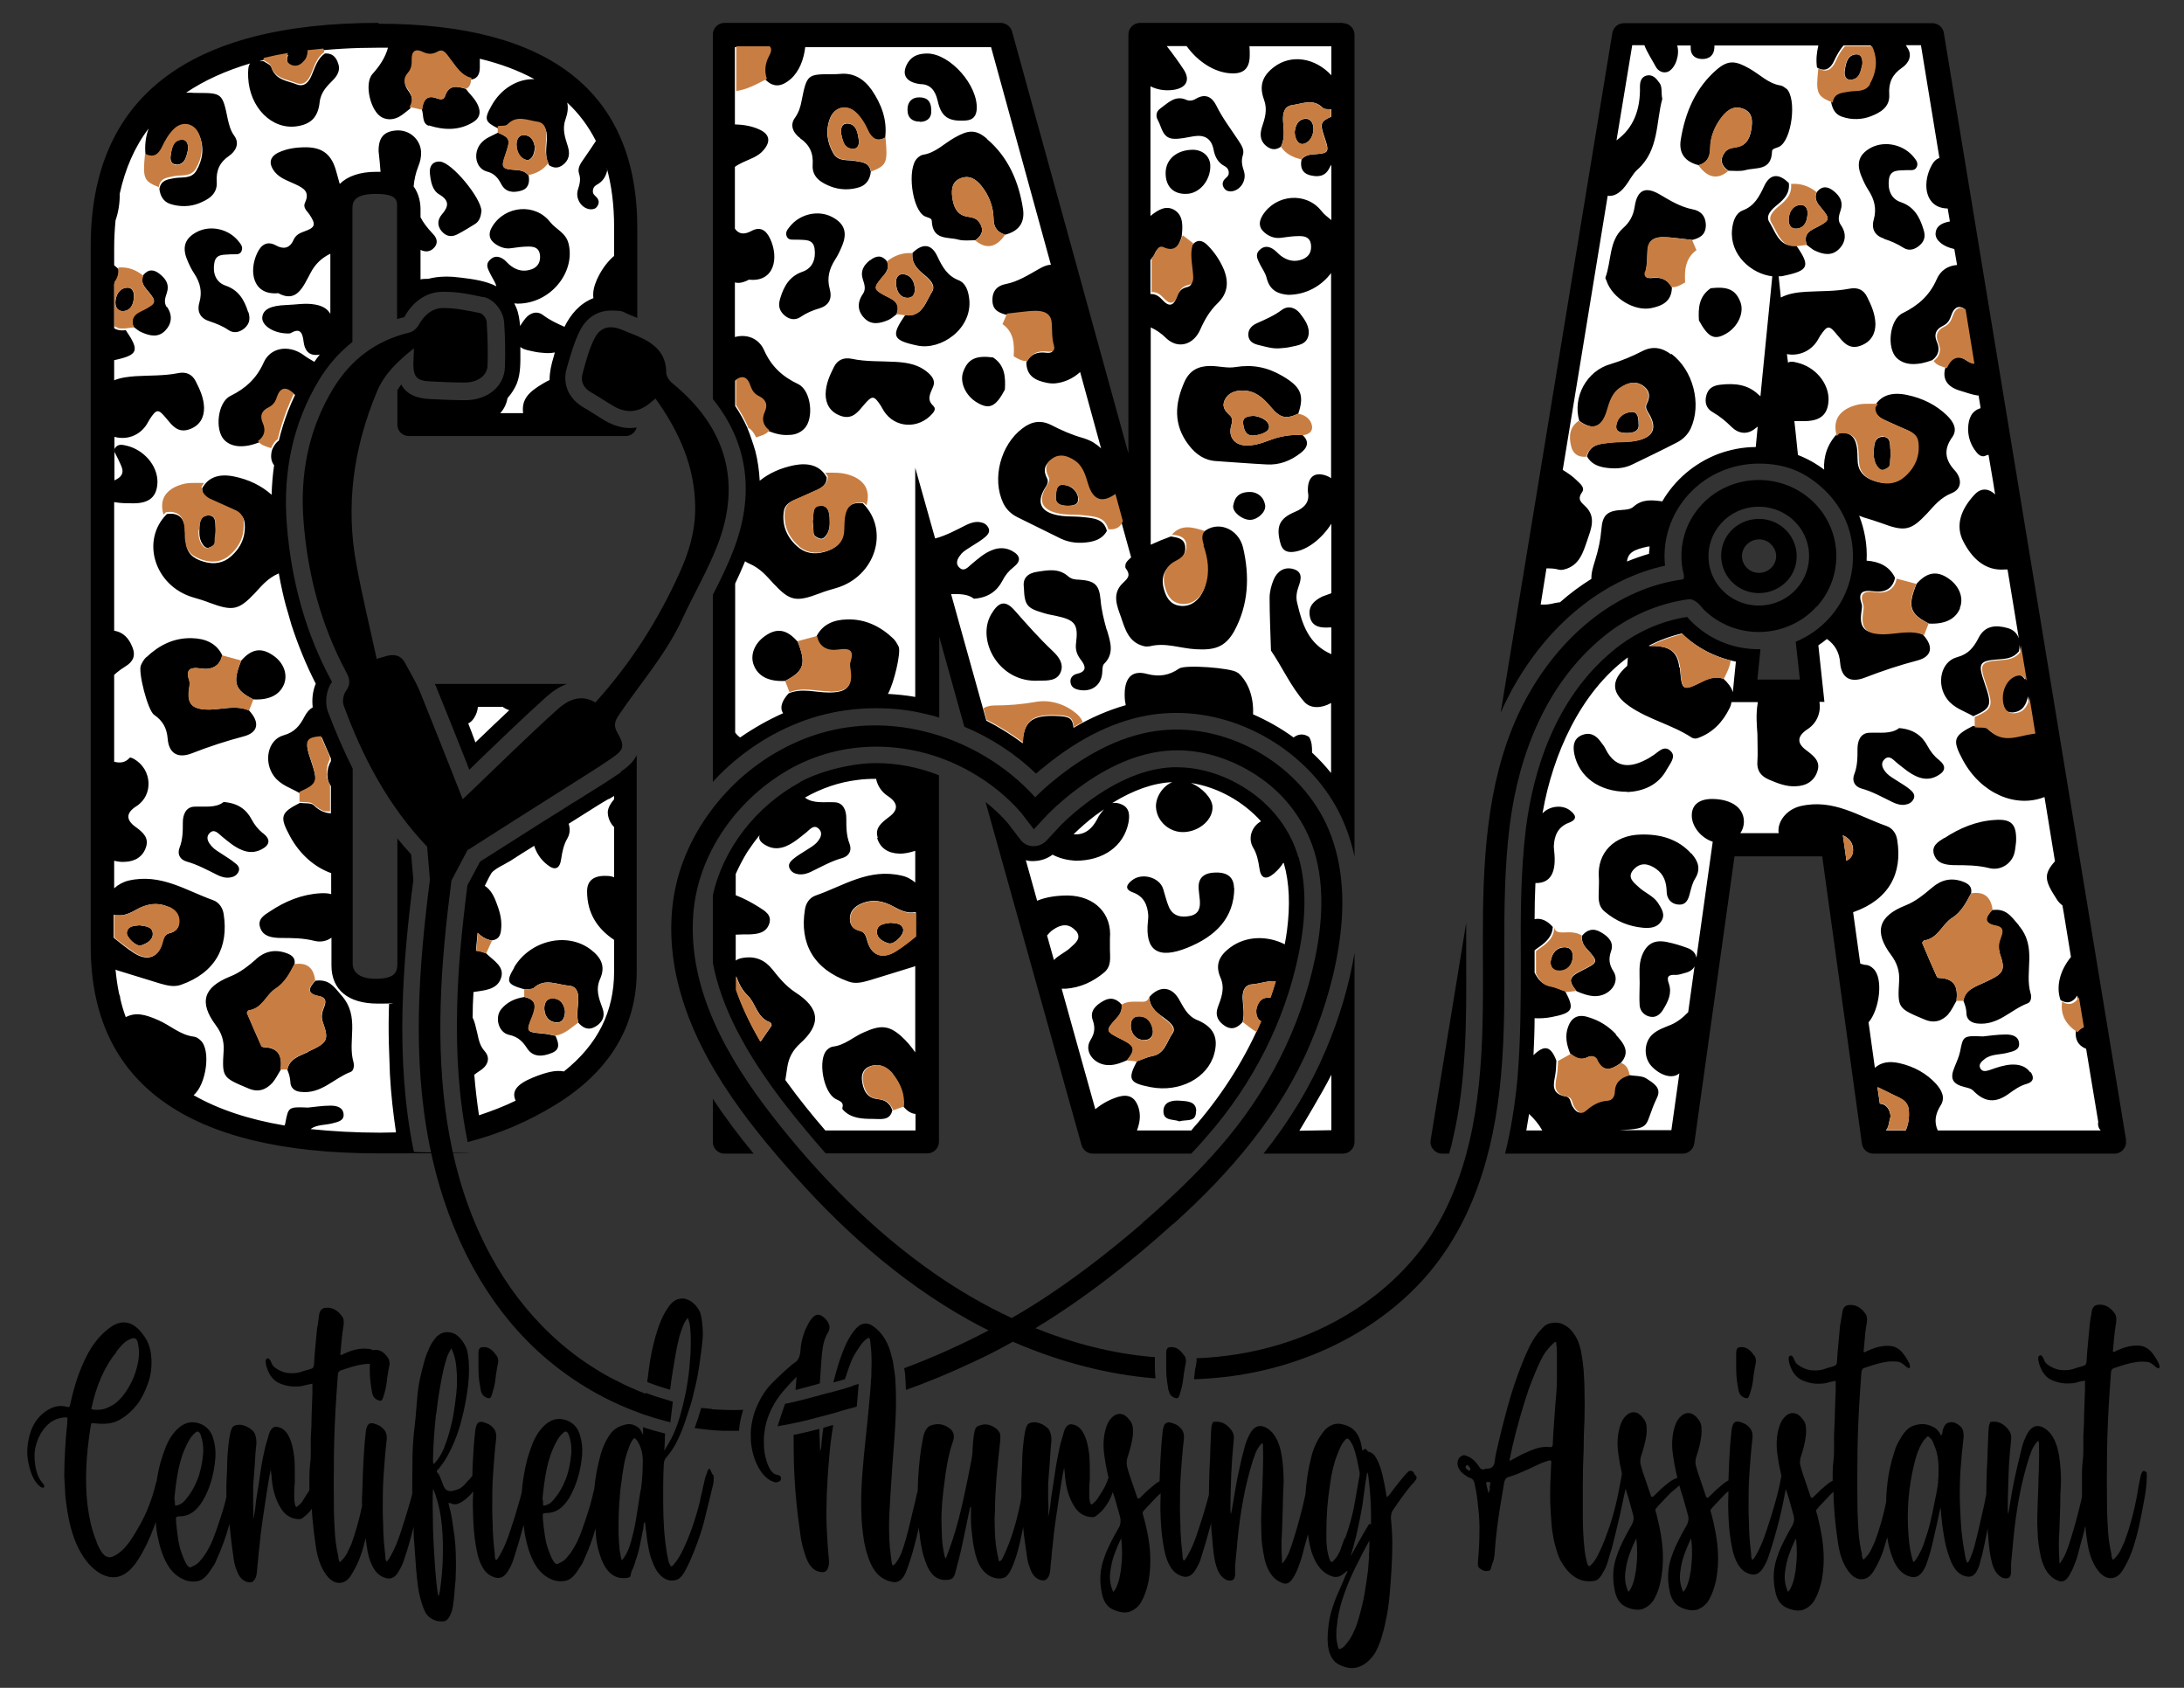
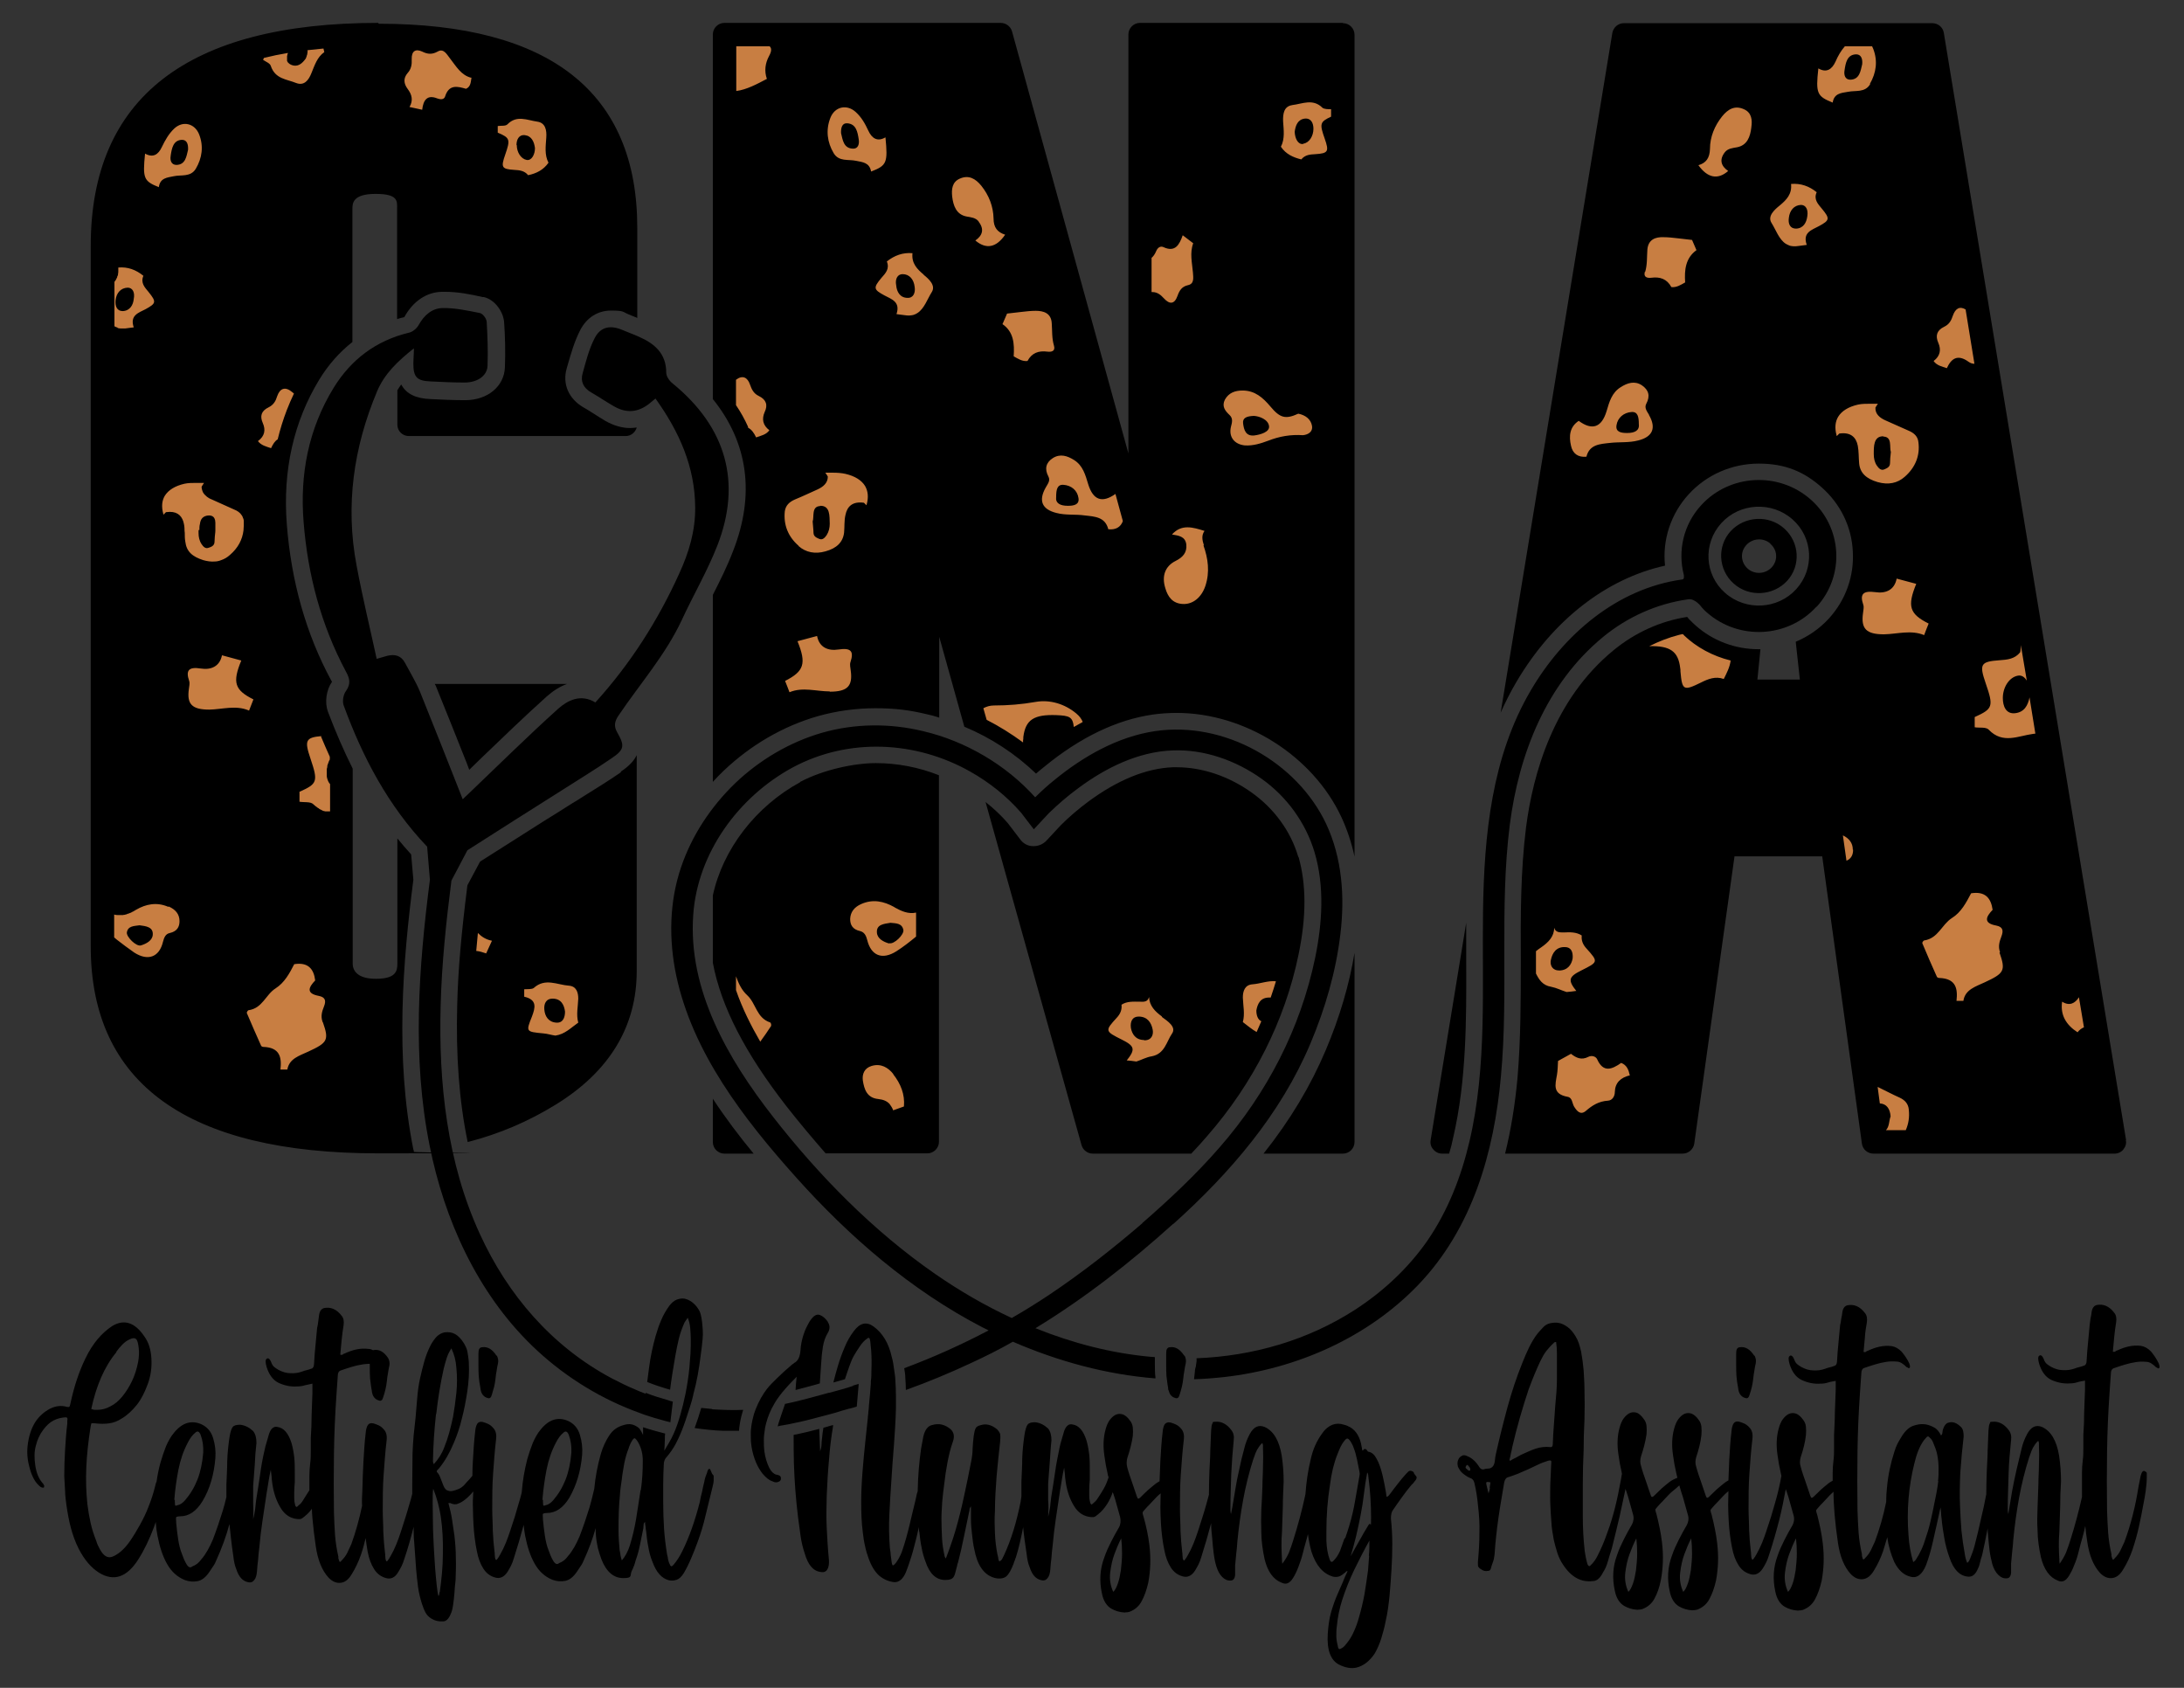
<svg xmlns="http://www.w3.org/2000/svg" viewBox="0 0 792 612" version="1.1" id="Layer_1">
  <rect x="0" y="0" width="792" height="612" fill="#333333" stroke="none" />
  <defs>
    <style>.cls-1{fill:#000;}.cls-1,.cls-2,.cls-3{stroke-width:0px;}.cls-2{fill:#c87e42;}.cls-3{fill:#fff;}</style>
  </defs>
  <path d="M300.3,479.4c-.9-1.3-1.9-2.2-3-2.6-1.1-.4-2.2.2-3.4,1.9-.4.5-.7,1.2-1.2,2.1-.7,1.3-1.2,2.7-1.6,4.1-.4,1.4-.7,2.9-.8,4.6-.2,2.5-.9,4-2.3,4.7-.2.2-.3.3-.5.4-.1,0-.3.2-.4.3-1.2,1.1-2.5,2.1-3.6,3.2-1.2,1.1-2.4,2.3-3.6,3.5-1.4,1.4-2.6,3-3.7,4.9-.2.2-.3.5-.4.7-.6,1.1-1.2,2.3-1.7,3.6-.5,1.2-.9,2.5-1.2,3.9-.3,1.3-.5,2.6-.6,3.8-.1,1.3,0,2.5,0,3.8,0,.1,0,.2,0,.3.2,2.4.7,4.6,1.4,6.5.7,2,1.7,3.8,2.8,5.2,1.2,1.4,2.3,2.4,3.6,2.8.9.5,1.7.5,2.4.1.5-.2.7-.6.7-1.1,0-.6-.2-.9-.6-1.1-.5-.2-.8-.3-1.1-.3-1-.3-1.8-1.1-2.5-2.4-.9-1.8-1.5-3.8-1.8-6-.2-1.5-.2-2.9-.2-4.2,0-1.4.2-2.7.4-4,0,0,0-.1,0-.2.5-2.5,1.3-4.9,2.4-7.1.2-.3.3-.6.5-.9.9-1.8,2-3.3,3.2-4.8.1-.2.3-.4.4-.5,1.5-1.8,3.2-3.6,5-5.4-.2,1.7-.3,3.3-.4,4.8,2.2-.6,4.7-1.2,7.5-2l1.3-.4c.2-2.5.3-5,.5-7.4.1-2,.3-3.9.6-5.8s.9-3.7,1.9-5.3c.1-.2.2-.3.2-.4.5-1.2.4-2.3-.3-3.3ZM300.4,517.2c-.6.2-1.2.3-1.8.5-.2,1.3-.4,2.5-.5,3.8-.1.8-.2,1.5-.2,2.3,0,.8-.2,1.6-.5,2.4-.1-2.7-.2-5.2-.3-7.7,0-.1,0-.2,0-.4-2.9.8-5.6,1.4-8.3,2-.3,0-.7.1-1,.2h0c0,3.4,0,6.9.1,10.3.2,6.5.7,13,1.5,19.5.3,2.3.6,4.5.9,6.7.3,2.2.8,4.3,1.5,6.4,1.2,4.2,3.1,6.5,5.9,6.8,1,.2,1.8-.1,2.3-.9.5-.8.7-2,.6-3.5-.4-3.9-.6-7.7-.8-11.6-.2-3.8-.1-7.7,0-11.7.2-4.3.4-8.5.8-12.7.3-4.2.8-8.3,1.5-12.5,0-.1,0-.3,0-.4l-1.8.5ZM512.8,534.3c0-.4-.3-.7-.8-.9-.5-.2-.9-.1-1.2.1-.3.3-.6.6-.9.9-1,1.1-2,2.3-3,3.6-1,1.2-1.9,2.5-2.9,3.8-.2.2-.3.4-.5.6-.2.2-.4.3-.7.3-.1-.9-.2-1.7-.3-2.1-.3-1.9-.7-3.7-1.1-5.5-.4-1.7-.9-3.4-1.6-5-.4-.9-.9-1.7-1.3-2.3-.5-.6-1.1-1.1-1.8-1.3-.1,0-.2-.1-.4-.1s-.2,0-.4-.3c-.3-.5-.6-.7-.9-.7-.2,0-.3,0-.5.2-.1.2-.3.4-.4.4-.1-.3-.2-.5-.2-.7,0-.2,0-.4-.1-.6-.5-3.4-1.9-5.8-4-7.1-.4-.2-.8-.4-1.2-.6-.4-.2-.8-.3-1.2-.4-1.5-.5-2.9-.5-4.2,0-1.3.5-2.6,1.5-3.7,3.1-2,2.7-3.4,5.8-4.2,9.5-1,4.1-1.6,8.3-1.9,12.6-1.2,5.7-2.7,11.2-4.4,16.6-.5,1.6-1,3.1-1.6,4.6-.6,1.4-1.4,2.7-2.4,4,0-.4-.1-.7-.1-.9,0-.2,0-.4,0-.6-.2-3.2-.3-6.6,0-10.1.1-3,.2-6.1.3-9.1,0-3,.2-6.1.3-9.1,0-2.9-.2-6.1-.7-9.4-.9-5.4-2.9-8.9-6.2-10.4-2.2-.9-4,0-5.4,2.6-.9,1.7-1.6,3.5-2,5.3-.7,2.5-1.3,5-1.8,7.5-.6,2.6-1.1,5.1-1.5,7.7-.2,1.4-.5,2.8-.7,4.2-.2,1.4-.5,2.8-.8,4.3-.1-.5-.2-.9-.2-1.3v-1.1c0-4.1.2-8.2.3-12.2.2-4.1.5-8.2.9-12.2.2-1.5-.1-2.7-.9-3.7-1.5-2-3.3-3-5.2-3s-1.4.2-1.6.6c-.3.4-.4,1.3-.5,2.6-.1,2.5-.2,4.9-.3,7.2,0,2.3-.2,4.7-.3,7.2-.1,3-.2,5.9-.2,8.9-.3,1.1-.6,2.2-.9,3.3-.9,3.3-2,6.5-3,9.7-.5,1.6-1.1,3.2-1.7,4.7-.6,1.5-1.3,2.9-2.1,4.3-.1.2-.3.4-.4.7-.2.3-.4.5-.5.7-.4.7-.7.5-.9-.4,0-.5-.1-.9-.1-1.2,0-.3,0-.7-.1-1.2-.3-2.5-.5-5-.6-7.5,0-2.6-.2-5.1-.2-7.7,0-4.3,0-8.5.3-12.7.3-4.2.6-8.5,1.1-12.7.2-1.7-.1-3.1-1.1-4.1-.6-.7-1.2-1.1-1.8-1.4-.6-.3-1.3-.5-1.9-.7-.9-.2-1.6,0-2.1.6-.4.6-.7,1.6-.8,3-.4,3.3-.6,6.7-.8,10.2-.1,2.5-.2,5-.3,7.5,0,0,0,0,0,0-.4.2-.9.5-1.3.8-1,.8-2,1.6-2.9,2.4s-1.9,1.8-2.8,2.7c-.3.3-.5.4-.7.4s-.3-.2-.5-.7c-.6-1.8-1.2-3.6-1.8-5.3-.6-1.7-1.2-3.4-1.7-5.3-.3-1.1-.3-2.3,0-3.4.9-2.7,1.6-5.3,2-8,.1-1,.1-2.1,0-3.1-.1-1-.5-1.9-1.1-2.6-.7-1-1.5-1.7-2.4-2.1-.9-.3-1.7-.3-2.5,0-.8.3-1.6,1-2.3,1.9-.7.9-1.2,2.1-1.6,3.6-.8,2.9-.9,6.1-.4,9.5.3,2.3.7,4.5,1.2,6.6,0,.4.2.7.3,1.1,0,0,0,0,0,.1-.5,1.6-1.1,3-1.8,4.2-.7,1.2-1.4,2.3-2.2,3.5-.3.5-.6.8-.9,1.1s-.6.5-.9.8c-.4.4-.7.2-.9-.6-.2-.8-.3-1.5-.3-2.3,0-.8,0-1.6,0-2.3,0-1.1.1-2.3.2-3.5,0-1.2,0-2.4,0-3.6,0-1.9,0-3.7-.2-5.5-.2-1.7-.5-3.5-1-5.2-1.1-3.5-2.8-5.5-5.1-5.8-1.3-.3-2.3.5-3,2.4-.3,1-.6,2.1-.9,3.1-.3,1-.6,2-.8,3.1-.6,2.9-1.2,5.9-1.6,8.8-.4,2.9-.9,5.9-1.4,9-.1,1.2-.3,2.4-.4,3.6-.2,1.2-.4,2.3-.7,3.5.1-2.1.2-4.1,0-6.1,0-2,0-4,0-6,.2-2.7.4-5.3.6-7.9.2-2.6.3-5.2.6-7.7,0-1.9-.4-3.3-1.2-4.3-1.4-1.3-2.9-2.1-4.7-2.3-1.3,0-2.2.2-2.7.8-.5.6-.9,1.9-1.2,3.9-.4,2.7-.7,5.5-.8,8.4,0,2.8-.2,5.7-.3,8.5,0,1.8,0,3.5,0,5.3-.1.7-.2,1.3-.3,2-1.4,7-3.3,13.5-6,19.3-.2.5-.5.9-.7,1.4-.2.4-.6.7-1,.9-.2-.4-.4-.8-.4-1.2,0-.4-.2-.9-.3-1.4-.5-2.6-.8-5.1-.9-7.7-.1-2.6-.2-5.2,0-7.9,0-4.3.3-8.5.6-12.7.4-4.2.8-8.5,1.3-12.7.1-1.1.1-2,0-2.6-.2-.6-.6-1.2-1.2-1.8-2-1.6-4-2.1-6-1.4-.8.2-1.4.5-1.7,1.1s-.5,1.4-.7,2.8c-.2,1.5-.3,3-.4,4.6,0,1.5-.2,3-.5,4.5-.8,4.3-1.7,8.5-2.6,12.7-.9,4.2-1.9,8.3-3.1,12.4-1,3.4-2.2,6.8-3.5,10.2-.2-.3-.4-.5-.4-.6-.5-2.3-.9-4.6-1-6.9-.1-2.3-.2-4.7-.2-7,0-2.2.2-4.3.3-6.3.2-2,.4-4,.7-6.1.3-2.7.7-5.4,1.2-8,.5-2.6,1.1-5.1,2-7.6.6-1.8.3-3.2-.8-4.3-2.1-1.8-4.3-2.3-6.7-1.6-1.6.3-2.7,1.7-3.3,4.3-.1.8-.3,1.5-.4,2.2-.1.7-.3,1.4-.4,2.2-.7,4.9-1.1,9.8-1.2,14.8v.3c0,.4-.2.7-.3,1.1-.4,1.9-.8,3.7-1.3,5.6-.4,1.8-.9,3.6-1.3,5.5-.8,3.3-1.7,6.7-2.9,10.1-.6,1.5-1.3,2.8-2.2,4-.5.6-.8.8-1,.8-.2,0-.4-.6-.5-1.5-.1-.8-.2-1.5-.3-2.3,0-.8-.2-1.6-.3-2.5-.3-4-.4-8-.2-11.9.2-4,.4-8,.7-11.9.3-4.6.6-9.3,1-13.9.3-4.3.6-8.6.7-13v-1c0-1.1,0-2.2,0-3.3,0-1.9-.1-3.8-.2-5.6,0-.8-.1-1.6-.2-2.3-.2-1.4-.4-2.8-.6-4.1-.1-.7-.3-1.5-.5-2.2-1.1-5-3.3-8.7-6.6-11.1-2.6-1.9-5-1.3-7.2,1.7-1.3,1.7-2.4,3.6-3.3,5.8-.9,2.1-1.7,4.3-2.4,6.6-.6,2.1-1.2,4.1-1.7,6.2.6-.2,1.2-.3,1.8-.5.8-.2,1.6-.5,2.4-.7.5-1.6,1.1-3.2,1.6-4.7.5-1.4,1-2.7,1.7-3.9.7-1.2,1.4-2.3,2.1-3.3.7-1.1,1.6-2.1,2.6-2.8.4-.3.7-.4.8-.2.2.1.3.5.4,1.2.1.8.2,1.8.3,3.1.2,2.5.2,5.1.1,7.6,0,1.2,0,2.4-.2,3.7,0,.2,0,.5,0,.7-.2,2.7-.4,5.5-.7,8.2,0,.7-.1,1.4-.2,2.2,0,.8-.2,1.5-.2,2.3-.3,2.8-.6,5.7-.9,8.5-.4,3.6-.7,7.1-1,10.7-.3,3.8-.5,7.5-.5,11.2,0,3.7.1,7.4.6,11.2.2,1.6.4,3.2.8,4.8.3,1.6.8,3.1,1.3,4.5,1,2.8,2.3,4.9,3.9,6.3,1.6,1.3,3.4,2.1,5.5,2.3,1.7,0,3.1-1.2,4.1-3.6.5-1.2.9-2.4,1.3-3.6.4-1.2.8-2.4,1.2-3.8.8-3,1.6-6,2.2-9,0,.6,0,1.3.2,1.9.2,1.9.4,3.7.8,5.5.3,1.8.8,3.5,1.4,5.1,1.5,4.5,3.9,6.7,7.2,6.7s3.3-1.4,4-4.1c.1-.4.2-.8.3-1.1,0-.4.2-.8.3-1.1.8-3,1.5-6.1,2.1-9.1.6-3,1.3-6.1,1.9-9.1.1-.4.2-.7.2-1.1,0-.3.2-.7.5-1.1,0,.9,0,1.7,0,2.4s0,1.5,0,2.3c0,1.9.2,3.7.4,5.5.2,1.8.4,3.6.8,5.3,1.1,5.9,3.5,9.3,7.2,10.4,1.8.5,3.3.3,4.3-.4,1-.8,1.9-2.4,2.8-4.8.1-.4.2-.7.4-1.1.1-.3.2-.7.4-1.1,1.1-3.5,1.9-7.1,2.6-10.8,0-.1,0-.2,0-.4.3,3.3.8,6.7,1.3,10,.2,1.8.5,3.4,1.1,4.8.9,2.8,2.3,4.3,4.3,4.7.9.2,1.6,0,2.2-.8.6-.7.9-1.8,1-3.3.1-1.3.2-2.7.4-4.1.1-1.4.2-2.7.4-4.1.3-3.4.7-6.8,1.2-10.1.5-3.3,1-6.6,1.5-10,.2-1.4.5-2.8.7-4.3.2-1.4.5-2.8.8-4.1.1.9.2,1.7.3,2.6,0,.9.2,1.8.3,2.8.5,3.2,1.5,6.1,3,8.5,1.5,2.5,3.6,3.8,6.2,4,.3,0,.6,0,.8,0,.3,0,.6-.2.8-.3,1.2-.9,2.4-1.9,3.4-3.3,1-1.3,1.9-2.9,2.6-4.8,0-.2.1-.5.2-.7,0,.2,0,.4.2.5.5,1.4.9,2.8,1.3,4.3.4,1.4.8,2.8,1.2,4.3.3,1.3.2,2.6-.4,3.7-1,1.7-2,3.5-2.9,5.3-.9,1.8-1.8,3.7-2.5,5.8-1.5,4-1.8,8.3-.8,12.9.5,2.6,1.7,4.5,3.4,5.5,1.4.8,3,1.3,4.8,1.4.1,0,.5-.1,1.1-.1.1,0,.3-.1.4-.1s.3,0,.4-.1c1.8-.7,3.3-1.9,4.3-3.8,1-1.8,1.8-4.1,2.4-6.7.8-4.3,1-8.8.4-13.7-.4-3.3-1.1-6.7-2.1-10.2-.3-.8-.4-1.4-.3-1.6,0-.2.3-.6.9-1.2.5-.6,1-1.1,1.5-1.6.5-.5,1-1.1,1.5-1.6.8-.9,1.7-1.8,2.6-2.5,0,1.6-.1,3.2-.1,5,0,1.9.1,3.9.2,5.9.2,3.4.6,6.6,1.2,9.5.5,2.7,1.3,4.8,2.4,6.5,1.1,1.7,2.5,2.7,4.3,3.2,1.7.5,3.2-.2,4.4-2,.5-.8.9-1.5,1.3-2.3.4-.8.7-1.6,1-2.6,1.3-4.1,2.5-8.2,3.6-12.4,0,1.8.2,3.7.4,5.6.1,1.7.3,3.4.5,5.1.2,1.7.5,3.4,1,5,.5,1.6,1.2,2.9,2.1,3.8.9.9,1.9,1.4,3.1,1.3,1.1,0,1.7-1,1.6-2.8,0-.5,0-.9,0-1.3,0-.4,0-.8,0-1.3.1-1.4.3-2.8.4-4.3.2-1.4.3-2.8.4-4.3.5-5.2,1.2-10.3,2.1-15.2.9-4.9,2.1-9.8,3.6-14.5.3-.9.6-1.7.9-2.5.3-.8.7-1.5,1.2-2.2.2-.3.4-.6.6-.8.2-.3.4-.5.7-.6.1.3.2.6.2.8v.7c.1,2.4.1,4.7,0,7.1,0,2.4-.2,4.7-.2,7.1-.1,2.7-.2,5.5-.4,8.3-.1,2.8-.1,5.6,0,8.3,0,3.2.5,6.5,1.2,9.8,1.1,4.5,3.2,7.4,6.2,8.5,1.6.8,2.9.2,4.1-1.7.4-.6.7-1.2,1-1.8.3-.6.6-1.3.9-2.1.6-1.6,1.2-3.2,1.6-4.9.4-1.7.9-3.4,1.4-5.2.2-.6.3-1.3.5-1.9.3,2.2.7,4.3,1.3,6.4,1.6,4.9,4.1,7.9,7.8,9,.8.2,1.6.1,2.3-.1.7-.3,1.4-.8,2.1-1.4.1,0,.2-.2.3-.3,0-.1.3-.2.6-.2-.7,1.4-1.3,2.8-1.8,4.1-.6,1.3-1.1,2.6-1.7,3.9-1,2.2-1.8,4.5-2.5,6.9s-1,5-1.2,7.7c-.4,6.1,1.1,9.9,4.3,11.4,2.1,1,4.1,1.4,6,1,2.6-.6,4.8-2.3,6.7-5.1,1-1.7,1.8-3.6,2.4-5.5.6-2,1.2-4.1,1.6-6.3.7-3,1.1-6.1,1.4-9.2.3-3.1.5-6.3.7-9.4.2-3.1.3-6.3.3-9.4,0-3.1-.2-6.2-.5-9.2,0-1.3.2-2.3.7-3,1.1-1.6,2.2-3.2,3.3-4.7,1.1-1.5,2.2-3,3.4-4.4.3-.3.6-.6.8-.8.2-.3.4-.6.7-.9.3-.4.5-.8.4-1.3ZM406.5,569.2c-.3,1.8-.6,3.5-1.1,4.9-.5,1.4-1,2.5-1.7,3.1-1-2.2-1.4-4.5-1.1-7,.3-2.5.8-4.7,1.5-6.6.7-1.9,1.5-3.9,2.5-5.8.2,1.7.3,3.6.3,5.5,0,2-.2,3.9-.4,5.8ZM487.6,557.7c-.5,1.5-1.1,3-1.6,4.5-.3.8-.7,1.4-1.1,2.1-.4.6-.9,1.2-1.3,1.6-.6.7-1.1.5-1.4-.4-.7-1.9-1.1-4.2-1.2-6.8,0-.6,0-1.1,0-1.7,0-.6,0-1.1,0-1.7,0-5.7.4-11.3,1.3-16.9.5-4.1,1.4-7.8,2.7-11.1.4-.9.7-1.8,1.1-2.6.4-.8.8-1.5,1.3-2.1.5-.7.9-1,1.2-1s.7.4,1.2,1.1c.2.4.4.7.6,1.1.2.3.3.7.5,1.2.5,1.3.9,2.7,1.2,4.2.3,1.5.6,3,.9,4.5.1.5.1.9,0,1.4-.5,3-1.1,6.1-1.6,9.1-.5,3-1.2,6-2.1,9-.5,1.6-1,3.2-1.5,4.6ZM496.5,564.1c-.1,1.8-.3,3.5-.4,5.3-.4,2.9-.8,5.8-1.3,8.7-.5,2.8-1.2,5.6-2,8.4-.5,1.8-1.1,3.5-1.8,5-.7,1.6-1.5,3-2.5,4.2-.3.4-.6.7-.9,1.1-.3.3-.6.6-1,.8-.5.3-.8.4-1,.3-.2,0-.4-.5-.5-1.3-.3-1.1-.5-2.3-.5-3.4s0-2.3.2-3.6c.3-3.4,1-6.5,1.9-9.4,1.3-4,2.8-7.7,4.5-11.2,1.7-3.5,3.5-7,5.4-10.4,0,1.9,0,3.7-.2,5.5ZM496.5,552.6c-1.2,1.9-2.3,3.8-3.4,5.8-1.1,1.9-2.2,3.9-3.3,5.9.7-2.5,1.4-4.9,2-7.4.6-2.5,1.1-5,1.6-7.5.5-2.5.9-5,1.2-7.6.3-2.6.7-5.2,1.2-7.9.3.4.4.9.4,1.4.7,5.2,1,10.2,1,14.9s-.2,1.8-.5,2.4ZM180,491.5c-1.5-2.3-3.2-3.3-5.2-3-.5,0-.8.3-1,.6-.2.3-.3.9-.3,1.7,0,.7,0,1.3,0,1.9v2.1c0,1.3,0,2.7.1,4.1.1,1.4.3,2.8.6,4.3.1,1.1.4,2,.9,2.6.5.6,1,.9,1.7,1.1.8.3,1.3-.1,1.6-1.3.3-.9.5-1.9.8-2.8.2-.9.4-1.9.5-3,.1-.9.2-1.9.4-2.8.1-.9.3-1.8.5-2.7.2-1,0-1.9-.4-2.7ZM429.4,491.5c-1.5-2.3-3.2-3.3-5.2-3-.5,0-.8.3-1,.6-.2.3-.3.9-.3,1.7,0,.7,0,1.3,0,1.9v2.1c0,1.3,0,2.7.1,4.1.2,1.4.3,2.8.6,4.3,0,.4,0,.7.2,1,.2.7.4,1.2.7,1.6.5.6,1,.9,1.7,1.1.8.3,1.3-.1,1.6-1.3.1-.4.3-.9.4-1.3.1-.5.3-1,.4-1.5.2-.9.4-1.9.5-3,.1-.9.2-1.9.4-2.8.1-.9.3-1.8.5-2.7.2-1,0-1.9-.4-2.7ZM636.1,491.5c-1.5-2.3-3.2-3.3-5.2-3-.5,0-.8.3-1,.6-.2.3-.3.9-.3,1.7,0,.7,0,1.3,0,1.9v2.1c0,1.3,0,2.7.1,4.1.1,1.4.3,2.8.6,4.3.1,1.1.4,2,.9,2.6.5.6,1,.9,1.7,1.1.8.3,1.3-.1,1.6-1.3.3-.9.6-1.9.8-2.8.2-.9.4-1.9.5-3,.1-.9.2-1.9.4-2.8.1-.9.3-1.8.5-2.7.2-1,0-1.9-.4-2.7ZM782.8,494.3c-.8-1.7-1.8-3.1-2.8-4.3-1.1-1.1-2.3-1.8-3.6-2-1.5-.2-3-.1-4.4.2-1.4.3-2.8.8-4.3,1.5-.2,0-.5.2-.7.4-.2.1-.5.1-.8,0,.2-1.8.3-3.6.5-5.4.2-1.8.4-3.6.7-5.3.2-1.4,0-2.6-.7-3.4-1.8-2.4-4-3.3-6.4-2.8-1,.3-1.6,1.1-1.8,2.6-.1.8-.2,1.5-.4,2.3-.1.8-.2,1.6-.3,2.3-.2,2.2-.4,4.3-.6,6.4-.2,2.1-.4,4.2-.5,6.4,0,1.2-.4,1.9-1.1,2-.5.2-1.1.4-1.6.5-.5.1-1.1.3-1.6.5-1.4.5-2.8.7-4.3.6-1.4,0-2.8-.4-4.3-1.2-.5-.3-1-.6-1.5-1-.5-.4-.9-1-1.2-1.9-.2-.5-.4-.8-.7-1.1-.3-.2-.6-.3-.9,0-.5.3-.5,1.3,0,3,.9,2.8,2.3,4.7,4.3,5.7,2.2,1,4.5,1.5,6.9,1.3.8,0,1.7-.1,2.6-.4s1.8-.4,2.8-.6c0,.7,0,1.3,0,1.8,0,.5,0,1,0,1.5-.1,2.7-.2,5.5-.3,8.2,0,2.7-.1,5.4-.3,8.2v4.6c0,1.5,0,3-.2,4.5-.2,1.6-.3,3.2-.3,4.6v4.6c0,1.4,0,2.8,0,4.2-1.2,5.3-2.6,10.6-4.2,15.6-.5,1.6-1,3.1-1.6,4.6-.6,1.4-1.4,2.7-2.3,4,0-.4-.1-.7-.1-.9,0-.2,0-.4,0-.6-.2-3.2-.3-6.6,0-10.1.1-3,.2-6.1.3-9.1,0-3,.1-6.1.3-9.1,0-2.9-.2-6.1-.7-9.4-.9-5.4-2.9-8.9-6.2-10.4-2.2-.9-4,0-5.4,2.6-.9,1.7-1.6,3.5-2,5.3-.6,2.5-1.2,5-1.8,7.5-.6,2.6-1.1,5.1-1.6,7.7-.2,1.4-.5,2.8-.7,4.2-.2,1.4-.5,2.8-.7,4.3-.1-.5-.2-.9-.2-1.3v-1.1c0-4.1.2-8.2.3-12.2.1-4.1.5-8.2.9-12.2.2-1.5-.1-2.7-.9-3.7-1.5-2-3.3-3-5.2-3s-1.4.2-1.6.6c-.3.4-.4,1.3-.5,2.6-.1,2.5-.2,4.9-.3,7.2,0,2.3-.2,4.7-.3,7.2-.1,2.9-.2,5.8-.2,8.7-.3,1.5-.6,3-.9,4.5-.7,3.1-1.4,6.1-2.1,9.2-.4,1.6-.8,3.2-1.2,4.8-.4,1.6-1,3.2-1.6,4.7-.1.3-.3.6-.4.9-.2.3-.4.6-.7.8-.4-.9-.7-1.9-.9-3.3-.5-2.7-.9-5.5-1.2-8.4-.2-2.8-.4-5.7-.5-8.5-.2-4.3-.1-8.5.1-12.8.3-4.3.7-8.5,1.2-12.8,0-1.5-.2-2.7-.9-3.4-.8-.8-1.5-1.3-2.3-1.6-.8-.3-1.6-.3-2.5,0-.8.3-1.4,1.1-1.8,2.4-.1.4-.2.8-.2,1.1,0,.4-.2.8-.5,1.1-.7-1.4-1.5-2.4-2.5-2.9-.9-.5-1.9-.9-2.9-1.1-1.8-.3-3.4,0-5,.6-1.6.7-3,2.2-4.2,4.3-.5.8-.9,1.5-1.3,2.3s-.7,1.7-1,2.6c-1.4,4.3-2.3,8.6-2.7,13-.2,1.7-.3,3.5-.3,5.3-1,5-2.4,9.8-4.1,14.4-.5,1.1-1,2.2-1.5,3.2-.5,1-1.2,1.9-1.9,2.6-.4.5-.6.7-.8.6-.2,0-.3-.5-.5-1.3,0-.3,0-.5,0-.6-.6-2.6-1-5.2-1.2-7.8-.2-2.7-.3-5.3-.4-8.1-.1-7.1-.1-14.2,0-21.3.1-7.1.4-14.1.9-21.3l.5-7.2c0-.9.4-1.6,1.1-1.8,1.4-.5,2.7-.9,4-1.3,1.3-.4,2.7-.7,4-.9,1.2-.2,2.5-.2,3.7-.1,1.2,0,2.4.8,3.6,2,0,0,.1.1.3.1.4.4.7.4.9,0,.1-.3,0-.8-.2-1.4-.8-1.7-1.8-3.1-2.8-4.3-1.1-1.1-2.3-1.8-3.6-2-1.5-.2-3-.1-4.4.2-1.4.3-2.8.8-4.3,1.5-.2,0-.5.2-.7.4-.2.1-.5.1-.8,0,.2-1.8.3-3.6.5-5.4.1-1.8.4-3.6.7-5.3.2-1.4,0-2.6-.7-3.4-1.8-2.4-4-3.3-6.4-2.8-1,.3-1.6,1.1-1.8,2.6-.1.8-.2,1.5-.4,2.3-.1.8-.2,1.6-.4,2.3-.2,2.2-.4,4.3-.6,6.4-.2,2.1-.4,4.2-.5,6.4,0,1.2-.4,1.9-1.1,2-.5.2-1.1.4-1.6.5-.5.1-1.1.3-1.6.5-1.4.5-2.8.7-4.3.6-1.4,0-2.8-.4-4.3-1.2-.5-.3-1-.6-1.5-1s-.9-1-1.2-1.9c-.2-.5-.4-.8-.7-1.1-.3-.2-.6-.3-.9,0-.5.3-.5,1.3,0,3,.9,2.8,2.3,4.7,4.4,5.7,2.2,1,4.5,1.5,6.9,1.3.8,0,1.7-.1,2.6-.4s1.8-.4,2.8-.6c0,.7,0,1.3,0,1.8,0,.5,0,1,0,1.5-.1,2.7-.2,5.5-.3,8.2,0,2.7-.2,5.4-.3,8.2v4.6c0,1.5,0,3-.2,4.5-.2,1.6-.3,3.2-.3,4.6v2.8c-.4.2-.7.4-1.2.7-1,.8-2,1.6-2.9,2.4-.9.9-1.9,1.8-2.8,2.7-.3.3-.5.4-.7.4s-.3-.2-.5-.7c-.6-1.8-1.2-3.6-1.8-5.3-.6-1.7-1.2-3.4-1.7-5.3-.4-1.1-.3-2.3,0-3.4.9-2.7,1.6-5.3,1.9-8,.1-1,.1-2.1,0-3.1-.1-1-.5-1.9-1.1-2.6-.7-1-1.5-1.7-2.4-2.1-.9-.3-1.7-.3-2.5,0-.8.3-1.6,1-2.3,1.9-.7.9-1.2,2.1-1.6,3.6-.8,2.9-.9,6.1-.4,9.5.3,2.3.7,4.5,1.2,6.6,0,.3.2.6.2,1-.6,3.4-1.4,6.7-2.3,9.8-.9,3.3-1.9,6.5-3,9.7-.5,1.6-1.1,3.2-1.7,4.7-.6,1.5-1.3,2.9-2.1,4.3-.1.2-.3.4-.4.7-.2.3-.4.5-.5.7-.4.7-.7.5-.9-.4,0-.5-.1-.9-.1-1.2,0-.3,0-.7-.1-1.2-.3-2.5-.5-5-.6-7.5,0-2.6-.2-5.1-.2-7.7,0-4.3,0-8.5.3-12.7.3-4.2.6-8.5,1.1-12.7.2-1.7-.1-3.1-1.1-4.1-.6-.7-1.2-1.1-1.8-1.4-.6-.3-1.3-.5-1.9-.7-.9-.2-1.6,0-2,.6s-.7,1.6-.8,3c-.4,3.3-.6,6.7-.8,10.2-.1,2.5-.2,5-.3,7.5,0,0,0,0,0,0-.4.2-.9.5-1.3.8-1,.8-2,1.6-2.9,2.4-.9.9-1.9,1.8-2.8,2.7-.3.3-.5.4-.7.4s-.3-.2-.5-.7c-.6-1.8-1.2-3.6-1.8-5.3-.6-1.7-1.2-3.4-1.7-5.3-.4-1.1-.3-2.3,0-3.4.9-2.7,1.6-5.3,1.9-8,.1-1,.1-2.1,0-3.1-.1-1-.5-1.9-1.1-2.6-.7-1-1.5-1.7-2.4-2.1-.9-.3-1.7-.3-2.5,0-.8.3-1.6,1-2.3,1.9-.7.9-1.2,2.1-1.6,3.6-.8,2.9-.9,6.1-.4,9.5.3,2.3.7,4.5,1.2,6.6.1.6.3,1.1.4,1.7,0,0-.1,0-.2,0-.5.2-.9.4-1.3.6-.4.2-.9.5-1.3.8-1,.8-2,1.6-2.9,2.4-.9.9-1.9,1.8-2.8,2.7-.3.3-.5.4-.7.4s-.3-.2-.5-.7c-.6-1.8-1.2-3.6-1.8-5.3-.6-1.7-1.2-3.4-1.7-5.3-.4-1.1-.3-2.3,0-3.4.9-2.7,1.6-5.3,2-8,.1-1,.1-2.1,0-3.1-.1-1-.5-1.9-1.1-2.6-.7-1-1.5-1.7-2.3-2.1-.9-.3-1.7-.3-2.5,0-.8.3-1.6,1-2.3,1.9-.7.9-1.2,2.1-1.6,3.6-.8,2.9-.9,6.1-.4,9.5.3,2.3.7,4.5,1.2,6.6,0,.2,0,.3.1.5-.1.4-.2.9-.3,1.7-.7,3.8-1.4,7.3-2.2,10.5-.8,3.1-1.7,6.2-2.8,9.1-1,2.9-2.2,5.8-3.6,8.5-.6,1.2-1.4,2.4-2.5,3.4-.4.5-.8.3-1.1-.4-.5-1.7-.8-3.3-1-4.7-.5-4.4-.7-8.5-.7-12.5s0-8.1,0-12.1c0-4,.1-8,.3-12.1,0-3.6.1-7.3.3-11,.1-3.7.1-7.4,0-11.1,0-2.3-.2-4.6-.3-6.8-.2-2.3-.5-4.5-.9-6.7-.5-2.3-1.1-4.2-2-5.6-.9-1.5-1.8-2.6-2.9-3.4-1.1-.8-2.1-1.3-3.2-1.5-1.1-.2-2.1-.1-3.1.1-.9.2-1.7.6-2.4,1.3-.7.7-1.4,1.5-2.1,2.3-1.2,1.5-2.2,3.2-3.1,5-.9,1.8-1.7,3.7-2.5,5.7-2.1,5.2-3.9,10.6-5.4,16.1-1.5,5.5-2.9,11.1-4.2,16.9-.2.8-.3,1.6-.4,2.6-.1.9-.4,1.7-.8,2.1-.5.5-1,.7-1.6.7s-1.2.1-1.7.3c-.6.1-1.1-.2-1.5-.8-1.3-2.1-2.8-3.4-4.4-4-.6-.3-1.1-.4-1.6-.3-.4.2-.8.4-1.1.7-.3.3-.6.8-.8,1.6-.1.8,0,1.4.1,1.8.2.5.5.9.8,1.4.2.3.4.5.6.7.2.2.4.4.7.6,1,.8,1.9,1.3,2.8,1.6.5.3.9.8,1.1,1.7.3,1.3.6,2.7.8,4.1.2,1.4.4,2.7.5,4.1.4,3.3.6,6.6.5,9.9,0,3.3-.2,6.6-.5,9.9-.1,1,0,1.8,0,2.1.2.4.5.8,1.1,1.1.8.6,1.6.8,2.5.6.5,0,.8-.2,1-.7.2-.8.5-1.7.8-2.5.3-.8.5-1.7.6-2.8.3-4.6.8-9,1.4-13.2.6-4.3,1.4-8.6,2.1-12.9.2-.9.6-1.6,1.2-1.8,1.2-.4,2.5-.8,3.7-1.3,1.2-.5,2.5-1.1,3.7-1.6,1.2-.6,2.4-1.1,3.6-1.7,1.2-.6,2.4-1,3.6-1.4.6-.2,1-.2,1.2,0,.1.1.1.7,0,1.8-.1,2.3-.2,4.6-.3,6.8,0,2.3-.1,4.5,0,6.8.1,2.3.2,4.5.4,6.8.1,2.2.5,4.4.9,6.6.4,1.6.8,3.2,1.3,4.7.5,1.5,1.2,2.9,2,4.1,3,4.6,6.6,6.5,10.8,6,1.5,0,2.7-1.1,3.7-3.1.8-1.2,1.4-2.6,1.8-4.1.4-1.5.9-3,1.4-4.6,1-4,2-8,2.9-11.9.7-3.2,1.4-6.5,2.1-9.8,0,.2.1.5.2.7.5,1.4.9,2.8,1.3,4.3.4,1.4.8,2.8,1.2,4.3.4,1.3.2,2.6-.4,3.7-1,1.7-2,3.5-2.9,5.3-.9,1.8-1.8,3.7-2.5,5.8-1.5,4-1.8,8.3-.8,12.9.5,2.6,1.7,4.5,3.4,5.5,1.4.8,3,1.3,4.8,1.4.1,0,.5-.1,1.1-.1.1,0,.3-.1.4-.1s.3,0,.4-.1c1.8-.7,3.3-1.9,4.3-3.8,1-1.8,1.8-4.1,2.3-6.7.8-4.3,1-8.8.4-13.7-.4-3.3-1.1-6.7-2-10.2-.3-.8-.4-1.4-.4-1.6,0-.2.4-.6.9-1.2.5-.6,1-1.1,1.5-1.6.5-.5,1-1.1,1.5-1.6.8-.9,1.7-1.8,2.6-2.5.8-.6,1.5-1.3,2.2-1.9.2.7.4,1.4.6,2.1.5,1.4.9,2.8,1.3,4.3.4,1.4.8,2.8,1.2,4.3.4,1.3.2,2.6-.4,3.7-1,1.7-2,3.5-2.9,5.3-.9,1.8-1.8,3.7-2.5,5.8-1.5,4-1.8,8.3-.8,12.9.5,2.6,1.7,4.5,3.4,5.5,1.4.8,3,1.3,4.8,1.4.1,0,.5-.1,1.1-.1.1,0,.2-.1.4-.1s.3,0,.4-.1c1.8-.7,3.3-1.9,4.3-3.8,1-1.8,1.8-4.1,2.4-6.7.8-4.3,1-8.8.4-13.7-.4-3.3-1.1-6.7-2-10.2-.3-.8-.4-1.4-.4-1.6,0-.2.4-.6.9-1.2.5-.6,1-1.1,1.5-1.6.5-.5,1-1.1,1.5-1.6.8-.9,1.7-1.8,2.6-2.5,0,1.6-.1,3.2-.1,5,0,1.9.1,3.9.2,5.9.2,3.4.6,6.6,1.2,9.5.5,2.7,1.3,4.8,2.4,6.5,1.1,1.7,2.5,2.7,4.3,3.2,1.7.5,3.2-.2,4.4-2,.5-.8.9-1.5,1.3-2.3s.7-1.6,1-2.6c1.4-4.2,2.6-8.4,3.7-12.7.9-3.6,1.7-7.4,2.4-11.3,0,.3.2.6.3.9.5,1.4.9,2.8,1.3,4.3.4,1.4.8,2.8,1.2,4.3.4,1.3.2,2.6-.4,3.7-1,1.7-2,3.5-2.9,5.3-.9,1.8-1.8,3.7-2.5,5.8-1.5,4-1.8,8.3-.8,12.9.5,2.6,1.7,4.5,3.4,5.5,1.4.8,3,1.3,4.8,1.4.1,0,.5-.1,1.1-.1.1,0,.2-.1.4-.1s.3,0,.4-.1c1.8-.7,3.3-1.9,4.3-3.8,1-1.8,1.8-4.1,2.4-6.7.8-4.3,1-8.8.4-13.7-.4-3.3-1.1-6.7-2-10.2-.3-.8-.4-1.4-.4-1.6,0-.2.4-.6.9-1.2.5-.6,1-1.1,1.5-1.6.5-.5,1-1.1,1.5-1.6.8-.9,1.6-1.7,2.4-2.4,0,2.8.2,5.6.4,8.3.3,3.4.7,6.8,1.2,10.1.7,4.9,2.2,8.8,4.7,11.5,1.4,1.4,2.8,2,4.4,1.8,1.6-.2,2.9-1.3,4-3.2,1.3-2.1,2.4-4.4,3.3-7,.5-1.7,1-3.3,1.5-5,.4,3.1,1.3,6.1,2.5,8.9,1.5,3,3.4,4.8,5.9,5.4,2.4.7,4.3-.8,5.7-4.3,1-2.7,1.8-5.5,2.4-8.2.5-2.1.9-4.2,1.4-6.2.5-2.1.9-4.2,1.4-6.4.1.7.2,1.3.2,1.9,0,.6.1,1.3.2,2.1.2,2.5.6,4.9,1,7.2s1,4.6,1.8,6.8c1.5,4.6,3.9,7,7.1,7.1,1.2,0,2.2-.7,3-2.3.4-.8.8-1.7,1-2.7s.5-1.9.8-2.8c.7-3.2,1.4-6.5,2-9.7,0,1,.1,1.9.2,2.9.1,1.7.3,3.4.5,5.1.2,1.7.6,3.4,1,5,.5,1.6,1.2,2.9,2.1,3.8.9.9,1.9,1.4,3.1,1.3,1.1,0,1.7-1,1.6-2.8,0-.5,0-.9,0-1.3,0-.4,0-.8,0-1.3.1-1.4.3-2.8.4-4.3.2-1.4.3-2.8.4-4.3.5-5.2,1.2-10.3,2.1-15.2.9-4.9,2.1-9.8,3.6-14.5.3-.9.6-1.7.9-2.5.3-.8.7-1.5,1.2-2.2.2-.3.4-.6.6-.8.2-.3.4-.5.7-.6.1.3.2.6.2.8v.7c.1,2.4.1,4.7,0,7.1,0,2.4-.2,4.7-.2,7.1-.1,2.7-.2,5.5-.3,8.3-.1,2.8-.2,5.6,0,8.3,0,3.2.5,6.5,1.2,9.8,1.1,4.5,3.2,7.4,6.1,8.5,1.6.8,2.9.2,4.1-1.7.3-.6.7-1.2,1-1.8.3-.6.6-1.3.9-2.1.7-1.6,1.2-3.2,1.6-4.9.4-1.7.9-3.4,1.4-5.2.4-1.3.7-2.7,1-4.1.2,1.9.4,3.8.7,5.6.7,4.9,2.2,8.8,4.7,11.5,1.4,1.4,2.8,2,4.4,1.8,1.6-.2,2.9-1.3,4-3.2,1.3-2.1,2.4-4.4,3.3-7,.9-2.7,1.7-5.5,2.3-8.2.6-2.7,1.2-5.6,1.7-8.5.3-1.5.6-3.1.8-4.6.2-1.6.4-3.2.4-4.8,0-.9,0-1.5,0-1.8,0-.2-.3-.4-.6-.6-.7-.4-1.2.1-1.6,1.6-.1.7-.3,1.3-.4,2-.1.7-.3,1.3-.4,2-1.1,7.1-2.8,13.8-5.1,20-.5,1.1-1,2.2-1.5,3.2-.5,1-1.2,1.9-1.9,2.6-.4.5-.6.7-.8.6-.1,0-.3-.5-.5-1.3,0-.3,0-.5,0-.6-.6-2.6-1-5.2-1.2-7.8-.2-2.7-.3-5.3-.4-8.1-.1-7.1-.1-14.2,0-21.3.1-7.1.4-14.1.9-21.3l.5-7.2c0-.9.4-1.6,1.1-1.8,1.4-.5,2.7-.9,4-1.3,1.3-.4,2.7-.7,4-.9,1.2-.2,2.5-.2,3.7-.1,1.2,0,2.4.8,3.6,2,0,0,.2.1.3.1.4.4.7.4.9,0,.1-.3,0-.8-.2-1.4ZM532.4,533.1c-.2-.2-.4-.4-.7-.6-.3-.3-.3-.6,0-1,.2-.4.5-.4.7-.1.2.2.3.4.5.6.2.2.3.6.3,1.1-.3.2-.6.2-.8,0ZM540.3,539.5c0,.6-.3,1.2-.5,2-.1-.5-.2-.8-.3-1.1,0-.3-.1-.6-.2-.9-.3-1.1-.4-1.8-.3-2,.1-.2.6-.2,1.5,0-.1.8-.2,1.4-.3,2ZM564.6,500.1c0,3.2-.3,6.3-.6,9.5-.2,2.4-.3,4.7-.5,7-.2,2.3-.3,4.6-.4,7,0,.9-.4,1.2-.9,1.1-1.8-.2-3.6,0-5.4.6-1.7.6-3.5,1.4-5.2,2.2-.7.4-1.3.7-2,1.1-.7.3-1.4.7-2,1.1-.1-.2-.2-.3-.2-.4.2-.8.4-1.5.5-2.3.2-.8.4-1.5.5-2.3,1.7-7.3,3.7-14.2,5.9-20.8,1.4-3.8,2.8-7.2,4.3-10.4.7-1.4,1.4-2.7,2.2-3.7.8-1,1.7-2,2.6-2.8.2-.3.5-.4.9-.4.2,1.3.3,2.7.3,4.1,0,3.1,0,6.3,0,9.5ZM593.3,569.2c-.3,1.8-.6,3.5-1.1,4.9-.5,1.4-1,2.5-1.7,3.1-1-2.2-1.4-4.5-1.1-7,.3-2.5.8-4.7,1.5-6.6.7-1.9,1.5-3.9,2.5-5.8.2,1.7.3,3.6.3,5.5,0,2-.2,3.9-.4,5.8ZM613.2,569.2c-.3,1.8-.6,3.5-1.1,4.9-.5,1.4-1,2.5-1.7,3.1-1-2.2-1.4-4.5-1.1-7,.3-2.5.8-4.7,1.5-6.6.7-1.9,1.5-3.9,2.5-5.8.2,1.7.3,3.6.3,5.5,0,2-.2,3.9-.4,5.8ZM651.2,569.2c-.3,1.8-.6,3.5-1.1,4.9-.5,1.4-1,2.5-1.7,3.1-1-2.2-1.4-4.5-1.1-7,.3-2.5.8-4.7,1.5-6.6.7-1.9,1.5-3.9,2.5-5.8.2,1.7.3,3.6.3,5.5,0,2-.2,3.9-.4,5.8ZM702.9,537c-.2,1.5-.4,3-.7,4.5-.5,2.3-.9,4.6-1.4,6.9-.5,2.3-1,4.6-1.7,6.9-.5,1.6-1,3.1-1.5,4.6-.5,1.4-1.2,2.8-1.9,4.1-.3.5-.6.9-.8,1.3s-.6.8-1.1,1.1c-.9-3-1.5-6.3-1.7-9.7-.7-8.9,0-17.6,2.1-26,.4-1.6.8-3.1,1.4-4.6s1.3-2.8,2.1-3.9l.8-.9c.4-.6.9-.6,1.3,0,.5.4.9.9,1.2,1.7.6,1.4,1.2,2.9,1.5,4.4.3,1.5.5,3.2.5,5,0,1.6,0,3.2-.2,4.6ZM257.5,532.7c-.3-.2-.5-.1-.7.2-.2.3-.3.7-.4,1.1-.2.5-.4,1-.6,1.6-.2.6-.3,1.1-.4,1.7-.3,1.2-.6,2.4-.8,3.6-.3,1.1-.6,2.3-.8,3.6-1.7,6.7-3.8,12.8-6.5,18.2-.9,1.8-1.9,3.3-2.9,4.5-.5.6-.8.8-1,.7-.2,0-.5-.5-.8-1.3-.2-.5-.3-1-.4-1.5,0-.5-.2-1-.3-1.5-.5-3.1-.9-6.3-1.1-9.4-.2-3.1-.3-6.3-.3-9.5,0-2.2,0-4.4,0-6.7,0-2.3.1-4.6.2-6.8,0-1.1.3-2,.8-2.6,1.4-1.6,2.6-3.3,3.6-5.2,1.1-2.1,2-4.2,2.8-6.4.9-2.4,1.6-4.8,2.4-7.2.4-1.3.8-2.6,1.1-4,0-.2,0-.3.1-.5,1.2-4.4,2-9,2.6-13.9.3-2,.5-4,.7-6,.2-2,0-4-.2-6-.1-1-.3-2-.5-2.8-.2-.9-.6-1.6-1.1-2.3-.6-.9-1.3-1.6-2.1-2.2-.8-.6-1.7-1-2.6-1.2-.9-.2-1.9,0-2.8.3-1,.4-1.9,1.1-2.8,2.3-1.1,1.5-2.1,3.2-2.9,5.1-.8,1.8-1.5,3.9-2.1,6-1,3.6-1.8,7.3-2.3,11.1-.2,1.8-.5,3.6-.7,5.4,2.7,1.1,5.5,2,8.3,2.8.5-4.1,1.2-8.2,1.9-12.3.4-2.2.8-4.3,1.3-6.3.5-2,1.2-3.9,2-5.7.1-.2.2-.4.4-.6.1-.2.2-.4.4-.6.1-.2.3-.4.4-.6.5,1.2.8,2.5.9,3.8.1,1.3.2,2.6.2,3.9,0,1.7,0,3.4-.1,5.2-.1,1.8-.3,3.5-.4,5.2-.3,3.2-.8,6.3-1.4,9.4-.3,1.3-.6,2.7-.9,4-1.2,4.8-2.6,9.7-5.2,14-.5.9-1.1,1.8-1.6,2.7,0,0,.2-3.1.2-4.2,0-.7,0-1.4.1-2-2.7-.7-5.3-1.4-8-2.3,0,.4,0,2.8,0,2.8,0,0-.9-1.9-1.5-2.5-1.9-1.5-3.5-1.7-5.5-1.1-2.1.6-3.9,1.6-5.4,4-1.2,1.9-2.2,4-2.9,6.4-1.2,4.2-2,8.4-2.4,12.7-.5,2.3-1.1,4.5-1.7,6.7-1.1,3.6-2.3,7.1-3.6,10.5-.6,1.4-1.2,2.7-1.9,3.9-.7,1.2-1.4,2.3-2.3,3.3-.5.7-1,1.2-1.5,1.6-.5.4-1.1.7-1.8,1-.7.6-1.4.3-2.1-.9-.7-1.2-1.2-2.4-1.6-3.6-.7-1.7-1.1-3.5-1.4-5.4-.3-1.9-.5-3.8-.7-5.8-.1-1.3-.1-2.1,0-2.2.1-.1.6-.3,1.4-.3,3.2,0,5.9-1.8,8.2-5.6,2.5-4.4,4.1-9.5,4.6-15.5.2-2.5-.1-4.9-.8-7.2-.7-2.4-2.1-4-4.1-5-3.7-1.7-7.1-.7-10.1,3-1.2,1.4-2.1,3.1-2.9,4.9-.7,1.8-1.4,3.8-2,5.9-1,3.9-1.7,7.9-2,12-.3,1.4-.7,2.7-1.1,4-.9,3.3-1.9,6.5-3,9.7-.5,1.6-1.1,3.2-1.7,4.7-.6,1.5-1.3,2.9-2.1,4.3-.1.2-.3.4-.4.7-.2.3-.4.5-.5.7-.4.7-.7.5-.9-.4,0-.5-.1-.9-.1-1.2,0-.3,0-.7-.1-1.2-.3-2.5-.5-5-.6-7.5,0-2.6-.2-5.1-.2-7.7,0-4.3,0-8.5.3-12.7.3-4.2.6-8.5,1.1-12.7.2-1.7-.1-3.1-1.1-4.1-.6-.7-1.2-1.1-1.8-1.4-.6-.3-1.3-.5-1.9-.7-.9-.2-1.6,0-2,.6-.4.6-.7,1.6-.8,3-.4,3.3-.6,6.7-.8,10.2-.1,1.9-.2,3.8-.2,5.7-.3.4-.7.8-1,1.2-.7.7-1.3,1.4-2,2.2-.7.7-1.3,1.1-2,1.4-.7.3-1.4.5-2.2.7-.8.2-1.5,0-2.1-.3s-1.1-1.2-1.5-2.4c-.3-.8-.6-1.5-.9-2.3-.3-.8-.7-1.4-1.2-1.9,0-.2,0-.3,0-.4.1-.2.3-.3.4-.5.2-.1.3-.3.5-.5,2.1-2.6,3.8-5.6,5.3-9.2,1.2-2.8,2.2-5.8,2.9-8.8.8-3,1.4-6.2,1.9-9.4.3-1.9.5-3.8.6-5.6.1-1.8.1-3.7,0-5.6-.1-1.3-.3-2.5-.5-3.6-.2-1.1-.7-2.1-1.3-3.1-1-1.6-2.1-2.7-3.2-3.3s-2.4-.8-3.8-.6c-1,.2-1.9.7-2.7,1.4-.8.8-1.5,1.8-2.2,3-1,1.9-1.8,3.9-2.4,6-.6,2.1-1.1,4.2-1.6,6.4-.5,2.3-.8,4.6-1,7s-.4,4.7-.6,7.1c-.2,2.2-.5,4.3-.7,6.5-.2,2.1-.3,4.3-.4,6.5,0,3.6-.1,7.2-.1,10.7,0,1.3,0,2.6,0,3.9-.3,1.4-.7,2.7-1.1,4-.9,3.3-2,6.5-3,9.7-.5,1.6-1.1,3.2-1.7,4.7-.6,1.5-1.3,2.9-2.1,4.3-.1.2-.3.4-.4.7-.2.3-.4.5-.5.7-.4.7-.7.5-.9-.4,0-.5-.1-.9-.1-1.2,0-.3,0-.7-.1-1.2-.3-2.5-.5-5-.6-7.5,0-2.6-.2-5.1-.2-7.7,0-4.3,0-8.5.3-12.7s.6-8.5,1.1-12.7c.2-1.7-.1-3.1-1.1-4.1-.6-.7-1.2-1.1-1.8-1.4-.6-.3-1.3-.5-1.9-.7-.9-.2-1.6,0-2,.6-.4.6-.7,1.6-.8,3-.4,3.3-.6,6.7-.8,10.2-.2,3.5-.3,7-.4,10.6-.1,1.8-.2,3.6-.1,5.5-1,4.8-2.3,9.5-3.9,13.9-.5,1.1-1,2.2-1.5,3.2-.5,1-1.2,1.9-1.9,2.6-.4.5-.6.7-.8.6-.1,0-.3-.5-.5-1.3,0-.3,0-.5,0-.6-.6-2.6-1-5.2-1.2-7.8-.2-2.7-.3-5.3-.4-8.1-.1-7.1-.1-14.2,0-21.3.1-7.1.4-14.1.9-21.3l.5-7.2c0-.9.4-1.6,1.1-1.8,1.4-.5,2.7-.9,4-1.3,1.3-.4,2.7-.7,4-.9.8-.1,1.7-.2,2.5-.2v1.2c0,1.3,0,2.7.1,4.1.2,1.4.3,2.8.6,4.3.1,1.1.4,2,.9,2.6.5.6,1,.9,1.7,1.1.8.3,1.3-.1,1.6-1.3.3-.9.6-1.9.8-2.8.2-.9.4-1.9.5-3,.1-.9.2-1.9.4-2.8.1-.9.3-1.8.5-2.7.2-1,0-1.9-.4-2.7-1.5-2.3-3.2-3.3-5.2-3-.1,0-.2,0-.3.1-.5-.3-1.1-.5-1.7-.5-1.5-.2-3-.1-4.4.2-1.4.3-2.8.8-4.3,1.5-.2,0-.5.2-.7.4-.2.1-.5.1-.8,0,.2-1.8.3-3.6.5-5.4.2-1.8.4-3.6.7-5.3.2-1.4,0-2.6-.7-3.4-1.8-2.4-4-3.3-6.4-2.8-1,.3-1.6,1.1-1.8,2.6-.1.8-.2,1.5-.3,2.3-.1.8-.2,1.6-.4,2.3-.2,2.2-.4,4.3-.6,6.4-.2,2.1-.4,4.2-.5,6.4,0,1.2-.4,1.9-1.1,2-.5.2-1.1.4-1.6.5-.5.1-1.1.3-1.6.5-1.4.5-2.8.7-4.3.6-1.4,0-2.8-.4-4.3-1.2-.5-.3-1-.6-1.5-1-.5-.4-.9-1-1.2-1.9-.2-.5-.4-.8-.7-1.1-.3-.2-.6-.3-.9,0-.5.3-.5,1.3,0,3,.9,2.8,2.3,4.7,4.3,5.7,2.2,1,4.5,1.5,6.9,1.3.8,0,1.7-.1,2.6-.4.9-.2,1.8-.4,2.8-.6,0,.7,0,1.3,0,1.8,0,.5,0,1,0,1.5-.1,2.7-.2,5.5-.3,8.2,0,2.7-.1,5.4-.3,8.2v4.6c0,1.5,0,3-.2,4.5-.2,1.6-.3,3.2-.3,4.6v4.6c0,.2,0,.4,0,.6,0,.2-.2.3-.3.5-.7,1.2-1.5,2.3-2.2,3.5-.3.5-.6.8-.9,1.1-.3.2-.6.5-.9.8-.4.4-.7.2-.9-.6-.2-.8-.3-1.5-.3-2.3,0-.8,0-1.6,0-2.3,0-1.1.1-2.3.2-3.5,0-1.2,0-2.4,0-3.6,0-1.9,0-3.7-.2-5.5-.2-1.7-.5-3.5-1-5.2-1.1-3.5-2.8-5.5-5.1-5.8-1.3-.3-2.3.5-3,2.4-.3,1-.6,2.1-.9,3.1-.3,1-.6,2-.8,3.1-.7,2.9-1.2,5.9-1.6,8.8-.4,2.9-.9,5.9-1.4,9-.1,1.2-.3,2.4-.4,3.6-.2,1.2-.4,2.3-.7,3.5.1-2.1.1-4.1,0-6.1,0-2,0-4,0-6,.2-2.7.4-5.3.6-7.9.1-2.6.3-5.2.6-7.7,0-1.9-.4-3.3-1.2-4.3-1.4-1.3-2.9-2.1-4.7-2.3-1.3,0-2.2.2-2.7.8-.5.6-.9,1.9-1.2,3.9-.4,2.7-.7,5.5-.8,8.4,0,2.8-.2,5.7-.3,8.5,0,1.5,0,3.1,0,4.6-.4,1.7-.8,3.3-1.3,4.9-1.1,3.6-2.3,7.1-3.6,10.5-.6,1.4-1.2,2.7-1.9,3.9-.7,1.2-1.4,2.3-2.3,3.3-.5.7-1,1.2-1.5,1.6-.5.4-1.1.7-1.8,1-.7.6-1.4.3-2.1-.9-.7-1.2-1.2-2.4-1.6-3.6-.7-1.7-1.1-3.5-1.4-5.4-.3-1.9-.5-3.8-.7-5.8-.1-1.3-.1-2.1,0-2.2.1-.1.6-.3,1.4-.3,3.2,0,5.9-1.8,8.2-5.6,2.6-4.4,4.1-9.5,4.6-15.5.2-2.5-.1-4.9-.8-7.2-.7-2.4-2.1-4-4.1-5-3.7-1.7-7.1-.7-10.1,3-1.2,1.4-2.1,3.1-2.9,4.9-.7,1.8-1.4,3.8-2,5.9-.6,2.2-1.1,4.5-1.4,6.8-.2.5-.4,1-.5,1.6-.6,2.5-1.4,5-2.4,7.5-.9,2.4-2,4.6-3.1,6.6-1.1,2-2.3,4-3.6,5.9-1.8,2.6-3.7,4.4-5.7,5.4-2.1,1.2-3.8.4-5.3-2.4-.5-.9-1-1.9-1.3-3-.8-2-1.5-4.1-2-6.3-.5-2.2-.9-4.5-1.2-6.9-.5-4.6-.6-9.1-.4-13.6.2-4.5.7-9,1.4-13.6.2-1.2.3-1.9.4-2.1,0-.2.6-.2,1.5-.1,1.7.2,3.3.2,4.9,0,1.6-.2,3.2-.8,4.7-1.8,2-1.2,3.8-2.9,5.4-4.9,1.6-2,2.9-4.6,4-7.6,1.1-3,1.5-6.1,1.3-9.3-.2-3.2-1-5.8-2.6-8-3.4-5-7.3-6.3-11.6-3.7-3.8,2.5-7.1,6.3-9.7,11.7-2.3,4.7-4.1,10.1-5.4,16.1-.2.9-.3,1.4-.5,1.5-.1.1-.5.1-.9,0-2.1-.6-4.1-.3-6.1.7-2.1,1.1-3.9,2.7-5.3,4.8-1.4,2.2-2.4,5.1-2.8,8.7-.3,2.7,0,5.4.8,8.2.8,2.8,1.9,4.9,3.4,6.2.5.5.9.7,1.4.7s.3-.1.4-.4c.1-.3,0-.5-.2-.7,0-.2-.2-.4-.4-.6-1.4-1.6-2.2-3.7-2.6-6.3-.4-2.7-.4-5.1.2-7.2.5-2.1,1.4-4.1,2.7-5.8,1.2-1.6,2.4-2.7,3.8-3.4,1.4-.7,2.8-1,4.3-1.1.6,0,.8.3.6,1.3,0,.2,0,.4,0,.5s0,.3,0,.5c-.4,3.1-.6,6.3-.8,9.5-.2,3.2-.3,6.4-.3,9.6.1,1.8.2,3.6.3,5.3,0,1.8.3,3.5.5,5.2.4,2.8.9,5.6,1.6,8.2.7,2.6,1.6,5.1,2.8,7.5,2.1,4.1,4.6,7,7.5,8.8,5.3,3.2,10,1.6,14.1-4.8,2.3-3.6,4.1-7.5,5.7-11.7.2-.7.5-1.3.7-2,0,.1,0,.3,0,.4.1,1.6.3,3.1.6,4.6.8,4.1,1.9,7.5,3.5,10.3s3.7,4.7,6.4,5.8c1.6.6,3.2.7,4.7.4s2.9-1.4,4.2-3.3c.5-.7.9-1.3,1.4-2.1.5-.7.9-1.5,1.2-2.3,1.9-4.2,3.5-8.5,4.7-13,.4,3.8.8,7.7,1.4,11.6.2,1.8.5,3.4,1.1,4.8.9,2.8,2.3,4.3,4.3,4.7.9.2,1.6,0,2.2-.8.6-.7.9-1.8,1-3.3.1-1.3.2-2.7.4-4.1.1-1.4.2-2.7.4-4.1.3-3.4.7-6.8,1.2-10.1.5-3.3,1-6.6,1.5-10,.2-1.4.5-2.8.7-4.3.2-1.4.5-2.8.8-4.1.1.9.2,1.7.3,2.6,0,.9.2,1.8.3,2.8.5,3.2,1.5,6.1,3,8.5,1.5,2.5,3.6,3.8,6.2,4,.3,0,.6,0,.8,0,.3,0,.6-.2.8-.3,1.2-.9,2.4-1.9,3.4-3.3,0,0,0-.1.1-.2,0,1.2.1,2.3.2,3.5.3,3.4.7,6.8,1.2,10.1.7,4.9,2.2,8.8,4.7,11.5,1.4,1.4,2.8,2,4.4,1.8,1.6-.2,2.9-1.3,4-3.2,1.3-2.1,2.4-4.4,3.3-7,.7-2,1.2-4,1.7-6,.2,1.6.4,3.2.7,4.8.5,2.7,1.3,4.8,2.4,6.5,1.1,1.7,2.5,2.7,4.3,3.2,1.7.5,3.2-.2,4.3-2,.5-.8.9-1.5,1.3-2.3.4-.8.7-1.6,1-2.6,1.3-3.8,2.4-7.7,3.4-11.7,0,1.9,0,3.7.2,5.6.2,3.2.5,6.5.7,9.8.2,2.2.4,4.3.7,6.5.3,2.1.8,4.1,1.4,6,.4,1.2.8,2.3,1.3,3.2.5.9,1.2,1.6,2,2.1,1.4.9,2.9,1.2,4.3,1.1,1.2,0,2.1-.9,2.8-2.6.4-.8.7-1.9.9-3.3.2-1.5.4-3,.5-4.5.1-1.5.2-3,.4-4.5.1-2.7.2-5.5.1-8.1,0-2.7-.2-5.3-.5-8-.3-2.1-.6-4.1-.9-6.1s-.8-3.9-1.3-5.8c0,0,0,0,0,0s0,0,0,0h0c.1,0,.2,0,.4,0,.1,0,.2,0,.3,0,1,.5,2,.6,2.8.2.9-.3,1.7-.8,2.6-1.5,1-.8,2-1.8,2.9-2.9,0,.2,0,.3,0,.5-.1,1.8-.2,3.7-.1,5.6,0,1.9.1,3.9.2,5.9.2,3.4.6,6.6,1.2,9.5.5,2.7,1.3,4.8,2.4,6.5,1.1,1.7,2.5,2.7,4.3,3.2,1.7.5,3.2-.2,4.4-2,.5-.8.9-1.5,1.3-2.3s.7-1.6,1-2.6c1.3-4,2.5-8.1,3.6-12.2.1,1.3.3,2.5.5,3.8.8,4.1,1.9,7.5,3.5,10.3s3.7,4.7,6.4,5.8c1.6.6,3.2.7,4.7.4,1.5-.3,2.9-1.4,4.2-3.3.5-.7.9-1.3,1.4-2.1.5-.7.9-1.5,1.2-2.3,1.7-3.7,3.1-7.5,4.2-11.4,0,.9,0,1.7.1,2.6.1,1.6.4,3.1.7,4.6.4,1.4.8,2.8,1.3,4.1,1.8,4.6,4.5,6.8,7.9,6.8s2.4-.8,3-2.4c.7-1.4,1.2-2.7,1.5-4,.7-1.9,1.2-3.8,1.6-5.8.4-1.9.8-3.9,1.2-5.9,0-.5.1-.9.1-1.3,0-.4.2-.7.5-1,0,.7.1,1.3.2,1.8,0,.5.1,1.1.2,1.6.2,1.9.4,3.8.8,5.7.3,1.9.8,3.7,1.5,5.4,1.4,3.8,3.3,6,6,6.7,1,.2,1.9.1,2.8-.2.9-.3,1.7-1.1,2.5-2.3,1-1.7,1.9-3.5,2.7-5.4.8-1.9,1.6-3.8,2.3-5.8,1.2-3.2,2.2-6.5,3-10,.8-3.4,1.7-6.8,2.5-10.2.2-.8.4-1.7.4-2.4,0-.5,0-.9,0-1.3s-.2-.7-.5-.9ZM63.2,543.9c.3-3.8.8-7.4,1.5-11,.7-3.5,1.8-6.8,3.4-9.8.8-1.6,1.7-2.8,2.7-3.6.8-.8,1.5-.5,2,.9.7,1.9,1,4,.9,6.3-.3,3.7-1,7-2.1,9.8-1.1,2.8-2.6,5.3-4.5,7.5-.8.9-1.7,1.6-2.8,1.8-.5.2-.8.2-.8,0,0-.1-.1-.6-.1-1.3v-.7ZM42.2,490.1c.7-.9,1.4-1.8,2.2-2.6.8-.8,1.6-1.4,2.5-1.8,1.1-.6,1.9-.6,2.4-.2.5.4.8,1.5,1,3.3.2,1.5.1,3.2-.2,5-.5,2.5-1.2,4.8-2.2,6.9-1,2.1-2.2,4-3.5,5.6-1.3,1.6-2.7,2.8-4.3,3.6-1.6.9-3.2,1.3-4.8,1.3s-.6,0-1,0c-.3,0-.7-.2-1.2-.3,1.8-8.5,4.8-15.4,9.1-20.6ZM158.2,512.7c.6-5.5,1.5-11,2.7-16.4.3-1.3.7-2.6,1.1-3.9.4-1.3,1-2.4,1.7-3.5.5,1.1.9,2.2,1.2,3.3.3,1.2.5,2.4.6,3.8.3,3,.3,6,0,9-.3,2.9-.7,5.8-1.2,8.7-.4,2-.9,3.9-1.4,5.8-.5,1.8-1.1,3.6-1.8,5.3-.9,2.4-2.2,4.4-3.8,6.1-.2-.4-.3-.8-.3-1.1.1-5.8.5-11.4,1.1-17ZM159.4,577.3c0,.2-.1.4-.1.7,0,.3-.1.5-.3.7-.2-.6-.4-1.8-.6-3.6-.2-1.8-.4-3.9-.6-6.4-.2-2.5-.3-5.1-.5-8-.1-2.8-.3-5.6-.3-8.2,0-2.7-.1-5.1-.1-7.4s0-4,.2-5.3c1.4,3.5,2.2,6.8,2.7,9.8.7,4.6.9,9.3.8,13.9,0,4.6-.5,9.2-1.1,13.7ZM196.7,543.9c.3-3.8.8-7.4,1.5-11,.7-3.5,1.8-6.8,3.4-9.8.8-1.6,1.7-2.8,2.7-3.6.8-.8,1.5-.5,2,.9.7,1.9,1,4,.9,6.3-.3,3.7-1,7-2.1,9.8-1.1,2.8-2.6,5.3-4.5,7.5-.8.9-1.7,1.6-2.8,1.8-.5.2-.8.2-.8,0,0-.1-.1-.6-.1-1.3v-.7ZM232.3,540.3c-.5,3.5-1.1,6.9-1.6,10.3-.3,1.7-.6,3.4-1,5-.4,1.6-.8,3.2-1.3,4.8-.7,2.2-1.7,4-2.9,5.4-.2-.7-.4-1.3-.5-1.9,0-.6-.2-1.2-.3-1.8-.2-2.4-.4-4.7-.4-7,0-2.3,0-4.6.1-7,.1-2,.2-4,.4-5.9.1-1.9.4-3.9.7-5.9.2-2,.6-3.9.9-5.8.4-1.9.9-3.7,1.6-5.4.1-.5.4-1.1.7-1.8.6-1.2,1.1-1.8,1.4-1.8s.8.6,1.5,1.8c1,1.9,1.5,4,1.5,6.4,0,3.6-.2,7.1-.7,10.6Z" class="cls-1" />
  <path d="M309.3,502.4c.7-.2,1.4-.4,2.1-.6-.2,2.7-.5,5.5-.7,8.2-.9.3-1.9.6-2.8.8-.2,0-.3,0-.4.1-1.5.4-2.9.8-4.4,1.3-1.2.3-2.4.7-3.7,1-.7.2-1.5.4-2.3.6-3,.8-6,1.6-9.1,2.2-1.4.3-2.7.6-4.1.8-.7.1-1.3.2-1.9.4.3-1.3,2.1-6.4,2.7-8.2,0,0,.1,0,.2,0,1.2-.3,2.4-.5,3.6-.8,2.9-.7,5.9-1.5,8.8-2.3,1.1-.3,2.2-.6,3.3-.9,0,0,.2,0,.2,0,1.3-.4,2.7-.7,4-1.1,1.5-.4,3.1-.9,4.6-1.4ZM648.1,210.6c-5.1,5.5-13.8,6-19.4,1-5.6-5-6.1-13.5-1.1-19,5.1-5.5,13.8-6,19.4-1,5.6,5,6.1,13.5,1.1,19ZM642,197.1c-2.5-2.2-6.4-2-8.7.5-2.3,2.5-2.1,6.3.5,8.6,2.5,2.2,6.4,2,8.7-.5,2.3-2.5,2.1-6.3-.5-8.5ZM258.3,510.9c-1.3-.1-2.6-.3-4-.4-.7,2.4-1.5,4.9-2.4,7.3,3.5.5,7,.9,10.5,1,1.9,0,3.8,0,5.6,0,.1-1.7.4-3.4.8-5.1.2-.9.5-1.7.7-2.5-3.8.2-7.6,0-11.3-.2ZM425.5,443.7c-15.5,14-32.1,27-50,37.9,13.4,5.4,27.5,9.1,42.1,10.4.4,0,.8,0,1.2.1,0,.2,0,.4,0,.6v2c0,1.5,0,3.1.2,4.6,0,.2,0,.3,0,.5-17.8-1.4-35.3-6.2-51.7-13.3-4.9,2.8-9.9,5.3-15.1,7.7-7.7,3.6-15.6,6.9-23.7,9.8,0-1.5-.1-3-.2-4.4,0-1.2-.2-2.3-.4-3.5,10.5-3.9,20.7-8.5,30.6-13.7-.7-.4-1.4-.7-2.2-1.1-26-13.5-48.4-32.9-67.7-54.5-18.9-21.1-37.5-45.2-43.4-73.2-2.7-13-2.5-26.6,1.8-39.2,3.9-11.5,10.8-21.9,19.6-30.4,8.8-8.4,19.7-14.9,31.5-18.3,11.9-3.4,24.6-3.5,36.6-.6,15.4,3.6,30.1,12.2,40.7,24,2.2-2.2,4.5-4.3,7-6.3,10.4-8.5,22.9-15.7,36.5-17.7,25.1-3.7,51.4,11.2,62,33.6,5.8,12.4,6.8,26.3,5.2,39.8-1.6,13.7-5.5,27.1-10.9,39.9-10.8,25.6-29,46.8-49.7,65.4ZM414.2,443.5c9.9-8.6,19.5-17.6,28.1-27.5,17.2-19.7,29.3-43.1,34.6-68.6,2.6-12.5,3.5-26-.2-38.4-3.2-10.7-10.1-20.2-19.3-26.7-9.3-6.6-20.8-10.7-32.3-10.2-12.5.5-24.3,6.4-34.1,13.7-3.7,2.7-7.3,5.8-10.7,9.1l-5.4,5.8-4.6-6c-5.2-6-11.5-11-18.4-14.9-19.8-11.2-44.2-12.4-64.5-1.5-19.7,10.7-34.4,31-36,53.3-2,27.3,12.6,52.4,28.9,73.3,16.7,21.4,36.3,41.4,58.8,57,8.8,6.1,18.1,11.5,27.8,16,4.7-2.7,9.2-5.5,13.7-8.5,11.8-7.9,23-16.7,33.7-25.9ZM658.7,220c-10.3,11.3-28.1,12.3-39.7,2.1-.7-.6-1.3-1.2-1.9-1.9,0,0-2.3-3.3-4.9-2.9-11.4,1.6-22,6.4-30.8,13.6-20.7,17-30.6,42.5-33.9,68.2-3.8,30.2-.4,60.8-3.2,91.1-2.5,27.6-10.3,55.2-30.1,75.8-18.3,19-43.9,30.3-70.2,33.3-3.7.4-7.3.7-11,.8l.3-2.7c0-.7.2-1.4.4-2.1,0,0,0-.1,0-.2.2-1,.3-1.8.2-2.6,20.4-.8,40.3-6.5,57.5-17.6,10.2-6.6,19.3-15.1,26.2-25,7.5-10.9,12.3-23.3,15.3-36.1,6.4-27.4,4.5-55.7,4.9-83.5.4-27.4,3.1-55.9,17.4-80.1,11.7-19.9,31-36.8,54.9-40.1.8,0,.5-1.7.5-1.7-2.2-8.6-.2-18.1,6.3-25.2,10.3-11.3,28.1-12.3,39.7-2.1,11.5,10.1,12.5,27.6,2.2,38.9ZM650,188.3c-7.5-6.6-19.1-6-25.8,1.4-6.7,7.4-6.1,18.7,1.4,25.3,7.5,6.6,19.1,6,25.8-1.4,6.7-7.4,6.1-18.7-1.4-25.3ZM234.2,505.4c-1.3-.5-2.6-1-3.9-1.6-2.9-1.2-5.7-2.6-8.4-4-21.8-11.6-37.8-30.3-47.9-52.4-11.9-25.9-15-54.8-14.2-83,.4-15.1,2-30.2,3.9-45.1l5.8-11c11.5-7.4,23-14.6,34.5-21.9,5.9-3.8,11.9-7.4,17.7-11.4,4.8-3.2,4.9-4.6,2.1-9.5-1.3-2.2-.9-4.1.6-6.2,7.7-11.4,16.9-21.8,22.8-34.4,4.2-9.1,9.3-17.8,12.9-27,9-23,3.2-43-16.1-58.8-1.2-.9-2.4-2.6-2.4-4,0-6.9-4.2-10.5-9.9-13-2-.9-4-1.6-6.1-2.5-4.3-1.8-7.8-1.1-9.9,2.9-2.1,4-3.2,8.5-4.4,12.8-.9,3,.3,5.4,3.1,7,2.8,1.6,5.4,3.4,8.2,5,4.5,2.6,8.7,2.3,12.8-.9.7-.6,1.5-1.2,2.3-1.9,8.6,12,14.3,24.7,14.4,39.4.1,8.6-2.3,16.5-5.8,24.1-7.7,17-17.7,32.7-30.4,46.7-5.3-3.2-10-.8-13.5,2.3-11.1,10-21.8,20.6-32.6,30.9-.7.6-1.3,1.3-2,1.9-5.2-13.2-10.3-26.1-15.5-39-1.5-3.6-3.6-7-5.4-10.4-1.4-2.7-3.7-3.3-6.5-2.6-.9.2-1.9.6-3.8,1.1-2.5-11.5-5.2-22.6-7.3-33.9-4.1-21.7-1.1-42.7,7.4-63,2.7-6.5,7.6-11.1,13.4-15.7,0,2.2-.2,3.9-.2,5.5,0,5,1.3,6.3,6.3,6.5,4.1.2,8.2.4,12.3.4,4.7,0,8.2-2.5,8.3-6.1.2-5.3,0-10.6-.3-15.8,0-1.2-1.4-3.1-2.5-3.3-4.5-.9-9.1-1.9-13.6-1.8-3.8.1-6.7,2.7-8.6,6.2-.7,1.2-2.1,2.4-3.4,2.7-12.1,2.9-21.1,9.8-27.4,20-9.2,15-12.3,31.5-10.9,48.7,1.5,19,6.3,37.3,15.4,54.3,1.3,2.4,1.8,4.3,0,6.9-1,1.3-1.4,3.7-.9,5.2,6.9,18.9,16.2,36.5,30.3,51.3l1,12c-4.1,31.9-6.5,64.6-.1,96.4,5.3,26.7,17.2,53.2,37.1,72.5,10.3,10,22.9,18.2,36.6,23.5,1.3.5,2.7,1,4,1.5,2.6.9,5.3,1.7,8,2.4.5.1,1.1.3,1.6.4l.9-7.5c-.6-.1-1.2-.3-1.7-.5-2.8-.8-5.5-1.6-8.2-2.7Z" class="cls-1" />
  <path d="M470.8,310.7c-2.7-9.3-8.8-17.6-17-23.4-8.3-5.9-17.9-9.1-27.1-9.1s-1,0-1.4,0c-9.7.4-20,4.6-30.7,12.5-3.5,2.6-6.9,5.5-9.9,8.5l-5.3,5.7c-1.2,1.2-2.8,1.9-4.5,1.9s-.2,0-.3,0c-1.8,0-3.5-.9-4.6-2.4l-4.5-5.9c-2.4-2.8-5.2-5.4-8.1-7.7l34.8,124.4c.5,1.8,2.2,3.1,4.1,3.1h35.7c2-2.1,3.9-4.2,5.7-6.3,16.8-19.2,28.3-42,33.2-65.9,2.9-13.9,2.8-25.5,0-35.4ZM258.5,414.1c0,2.3,1.9,4.2,4.2,4.2h10.6c-5.2-6.3-10.2-12.9-14.8-19.9v15.7ZM458.2,418.3h28.8c2.3,0,4.2-1.9,4.2-4.2v-68.6c-1.9,11.5-5.4,23.4-10.4,35.2-5.5,13-12.9,25.4-22.6,37.6ZM531.7,334.6l-12.9,78.8c-.2,1.2.1,2.5,1,3.4.8,1,2,1.5,3.2,1.5h2.5c.6-1.9,1.1-3.9,1.5-5.9,4.8-20.7,4.8-42.7,4.7-63.9,0-4.5,0-9.2,0-13.8ZM137.2,8.3c-69.2,0-104.3,27.2-104.3,80.9v253.9c0,49.8,35.1,75.1,104.3,75.1s8.7-.2,12.9-.6c0-.3-.1-.6-.2-.8-6.7-33.5-3.8-68.2,0-97.8l-.8-9.2c-1.7-1.9-3.4-3.8-5-5.8v45.4c0,2.8-.6,5.5-7.8,5.5s-8.4-3.4-8.4-5.5v-70.7c-3.2-6.4-6.2-13.3-9-20.7-1.2-3.3-.6-7.8,1.5-10.8,0-.1-.2-.3-.3-.5-9.1-16.8-14.5-35.9-16.1-56.7-1.5-19.5,2.5-37.1,11.8-52.4,3.3-5.4,7.4-10,12-13.6v-48.2c0-2,0-5.5,8.4-5.5s7.8,2.7,7.8,5.5v39.9c.8-.3,1.7-.5,2.6-.7,3.2-5.8,8.1-9.1,13.7-9.2.3,0,.7,0,1,0,4.8,0,9.3.9,13.7,1.9h.4c4.1.9,7.1,5.4,7.4,9,.4,5.4.5,11,.3,16.4-.2,7-6.3,12-14.4,12-4.3,0-8.5-.2-12.6-.4-5.3-.2-8.8-1.9-10.6-5.3-.5.7-1,1.4-1.4,2.1v12.5c0,2.3,1.9,4.1,4.1,4.1h78.7c1.9,0,3.5-1.3,4-3.1-.8.1-1.6.2-2.4.2-3,0-6-.9-9-2.6-1.4-.8-2.7-1.7-4-2.5-1.4-.9-2.7-1.7-4.1-2.5-5.2-3.1-7.5-8.4-5.9-14l.4-1.4c1.2-4.1,2.4-8.4,4.5-12.5,2.4-4.6,6.4-7.1,11.2-7.1s4.2.5,6.4,1.4c.7.3,1.4.6,2.2.9.3.1.6.2.9.4v-32.7c0-49.1-31.6-74-93.8-74ZM771,413.4L704.9,11.9c-.3-2-2.1-3.5-4.2-3.5h-111.8c-2.1,0-3.8,1.5-4.2,3.5l-40.5,246.5c1.7-3.8,3.6-7.6,5.8-11.3,13.1-22.2,32.5-37.3,53.8-42-1-9.4,2.1-18.8,8.6-25.9,6.5-7.1,15.7-11.1,25.4-11.1s16.5,3,22.8,8.6c6.8,6,10.9,14.3,11.3,23.3.5,9-2.6,17.6-8.7,24.3-3.4,3.7-7.5,6.5-12,8.4l1.5,13.7h-15.4l1.1-11c-.2,0-.4,0-.7,0h0c-8.4,0-16.5-3-22.8-8.6-.8-.7-1.6-1.5-2.4-2.3-.2-.2-.3-.4-.5-.6,0,0,0-.1-.2-.2-9.7,1.5-18.9,5.7-26.7,12.1-21.7,17.8-29.2,44.8-31.7,64.2-2,15.9-2,32.4-1.9,48.4,0,13.9,0,28.3-1.2,42.5-.9,9.8-2.4,18.9-4.5,27.4h64.4c2.1,0,3.9-1.6,4.2-3.6l14.6-104.2h31.8l14.4,104.2c.3,2.1,2.1,3.6,4.2,3.6h87.4c1.2,0,2.4-.5,3.2-1.5.8-1,1.2-2.2.9-3.4ZM290.2,283.6c-16.2,8.8-28.1,24.4-31.7,41.1v24.4c3,15.9,11.7,32.7,26.6,51.9,4.7,6,9.5,11.7,14.3,17.2h36.9c2.3,0,4.2-1.9,4.2-4.2v-132.9c-7.3-2.9-15.1-4.4-22.9-4.4s-19.1,2.4-27.4,6.8ZM487,8.3h-73.6c-2.3,0-4.2,1.9-4.2,4.2v151.9L367,11.4c-.5-1.8-2.2-3.1-4.1-3.1h-100.2c-2.3,0-4.2,1.9-4.2,4.2v132.2c12.8,15.8,15.4,34.7,7.3,55.2-2.1,5.5-4.7,10.7-7.3,15.8v67.8c1.3-1.4,2.6-2.8,4-4.1,9.8-9.3,21.5-16.1,34-19.7,6.7-1.9,13.8-2.9,21-2.9s12.5.7,18.7,2.2c1.5.3,2.9.7,4.4,1.2v-29.3l9.1,32.6c9.6,4,18.5,9.8,26,17,.9-.8,1.9-1.6,2.9-2.4,13-10.7,26.3-17.1,39.4-19,2.8-.4,5.8-.6,8.7-.6,24.7,0,49.3,15.5,59.7,37.7,2.1,4.5,3.7,9.3,4.8,14.4V12.6c0-2.3-1.9-4.2-4.2-4.2ZM170.2,279.1c1.4-1.4,2.9-2.8,4.3-4.2,7.7-7.4,15.7-15.1,23.8-22.4,2.4-2.1,4.8-3.6,7.3-4.5h-47.9c0,.2.2.4.3.6,3.8,9.3,7.6,18.9,11.3,28.2.3.8.6,1.6.9,2.4ZM225.2,280c-4.5,3.1-9.2,6-13.7,8.8-1.4.9-2.8,1.8-4.2,2.6-3.4,2.2-6.8,4.3-10.2,6.4-7.5,4.8-15.3,9.7-23,14.6l-4.6,8.6c-2.2,17.4-3.4,30.8-3.7,43.4-.5,18.3.7,34.8,3.8,49.7,11.3-2.9,21.9-7.4,31.8-13.5,19.6-12,29.5-28.4,29.5-48.5v-78.3c-1,2.1-2.9,4.1-5.8,6Z" class="cls-1" />
-   <path d="M597.6,198.2c.2,0,.4,0,.6-.1,0,.9-.2,1.8-.2,2.7-2.7.8-5.3,1.7-8,2.8.4-3.2,2.4-4.3,7.5-5.4ZM609.2,242.1c0,.4,0,.9.1,1.3.6,6.9,1.1,7.2,7.4,4,2.6-1.3,5.3-2.4,8.3-1.3,1.6,1.5,2.9,3.1,3.4,4.9l.5-5.2.6-5.9c-7.5-1.5-14.4-5.1-19.6-10.2-4.3,1-8.3,2.5-12.1,4.5,7.6-.2,10.5,1.9,11.2,7.9ZM761.8,409.9h-59.1c-1.3-2.9-1-5.8,1-9,1.9-2.9.4-5.6-1.6-7.9-3.5-3.8-8-6.3-13.3-7.5-3.6-.8-6.6-.4-8.9,1.7l-1.9-13.7-.4-2.8c4-4.6,5.5-16.1,1.7-19.5-.6-.6-1.5-1.2-2.4-1.3-.8,0-1.6-.3-2.3-.5l-2.6-18.7c0,0,.1,0,.2,0,12.7-4.5,17.8-13.9,15.8-26.1-.3-2.2-1.6-4.3-3.9-5.1-10.1-3.5-19.2-10-31.2-7.2-5,1.2-8.5,5.6-7.9,9.8h-13.9c.8-1.1,1.2-2.4,1.3-3.8.2-5.1-4.1-8.4-11.1-8.6-5-.1-7.8,2-7.8,6,0,4.1,3.5,8.2,7.6,9.5l-5.9,42.1c-.3-1.6-1.3-2.8-3.1-3.5-2.4-.9-5-1.7-7.5-2.2-4.7-1-7.5.6-9.2,5-1.2,3.2-.8,6.5-.8,9.8,0,2.7-.2,5.5,0,8.2.2,2.1,1.8,3.8,4.1,4.1,2,.3,3.5-1.1,4.4-2.6,1.8-2.9,3.3-6,2.1-9.4-.9-2.5-.3-3.4,2.6-3.2,1,0,2.1-.4,3.2-.7,1.7-.4,2.9-1.2,3.5-2.4l-.8,5.8-1.5,10.8c-1.9,2-4.1,3.7-6.3,4.6-2.4,1-4.9,1.8-6.8,3.6-3,2.9-3.1,8.3-.2,11.4,3.1,3.3,7.5,4.8,10.1,2.6l-2.9,20.6h-18.9c12.5-.6,8.7-1.4,13.7-11.8,1.8-3.7-1.6-5.4-3.8-6.9-1.6-1.1-4.3-.9-6.6-1.3-3.4.8-5.4,2.7-5.5,6,0,1.6-.9,3.1-2.5,3.2-3.3.2-5.7,1.7-8,3.7-2,1.7-3.3,0-4.3-1.6-.7-1.2-.6-3.2-2.3-3.5-5.6-1-4.5-4.4-3.9-7.9.3-1.7.3-3.4.4-5.1-2-5.3-4.3-5.9-8.3-2,.2-4.4.4-8.9.4-13.4,2,.1,4,0,6.1-.4,7.8-1.5,8.5-2.8,5-9.4-1.9-.6-3.6-1.6-5.6-1.9-3-.6-4.3-2.6-5.5-4.8,0-.9,0-1.9,0-2.8,0-1.8,0-3.5,0-5.3.6-.5,1.3-1,1.9-1.4,2.5-1.8,4.6-3.9,4.7-7.1-2.1-2.4-4.4-3.3-6.6-2.8,0-4.4.1-8.7.3-13.1,5.4.1,7.7-3.7,6.8-11.6,0-.7-.2-1.4-.1-2.1.2-3.6,1.5-6.7,5.5-8.2,3.4-1.3,2.2-3,.4-4.4-2.9-2.3-7.6-1.6-10,1,0-.2,0-.5.1-.7,3.6-20.3,13.4-43,30.8-55.8,0,.8-.1,1.8-.2,3,0,.1-.2.2-.3.3-5.8,5.2-5.5,9.8,1.1,14.4,6.9,4.8,15.5,6.7,22.5,11.3.5.4,1.5.5,2.1.3,5.5-1.9,9.2-5.8,11.7-10.9.4-.8.6-1.5.7-2.2h9.5c0,.1,0,.3,0,.4-.7,4.1-.3,8.3-.1,11.1,0,4.2.2,7.1,0,9.9-.3,3.4,1.2,5.4,4.2,6.7,3.1,1.3,6.2,2.6,9.7,2.4,3.8-.1,6.8-1.9,7.9-5.6,1.1-3.4-1.3-5.3-3.6-7.1-.1,0-.2-.2-.4-.3q-5.4-3.9.4-7.7c3.5-2.3,4.9-6.2,4.3-9.9h1.8l-2.2-20.5c1.1-.7,2.1-1.5,3.1-2.3,3.1,2.2,4.5,5,4.8,8.6.4,5.4,3.6,7.5,9,5.4,6.2-2.4,12.5-4.5,19-6.2,5.4-1.4,6-5.2,1.9-9.5-4.8-2-9.7-.4-14.6-.3-6.4,0-8.4-2-7.6-7.7.1-1,.4-2.1.1-3-1.3-3.8-.2-5.2,4.3-4.6,3.9.6,7-.8,7.8-4.9-2-4.2-5.8-5.9-10.3-6.2.3-5.6-.7-11.2-2.7-16.3.6.2,1.2.5,1.9.7,2.1.6,4.2,1.3,6.2,2,8.5,3.2,10.7,2.7,16.6-3.6,2.6-2.8,4.7-5.6,8.9-7.3,3.9-1.6,3.6-5.5,1-8.3-3.6-3.9-3.9-7.7-.9-11.9,2.1-2.9.5-5.6-1.8-7.9-3.9-3.8-8.8-6.3-14.6-7.5-5.3-1.1-9.5,0-11.9,4.4,0,2.3,1.6,3.7,3.8,4.7,2.7,1.2,5.4,2.5,8.1,3.6,2.1.9,3.4,2.2,3.7,4.3.5,4.8-1.1,9.1-5,12.5-2.6,2.3-6,3-9.8,1.9-4-1.1-6.3-3.3-6.7-6.8-.2-2.1,0-4.3-.5-6.4-.6-3-2.5-5-6.7-4.4-3.8,3.8-5.3,8.6-5,13.3-2.9-2.2-6.1-4-9.5-5.3l-.9-8.7-.4-3.6c1.2,0,2.4,0,3.6,0,6,0,8.7-2.5,8.8-7.9,0-6-4.9-11.8-11.4-13.3-1.2-.3-2.3-.6-3.3,0l-.2-1.5-.2-1.6c4.1.8,8.5-.9,11-4.8.4-.6.7-1.3,1.1-1.9,2.6-3.8,3.2-3.9,6.1-.3,2.1,2.5,4.2,5.5,8.4,4,4-1.4,5.5-4.5,5.5-7.9-.1-3.7-1.5-6.8-3-9.8-1.3-2.7-3.5-3.6-6.5-3-5.2,1-10.4.8-15.6,1.1-3.2.2-6.4.6-9.2,2.1l-.8-7.7c.7,0,1.3,0,1.9-.2,9.1-1.9,9.7-3.5,4.4-11.1h0c-1.1.2-2.1.1-3-.1-.6-.2-1.1-.4-1.5-.7-2.5-1.6-3.6-5.1-5.2-7.6-1.5-2.4,1-4.7,3-6.3,2.4-2,4.5-4.1,4.1-7.8-3.7-3.7-6.9-3.4-9,1.2-1.8,3.8-3.5,7.1-7.7,8.7-2.6,1-3.6,3.9-3.9,7-.9,9.1,7,16,14.6,16.9l-3.6,36.3-.7,7.2c-.2-.2-.4-.3-.6-.5-3.9-3.8-8.6-4.3-13.9-3.7-2.8.3-4.4,1.4-5.1,3.8-.7,2.5-.1,4.8,2.2,6.1,2.6,1.5,4.8,3.3,6.8,5.3,2.6,2.6,5.8,3.1,8.8.6.3-.2.5-.4.8-.6l-.7,7.4c-4.6,0-9.2.9-13.6,2.5-8.8,3.4-15.8,9.5-20.3,17.2-3.7-.5-7.2-.9-10.4,1.9-1.1,1-2.6,1.1-4.1,1.2-5.5.3-7.2,1.8-7.6,7.2-.3,3.7-1.1,7.3-2.2,10.9-.7,2.3-1.5,4.6-1.4,6.9-4,2.5-7.8,5.3-11.4,8.5-.6,0-1.3.2-2,.3-1.8.5-3.4.6-5,.5l2.1-13.1c1.4,0,2.8,0,4.2.4.7.2,1.5.2,2.2,0,5.6-1.4,6.9-6.3,8.4-10.6,1.3-3.9,3.3-8.3-.5-12.1-1.6-1.6-3.3-2.6-1.4-5.3,1.2-1.7-.7-3.1-1.9-4.3-1.5-1.5-3.3-2.7-5.1-3.8l6.4-38.9,9.9-60.5c2.1.3,4.3-.8,6.3-3.4,1.6-2,2.7-4.5,4.5-6.1,7.9-7,6.7-17.4,9-25.6-.5-2.5.1-4.3-1-5.8-1.2-1.7-2.5-3.2-4.7-2.7-1.8.5-2.4,2-2.4,4,.2,8.5-2.4,15.1-8.5,19.5l5.7-34.5h4.4c1.1,2.8,2.8,5.3,4.2,7.9.7,1.3,2.6,2.6,4.6,1.6,2.6-1.4,4.1-6.2,3.1-9.4h4.9c0,.2,0,.5,0,.7-.1,2.5,1.3,4.1,4,4.2,2.7.1,4.5-1.3,4.6-4.2,0-.3,0-.5,0-.7h37.7c-.6,2.5-.9,5.2-.5,8,2.9,1.7,4.9.4,6.2-2.4.9-2,2-3.9,3.4-5.6h9.9c.2.3.3.6.4.9,1.7,4.4,1.1,8.8-1.2,12.7-1.9,3.2-5.3,2.2-8.1,2.8-2.4.5-4.9.6-5.5,3.9.4,2.6,1.5,4.7,3.9,5.5,3.6,1.3,7.5,1.1,10.7-.2,3-1.2,6.8-3.1,6.5-7.8-.3-4.3,1.1-7.3,4.6-9.7,2.4-1.6,4-4.5,1.9-7.4-.2-.3-.3-.6-.5-.8h5.5l6.7,40.9c-1.4.4-2.4,1.7-3.2,3.4-3.1,6.4-1.8,14.8,6.2,14.9l.8,4.7c-3.4.6-5.1,2-5.2,4.4-.1,2.5,2.9,4.8,6.8,5.6l.5,2.9.5,2.9c-3.2.2-6,1.9-7.4,5.2-2.5,5.7-6.5,9.4-12.4,12.3-4.7,2.3-5.8,12.6-2.1,16.2,1.5,1.4,3.3,2.1,5.5,2.2,2.6.1,5-.5,7.4-1.4,2.4-1.8,2.8-4.1,1.7-6.6-1.1-2.5-.6-4.5,2.1-5.8,1.9-.9,2.6-2.3,3.2-4.1.9-2.5,2.4-3.5,4.6-2.2l3.2,19.7c-.7,0-1.4-.2-2.1-.7-4-2.9-6.3-1.2-7.9,2.3-1.4,4.6,1,7.3,5.7,8.6,2,.6,3.9,1.3,5.9,1.6.1,0,.2,0,.4,0l.7,4.3v.3c-3,1-4.4,3.3-4.5,7.5,0,2.1.5,4.9,2.3,7.5.9,1.3,2.2,3,3.9,2.3.4-.2.8-.3,1.2-.4l1.7,10,.7,4.4c-2.5-2.4-5.3-2.4-7.6.2-4.7,5.1-7,11-3.9,16.9,3,5.8,7.7,10.7,15,10.1.3,0,.7,0,1,0l2.4,14.6,1.7,10.4c-.6-1.8-1.9-3.2-4.2-3.8-4-1.1-8.1-1-10.4,3.6-1.8,3.5-3.7,5.9-7.8,7-6,1.6-7.6,9.9-3.6,15.2,2.5,3.3,6.2,4.3,9.5,6.2,6.6-3,6.9-3.8,4-12.2-2.4-7-1.9-7.9,5-8.4,2.8-.2,5.5-.4,7.5-2.9.2-.9.3-1.8.2-2.6l2.1,12.9c-.8-1.3-1.9-2.1-3.3-1.8-3.2.6-5.4,4.2-5.4,8.1,0,2.9,1.1,5.9,4.5,5.5,3.3-.4,4.6-2.8,5.2-5.8l2.1,13c-.2,0-.5.1-.8.1-5.4.7-11,3.8-16.1-1.5-1-1.1-3.4-.6-5.1-.9-7.2,3.7-7.6,5.1-3.7,12.4,6.6,12.2,19.2,17.5,29.6,13.4l3.8,23.3c-4.3,4.8-3.7,7.1.6,13.7.6,1,1.3,1.7,2.1,2.3l.5,2.8,2.6,15.9c-3.7,4.5-5.6,10.3-3.8,15.6,2.7,1.7,4.7.6,6.1-1.6l.4,2.3,1.4,8.6c-.9.4-1.6.9-2.3,1.8-.4,3.1.7,5.4,3.7,6.6l2.5,15.1,1.9,11.4c-.2.9,0,1.8.4,2.5ZM671.1,28.9c3.4-.1,3.7-3.2,4.3-5.6.1-2-.4-3.7-2.2-3.6-3.3.2-3.8,3.2-4.2,5.8-.3,1.7.2,3.5,2.1,3.4ZM582.6,101.9c2.2,6.3,10.2,11.1,16.3,9.8,3.8-.8,7.3-2.3,7.4-7.5-1.6-3-4.2-3.8-7.2-3.4-1.6.2-3-.2-2.4-2.2.8-2.7.6-5.4.8-8.1.3-3.7,3-4.6,5.8-4.5,1.7,0,3.5.2,5.2.4,1.7.2,3.5.4,5.2.6,2.6-.7,4.8-1.7,4.9-5.2,0-3.6-2-5.4-4.8-5.9-4.5-.9-8.2-3.2-12.1-5.5-5.1-2.9-8-1.5-8.9,4.5-.5,3.3-1.8,5.7-4.3,7.9-5.1,4.6-4.1,11.9-6.3,17.8-.1.3.2.8.4,1.2ZM606,128.5c-3.3-2.5-6.7-3.1-10.4-1.2-3.7,1.9-7.5,3.5-11.5,4.7-8.7,2.4-13.9,12-11.4,20.6,4.8,3.6,8.3,2.4,10.1-3.5,1-3.3,1.9-6.7,5.1-8.7,2.4-1.5,5-2.4,7.7-.7,2.5,1.6,3.1,3.9,1.6,6.7-.8,1.5.3,2.7,1,4,2.7,4.8,1.3,7.9-3.9,9.2-3.4.9-6.9.4-10.3.9-3.5.4-7.4.5-8.5,5,1.4,2.5,3.6,3.5,6.2,4,3.6.6,7.2.5,10.5-1.2,5.3-2.6,10.6-5.1,15.8-7.8,2.2-1.1,4-2.8,5.1-5.1,4.1-8.9.9-21.2-7-27.1ZM590,157c2.7,0,4.5-.9,4.2-3.2,0-2.7-.4-4.6-2.7-4.4-2.8.2-5,2-5.4,4.8-.4,2.5,1.9,2.8,3.8,2.8ZM620.4,104.5c-4.3,2.9-4.6,7.2-4.3,11.7,3.4,6.2,5.6,7.3,10,4.7,4.2-2.5,6.4-7.5,5.1-11.2-1.7-4.6-4.5-5.9-10.8-5.2ZM647.8,32.2c-.6-.5-1.4-1.1-2.1-1.2-4.5-.7-7.6-4.1-11.4-6.2-4.8-2.7-7.5-3.2-11.7.4-7.6,6.5-11.5,15.5-13.1,25.5-.8,5,1.7,8,6.5,9.2,2.8-.8,4.1-2.6,4.2-5.9,0-4.4,1.7-8.4,4.4-11.8,2.1-2.6,4.6-4.1,7.9-2.6,2.8,1.2,3.1,3.9,2.7,6.5-.4,3.4-1.5,6.5-5.2,7.2-1.6.3-3.3.4-4.4,1.8-2.1,2.7-1.4,5,1.2,6.8,2,0,4.2.3,6.1-.2,3.9-1.1,9.5.4,9.7-6.8,0-1.1,1.7-1.2,2.6-1.7,4.6-2.3,6.5-17.5,2.6-21.1ZM655.4,78.4c.5-2.5-.6-4.1-2.3-4.1-2.5,0-4.1,1.9-4.4,4.7-.3,2.1.5,4,2.6,3.9,2.7,0,3.9-2.2,4.1-4.5ZM667.5,81.5c-1.2-1.7-.6-3.5,0-5.3,1-3-.3-5.1-2.5-6.9-2.2-1.8-4.3-2-6.2.4-1.1,2.7.5,4.3,1.9,6,3,3.6,2.8,4.2-1.1,6.3-2.6,1.4-5.9,2.3-4.4,6.8,1,.7,1.9,1.6,3,2.1,3,1.4,6.1,2,8.7-.6,2.5-2.5,2.8-5.7.6-8.8ZM679.5,164.8c0,1.4.3,2.8,1.1,4.1.7,1,1.5,1.9,2.7,1.4.9-.4,2.1-.8,2.1-2.3,0-1.1.2-2.3.3-4-.6-1.7.5-5.5-2.7-5.6-3.7-.1-3.4,3.7-3.5,6.5ZM683.2,86.6c2.5.8,4.8,1.8,7,3.2,2,1.3,4.1.8,6-.9,1.8-1.6,2.1-3.4,1.3-5.8-1.4-4.6-3.5-8.2-8.2-9.8-3.6-1.2-4.8-4.6-4.3-8.3.5-3.7,3.7-3.1,6.1-3.3.4,0,.8,0,1.2,0,1.1,0,2.2.1,2.8-1.2.6-1.4-.2-2.4-1-3.4-3.6-4.6-10.4-6.2-15.5-3.6-4.5,2.4-5.6,5.7-3.5,10.6.7,1.7,1.5,3.4,2.5,4.9,2.1,3.3,3,6.6,1.9,10.6-1,3.5.5,5.9,3.7,6.9ZM590.2,287.2c5.5-.3,11.1-2.3,14.3-8.3,1.1-2,3.5-4.6,1.3-6.6-2.5-2.4-4.6.7-6.8,1.9-.4.2-.7.5-1.1.7-5.3,3-11.7,4.8-15.7-3.4-.4-.9-1.1-1.7-1.7-2.5-1.8-2.6-4.2-3.7-7.2-2.3-2.8,1.4-2.9,4-2.4,6.7,1.7,8.2,8.9,13.7,19.2,13.7ZM570.3,347.6c.3-2.4-.6-4.1-2.8-4.1-3.2,0-4.6,2.2-5.1,4.7-.4,2,.5,4,3.1,3.9,3.1,0,4.4-2.2,4.8-4.4ZM571.7,359.4c2.1.9,4.2,1.7,6.6,1.8,5.3.1,9.4-4.9,6.8-9-1.6-2.5-1.8-4.6-.9-7.2,1.2-3.3-.9-5.4-3.7-7-2.7-1.6-5-.9-6.8,1.3-.2,1.8.4,3.3,1.7,4.7,4.4,4.8,4.3,4.9-1.9,8-4.6,2.3-4.9,3.5-1.7,7.5ZM586.1,375.1c-2.8-3-6.1-5.1-10.2-6.3-3.7-1.2-6,.2-7.2,3.4-1.3,3.4-.6,6.7.8,10,1.9,1.5,3.8,2.4,6.3,1.1,1.2-.6,2.7-.2,3.2.9,2.2,4.9,5.3,3.7,8.7,1.3,3.7-4.1,1.1-7.2-1.8-10.4ZM613.3,309.5c-4.8-5.3-11.2-7.1-18.3-6.9-9.7.2-15.9,6.7-15.2,15.6.1,1.3,0,2.6,0,3.9,0,3-.7,6.1,2.2,8.5,3.9,3.3,8.5,5.3,13.8,5.8,2.6.2,5.1,0,6.6-2.3,1.7-2.5.1-4.7-1.2-6.8-1.7-2.5-4.8-3.6-7-5.7-1.9-1.7-4.2-3.5-1.9-6.2,2.5-2.8,5.3-2.4,8.2-.4,3,2.1,3.8,5,3.9,8.3,0,2.5,1.6,4.6,4.5,4.7,2.6.1,3.4-2,3.9-4.1.5-1.8.9-3.7,1.9-5.3,2.2-3.5,1.1-6.4-1.3-9.1ZM732.1,335.5c-3-3.5-4.7-6.2-9.7-5.5-2.3,2.4-3.6,4.8,1.3,5.7,2.6.5,2.6,2,1.9,3.9-.7,1.9-1.3,3.6-.5,5.8,2.3,6.6,1.7,7.5-5.4,10.8-3.2,1.5-7.1,2.6-7.7,6.7.6,1.5,1.1,2.9,1.1,4.5,0,2.1,1.5,3.4,3.8,3.7,7.7.9,12.2-5,18.4-7.3,1.2-.4,1.5-2.3,1.1-3.5-2.4-8,2.5-16.7-4.3-24.7ZM705.1,303.8c-2.2,1.4-4.9,2.9-3.7,6.2,1.2,3.2,4.2,3.6,7.2,3.7,4.3,0,8.6,0,12.9,1.1,4.3,1,8.3-1.9,9.1-5.9.3-1.5.4-3.1.5-3.6.3-6.5-1.7-8.4-7.6-8-6.9.4-12.9,3-18.4,6.6ZM710.7,220.5c1.5-3.6-.1-7.9-3.9-10.6-4.3-3.1-8-2.5-11.8,1.8-3.3,8.1-2.5,10.9,4.5,14.4,5.8.3,9.7-1.6,11.3-5.6ZM690.7,291.8c1.4-.2,2.5-.7,3.2-2,.8-1.5-.2-2.6-1.1-3.4-1.5-1.3-3.3-2.3-5-3.4-1.2-.8-2.5-1.5-3.5-2.5-1.3-1.4-2.6-3.3-1.1-5,1.9-2.1,3.4.1,4.8,1.2,2.3,1.8,4.4,3.7,7.2,4.9,2.4,1,4.8,1.1,7.2-.2,3.2-1.7,3.5-3.6.7-5.9-1.8-1.4-3-3-4.1-5-2-3.8-5.2-6.1-10.3-6.5-3,2.3-7,1.5-11,1.7-3,.2-4.1,2.9-4.1,5.8,0,3.2,0,6.3-1.2,9.3-.9,2.4.2,4.4,2.6,5.1,4,1.1,7.5,3.1,11.2,4.9,1.4.7,3,1.2,4.7,1ZM706.5,367.7c1.3-1.4,2-3.2,3-4.8.5-4.5-.2-8.1-6.3-8.3-.3,0-.7-.2-.8-.4-1.8-4-3.6-8.1-5.3-12.2-.1-.2.4-1,.7-1,5.1-.8,6.3-5.7,10-8.1,3.4-2.1,5.2-5.6,7-9,.4-2.3-.8-3.4-2.9-4.2-4.3-1.6-7.9-.7-11.2,2.1-3,2.5-5.9,5-9.7,6.5-9.9,3.9-11.5,9.6-5.2,18,2.1,2.8,3.1,5.8,2.9,9.3-.6,10-.5,10,9.3,14.1,3.6,1.5,6.4.4,8.7-2.1ZM736.3,388.9c-1.6-2.3-4-3-6.9-2.9-2.7.2-5.1,1-7.6,1.9-1.3.4-2.9,1-3.7-.6-.7-1.4.5-2.4,1.6-3.3,2.4-1.9,5.6-1.5,8.4-2.3,1.9-.5,4.3-.9,4.1-3.4-.2-2.6-2.5-3.2-4.8-3.2-3.1,0-6.2.5-8.3.7-7.2-.3-7.2-.2-8.3,5.5-.4,1.9-1.3,3.8-2,5.6-1.8,4.2-.8,6.2,3.8,7.3,1.2.3,2.3.5,3.2,1.5,4,4,7.9,4.3,12.5,1,2.1-1.5,4.1-3,6.7-3.7,2.7-.8,2.6-2.6,1.3-4.4ZM48.5,345.5c-2.6-1.7-4.9-3.6-7.3-5.5v-8.3c2.9.7,5.5-.3,8.1-1.8,3.7-2.1,7.6-2.9,11.7-1.1,2.5,1.1,3.9,2.8,3.9,5.3,0,2.1-.9,3.7-3.5,4.3-1.6.4-2.1,1.7-2.5,3.2-1.3,5.5-5.3,7.2-10.4,3.9ZM51.1,342.8c2-.6,4.2-1.8,4.3-3.9.2-2.8-2.5-3.1-4.8-3.4-2,.2-4.2.1-4.6,2.6-.3,1.7,3.3,5.2,5.1,4.7ZM184.6,257.5c-.6-.2-1.2-.5-1.7-.8-.2-.1-.4-.2-.5-.4h-9.1c-.1,1.4-.6,2.9-1.5,4.2-.6.9-1.3,1.5-2,1.8.4,1,.8,2.1,1.2,3.1.5,1.3.9,2.5,1.4,3.8,4.3-4.1,8.3-8,12.3-11.7ZM184.1,144.2c-.4,2.1-1.2,4-2.7,5.6h8.3c-.6-4.9,1.8-7.6,7.5-10.9.7-.4,1.4-.8,2.1-1.1,0-2.9.6-5.6,1.5-8.5.1-.5.3-1,.4-1.5-1.2.2-2.3.3-3.5.2-1.3-.1-2.7-.2-4-.5-1.7-.4-3.7-.6-5-1.7,0,.4,0,.9,0,1.3,0,4,.2,8.2-1.3,12-.8,1.9-1.9,3.6-3.3,5.2ZM220.9,289.7c.6-.4,1.2-.7,1.8-1.1v1.2c-1.3,1.5-2.2,3.1-2.3,4.6,0,2,.8,4,2.3,5.5v18.2c-.7-.3-1.6-.5-2.7-.5-4.7-.2-7.1,1.7-7.1,5.6,0,8,3.8,13.6,9.8,17.6v11.4c0,14.7-6,26.6-18.2,36.3-3-.6-6.5.3-11.2,2.2-5.9,2.4-7.9,5-6.3,8.4-4.3,2.1-8.8,3.8-13.3,5.3-.7-4.7-1.3-9.6-1.7-14.7.6-.5,1.2-.9,1.8-1.3,2.7-1.6,4.4-4.4,2-7.2-1.8-2-2.2-4.2-2.7-6.5-.6-2.5-1-4.4-1.7-5.7,0-3,.1-6.1.3-9.3,3.9-.6,8.4-.8,9.9-4.8,1.7-4.4-2.7-6.6-5.4-9.3-1.2-.4-2.4-.8-3.6-.9.2-2.1.4-4.3.6-6.5,1.3,1.3,2.9,2.4,5.1,2.8,2.5-.3,3.2-1.8,3.4-3.8.4-3.2-.3-6.2-1.4-9.1-1.2-3.5-2.5-5.6-4.5-6.9.2-.5.5-.9.7-1.4.5-1.1,1.1-2.2,1.7-3.2.7-1,2.7-2.2,4.5-3.1.8-.5,1.6-.9,2.3-1.3,2.9-1.9,5.8-3.7,8.7-5.5.9,2.7,2.4,5,4.7,6.8,2.8,2.3,4.6,1.6,5.1-2,.4-2.7.9-5.2,2.3-7.6.7-1.2,1-2.9.6-4.5,0-.2-.1-.5-.2-.7l10.8-6.8c1.2-.7,2.4-1.5,3.7-2.2ZM201.5,375.6c-1.5-.3-2.9-.7-4.4-.8-6.3-.6-6.4-.6-4.1-6.1,1.3-3.2,2-6.1-2.8-7.2-3.5.5-6.4,1.9-8.5,4.5-2.3,2.9-1,8.3,2.8,9.2,3.4.7,5.1,2.5,6.7,5,2.2,3.3,5.7,2.9,8.9,1.6,3.3-1.3,2.4-3.8,1.4-6.1ZM204.9,366.7c-.3-2.3-1.4-4.6-4.5-4.7-2.4,0-3.1,2-3,4,.2,2.4,1.5,4.5,4.3,4.7,2.4.2,3.1-1.8,3.2-4ZM186.5,350.8c-3.1,5.2-2.7,6.1,3.6,7.9,1.2-.1,2.8.1,3.5-.5,4-3.7,8.5-1.1,12.7-.8,2.7.2,3.5,2.4,3.4,4.7,0,2.9-.7,5.8,0,8.7,1.7,1.9,3.6,3,6.3,1.4,2.6-1.6,3.5-3.8,2.5-6.6-1.3-3.5-2.6-6.8-.9-10.6,2-4.5.6-7.7-3.5-10.8-8.6-6.4-21.9-3.2-27.7,6.6ZM453.5,16.8h29.3v10.5c-5.8-6.3-14.5-7.8-20.8-3-4.2,3.2-5.5,6.8-3.6,11.9,1.3,3.6.3,6.7-.8,10-.7,2.3-.7,4.5,1.1,6.3,1.8,1.7,3.7,2.2,5.8.7,1.5-3,1-6.1.8-9.2-.2-2.8.3-5.5,3.4-5.9,3.7-.5,7.5-2.5,11,1,.6.6,1.9.5,3.1.5v2.7c-4.1,1.8-4.2,2.5-2.3,8,1.6,4.7,1.3,5.3-3.4,5.6-1.9.1-3.8.3-5.1,1.9-.6,2.8.2,4.9,2.9,5.7,2.8.7,5.5.7,7.1-2.4.3-.5.5-1,.8-1.4v20.1c-1.2-1-2.6-2-3.6-3.3-5.5-7-16.5-6.1-21.3,1.5-1.8,2.9-1.2,5.1,1.4,6.9,1.6,1.1,3.4,1.6,5.4,1.3,2.1-.3,4.3-.6,6.4-.6,1.9,0,3.9.3,4.3,3,.3,2.6-.6,4.4-3,5.4-2.8,1.1-5.3.6-7.7-1.1-.9-.6-1.6-1.5-2.5-2.2-1.8-1.4-3.7-1.8-5.5,0-1.7,1.7-.6,3.4.2,5.1.8,1.6,2,3.2,2.4,4.9,1.2,4.9,4.5,5.9,7.8,6.2,6.5,0,12.1-3.2,15.6-7.9v74.4c-.4-.3-.9-.6-1.4-.8-4.6-1.8-7.3.3-7,5.8.7,3.5-1.1,5.7-4.7,7.2-5.7,2.4-6.9,5.3-5.3,11.3.7,2.7,2.3,3.5,4.8,3.2,5.1-.6,10.4-5,13.7-10.2v25.2c-1.1.4-2.2.8-3.3,1.2-3,1.5-5.2,3.5-4.5,7.2.7,4,4.3,4.2,7.2,4,.2,0,.4,0,.6,0v9.7s0,0,0,0c-8.3-3.6-10.6-10.9-12.4-18.6-.5-2-.2-4,.5-5.9.9-2.5,1.7-5.4-2-6.4-3.3-.9-5.8,1-7,3.8-.9,2.1-1.5,4.5-1.5,6.7,0,6.2.3,12.3.5,19.1,4,5.8,7.1,12.9,12.1,18.6,2.2,2.5,6.2,2.4,9.7.4v25.4c-2.1-2.6-4.4-5.1-6.9-7.4,0-1.9,0-3.9-1.1-5.7-2-1.3-3.9-1.1-5.6.2-4.5-3.3-9.5-6.1-14.7-8.4.3-5.7-1.5-11.6-5.4-15-.1,0-.3-.1-.4-.2-2.1-1.6-18.8-2.9-21-1.4-3.6,2.5-7.2,3.1-11.5,2-5-1.4-7.7.7-8.2,5.9-.1,1.7-.1,3.5.3,5.1,0,.1,0,.2,0,.3-6.3,1.8-12.6,4.5-18.9,8.2-.4-3.7-1.6-4.1-6.3-4.3-8.2-.3-11.2,1.7-12,7.9,0,.4,0,.9-.1,1.3,0,.2,0,.5,0,.7-4.2-3.1-8.7-5.9-13.2-8.2l-9.8-35.1-3-10.8c3,0,6-.1,8.3,1.7,5.1-.4,8.3-2.7,10.3-6.5,1-2,2.3-3.6,4.1-5,2.8-2.2,2.5-4.2-.7-5.9-2.3-1.2-4.8-1.2-7.2-.2-2.8,1.1-4.9,3-7.2,4.9-1.4,1.1-2.9,3.3-4.8,1.2-1.5-1.7-.1-3.6,1.1-5,1-1,2.3-1.7,3.5-2.5,1.7-1.1,3.5-2.1,5-3.4.9-.8,1.9-1.9,1.1-3.4-.7-1.3-1.8-1.8-3.2-2-1.7-.2-3.2.3-4.7,1-3.6,1.8-7.2,3.8-11.2,4.9,0,0-.1,0-.2,0l-7.2-25.6v83.1c-3.3-.6-6.6-.9-9.9-1.1,2.2-3.9,4.8-15,3.9-17.1-.5-1-1.1-2.1-1.9-2.9-4.6-4.4-10.1-7.2-16.8-7-4.9.1-9,1.8-11.2,6.3.8,4.1,3.9,5.5,7.8,4.9,4.6-.7,5.6.7,4.3,4.6-.3.9,0,2,.1,3,.8,5.7-1.2,7.7-7.6,7.7-4.9,0-9.8-1.7-14.6.3-2.6,2.8-3.3,5.4-2,7.2-5.4,2.4-10.7,5.4-15.6,8.8-.7-.5-1.3-1.1-1.8-1.8v-54c.6-1.3,1.2-2.6,1.8-3.9.6-1.4,1.2-2.8,1.8-4.2.4.3.9.6,1.4.8,4.2,1.8,6.4,4.6,8.9,7.3,5.9,6.3,8.1,6.8,16.6,3.6,2-.8,4.1-1.4,6.2-2,14.2-4.2,19.4-21,9.6-30.7-4.2-.6-6.1,1.4-6.7,4.4-.4,2.1-.3,4.3-.5,6.4-.3,3.5-2.6,5.6-6.7,6.8-3.9,1.1-7.2.4-9.8-1.9-3.9-3.4-5.6-7.7-5-12.5.2-2.1,1.5-3.4,3.7-4.3,2.7-1.2,5.4-2.4,8.1-3.6,2.3-1,3.9-2.4,3.8-4.7-2.4-4.4-6.7-5.4-11.9-4.4-4.8,1-8.9,2.8-12.4,5.6-.2-3.7-.7-7.3-1.6-10.8-.5-1.8-2.2-6.8-2.8-8.1,0-.1,0-.2-.1-.3-1.2-2.7-2.7-5.4-4.4-7.9v-9.2c2.4-1.8,4.2-.9,5.1,1.8.6,1.7,1.3,3.2,3.2,4.1,2.7,1.3,3.3,3.3,2.1,5.8-1.1,2.5-.7,4.8,1.7,6.6,2.3.9,4.7,1.6,7.4,1.4,2.2,0,4.1-.8,5.5-2.2,3.7-3.6,2.6-13.9-2.1-16.2-5.9-2.8-9.8-6.5-12.4-12.3-1.9-4.3-6.2-6-10.6-4.8v-19.8c1.4.4,3,.1,5.1-1,9.3,1,10.9-8,7.7-14.8-1.4-3-3.5-4.7-6.9-2.8-2.3,1.2-4.4,1.3-5.9-.9v-22.4c.8-.6,1.8-1.1,2.8-1.6,2.7-1.3,5.7-2.1,7.7-4.6,2.5-3,2.1-5.5-1.3-7.2-2.9-1.4-6-1.9-9.2-2v-28h12.1c.7.6.8,1.7-.2,3.5-1.4,2.6-1.8,5.4-.8,8.3,3.2,3.2,6.2,2.3,9.2-.3,3-2.7,4.7-7,5.2-11.5h67.4l21.7,78.9c-1.2,0-2.6.5-4.3,1.5-3.9,2.2-7.6,4.6-12.1,5.5-2.8.5-4.9,2.3-4.8,5.9,0,3.5,2.3,4.5,4.9,5.2,1.7-.2,3.5-.4,5.2-.6s3.5-.4,5.2-.4c2.8,0,5.6.8,5.8,4.5.2,2.7,0,5.4.8,8.1.6,2-.8,2.4-2.4,2.2-3.1-.4-5.6.4-7.2,3.4,0,5.2,3.5,6.7,7.4,7.5,1,.2,2,.3,3.1.2,3.2-.3,6.5-1.8,9-4.1l7.6,27.7c-.9-.9-1.9-1.6-3-2.3-1.1-.6-2.3-1.1-3.6-1.5-4-1.1-7.8-2.8-11.5-4.7-3.8-1.9-7.1-1.3-10.4,1.2-7.9,5.9-11.2,18.2-7,27.1,1.1,2.3,2.9,4,5.1,5.1,5.3,2.6,10.5,5.2,15.8,7.8,3.4,1.6,6.9,1.8,10.5,1.2,2.7-.5,4.9-1.6,6.2-4-1.1-4.5-5-4.6-8.5-5-3.4-.4-6.9,0-10.3-.9-5.2-1.3-6.6-4.5-3.9-9.2.7-1.2,1.8-2.5,1-4-1.5-2.8-.9-5,1.6-6.7,2.6-1.7,5.2-.9,7.7.7,3.2,2,4.1,5.3,5.1,8.7,1.8,5.9,5.1,7,9.9,3.6l6.2,22.4c-.9.8-2.1,1.8-2.1,3,0,.2,0,.4,0,.6,0,.2.2.4.3.6,1.9,2.6.2,3.7-1.4,5.3-3.8,3.8-1.9,8.2-.5,12.1,1.5,4.4,2.8,9.3,8.4,10.6.7.2,1.5.1,2.2,0,5.6-1.4,11,.8,16.5,1.1,6.8.4,10.7-.7,14-6.6,5.2-9.6,5.6-19.9,3.2-30.2-1.7-7.1-9.5-10.1-14.6-5.5-1.2,1.7-.8,3.4-.2,5.3,1.7,4.8,2.4,9.7.7,14.8-1.4,4.1-4.5,6.7-8.2,6.5-3.7-.2-5.4-2.6-6.3-5.7-1.4-4.4-.1-8,3.7-9.9,2.6-1.3,4.2-3,3.9-6-.4-3-2.9-3.2-5.2-3.6-2.5.9-4.9,1.9-7.3,3v-78.8c2,.9,3.9,2.2,5.7,4,4.3,4,9.9,2.3,12.3-3.3,1.6-3.6,3.5-6.8,6.2-9.4,3.9-3.7,4.2-8,2.1-12.8-1.4-3.1-3.3-5.9-5.7-8.3-1.8-1.8-3.7-2.3-5.6,0-1.3,3.5-.4,7.1-.1,10.6.1,1.8.6,4.1-1.8,4.6-2.2.5-3.1,1.9-3.8,3.9-1.1,3.1-2.9,3.1-4.9.9-1.2-1.3-2.4-2.3-4.2-2.3-.1,0-.2,0-.3,0v-12.4c.6-.5,1.2-1.3,1.7-2.5.5-1.2,1.5-1.9,2.6-1.4,4.3,2,5.8-.9,7-4.3.4-3.6.8-7.7-2.5-9.8-3.2-2-6.2,0-8.8,2.1V31.3c2.4,1.2,5.2,1.7,8.2,1.3,4.6-.6,6.4-3.4,3.9-7.3-1.9-2.9-4-5.8-6.2-8.6h7.2c4,5.6,10.2,9.7,16.3,9.9,4.5.2,6.6-1.9,6.6-6.6,0-1.1,0-2.2-.1-3.3ZM391,180.6c-.4-2.7-2.6-4.6-5.4-4.8-2.3-.2-2.7,1.7-2.7,4.4-.3,2.3,1.5,3.2,4.2,3.2,2,0,4.2-.3,3.8-2.8ZM289.1,232.5c-3.9-4.4-7.5-4.9-11.8-1.8-3.8,2.7-5.4,7-3.9,10.6,1.6,4,5.5,5.9,11.3,5.6,6.9-3.5,7.8-6.3,4.5-14.4ZM357.9,50.3c-4.2-3.6-6.9-3.1-11.7-.4-3.8,2.1-6.9,5.5-11.4,6.2-.7.1-1.5.6-2.1,1.2-3.9,3.6-2,18.7,2.6,21.1,1,.5,2.6.6,2.6,1.7.3,7.2,5.9,5.7,9.7,6.8,1.9.5,4,.2,6.1.2,2.6-1.8,3.3-4.1,1.2-6.8-1.1-1.4-2.8-1.5-4.4-1.8-3.7-.7-4.8-3.9-5.2-7.2-.3-2.7,0-5.3,2.7-6.5,3.3-1.5,5.8,0,7.9,2.6,2.7,3.4,4.3,7.4,4.4,11.8,0,3.3,1.4,5,4.2,5.9,4.7-1.2,7.2-4.1,6.5-9.2-1.5-10-5.4-19-13.1-25.5ZM333.7,44.2c2.7-.1,4.2-1.6,4-4.2,0-3.8-2-4.7-4.4-4.7-2.7,0-4.3,1.8-4.2,4.6,0,2.9,1.9,4.3,4.6,4.2ZM333.7,30.5c3.5,0,5.4,2.1,6.3,5.9,1.3,6.1,4,7.7,10.2,7.3,2.8-.2,3.8-1.7,4-4.1.5-8.6-9.5-20-17.8-20.2-2.8,0-5.4.6-7.1,3.2-2.6,4.2-1,7.2,4.4,7.9ZM325,103.5c.3,2.3,1.4,4.4,4.1,4.5,2.2,0,2.9-1.8,2.6-3.9-.3-2.7-1.9-4.6-4.4-4.7-1.7,0-2.7,1.6-2.3,4.1ZM315.4,94.4c-2.2,1.8-3.5,3.9-2.5,6.9.6,1.8,1.2,3.6,0,5.3-2.2,3.2-1.9,6.3.6,8.8,2.5,2.6,5.7,1.9,8.7.6,1.1-.5,2-1.4,3-2.1,1.6-4.5-1.8-5.4-4.4-6.8-3.9-2.1-4.1-2.7-1.1-6.3,1.4-1.7,3.1-3.4,2-6-1.9-2.4-3.9-2.2-6.2-.4ZM290.1,50.1c3.5,2.4,4.9,5.4,4.6,9.7-.3,4.7,3.5,6.6,6.5,7.8,3.3,1.3,7.2,1.4,10.7.2,2.4-.9,3.6-2.9,3.9-5.5-.5-3.3-3-3.5-5.5-3.9-2.8-.6-6.2.4-8.1-2.8-2.3-4-2.9-8.3-1.2-12.7,1.6-4.1,6-5.1,9.2-2.2,2,1.9,3.4,4.2,4.6,6.8,1.3,2.8,3.3,4.1,6.2,2.4.8-6.5-1.4-12.2-4.9-17.3-2.8-4-6.6-6.3-11.5-5.8-.9.1-1.9.1-2.8.1-9,0-9.2.1-11.1,9.6-.4,2.2-1,4.2-2.4,6.2-2.1,2.8-.5,5.7,1.9,7.4ZM311.4,50.6c-.4-2.7-.9-5.7-4.2-5.8-1.8,0-2.4,1.6-2.2,3.6.6,2.4.9,5.5,4.3,5.6,1.9,0,2.4-1.7,2.1-3.4ZM300.9,104.8c-1.1-3.9-.2-7.3,1.9-10.6,1-1.5,1.8-3.2,2.5-4.9,2.1-4.9,1-8.2-3.5-10.6-5.1-2.7-11.9-1.1-15.5,3.6-.8,1-1.6,2-1,3.4.5,1.3,1.7,1.2,2.8,1.2.4,0,.8,0,1.2,0,2.5.2,5.6-.4,6.1,3.3.5,3.7-.7,7-4.3,8.3-4.7,1.6-6.8,5.1-8.2,9.8-.7,2.4-.4,4.1,1.3,5.8,1.8,1.7,4,2.2,6,.9,2.2-1.5,4.5-2.5,7-3.2,3.2-1,4.7-3.3,3.7-6.9ZM300.9,189.8c0-2.8.1-6.6-3.5-6.5-3.3.1-2.1,3.9-2.7,5.6.2,1.7.3,2.9.3,4,0,1.5,1.2,1.9,2.1,2.3,1.2.5,2-.4,2.7-1.4.8-1.2,1.1-2.6,1.1-4.1ZM338.6,147.3c-2.6-2.3-1.4-4.3-.3-6.9,1.3-2.8-1-4.9-3.4-6.5-3.1-2-6.7-2.5-10.4-2.7-5.2-.3-10.5,0-15.6-1.1-3-.6-5.2.4-6.5,3-1.5,3-2.9,6-3,9.8,0,3.4,1.5,6.5,5.5,7.9,4.2,1.5,6.3-1.5,8.4-4,3-3.5,3.6-3.5,6.1.3.4.6.7,1.3,1.1,1.9,4,6.3,12.6,6.7,17.6,1,.8-.9,1.3-1.9.4-2.7ZM351.5,108.6c-.3-3.1-1.3-6-3.9-7-4.1-1.6-5.9-4.9-7.7-8.7-2.1-4.5-5.3-4.8-9-1.2-.4,3.7,1.7,5.8,4.1,7.8,2,1.6,4.5,3.9,3,6.3-1.6,2.5-2.7,6-5.2,7.6-.5.3-1,.5-1.5.7-.8.2-1.8.3-3,.1-5.3,7.6-4.7,9.2,4.4,11.1,8.5,1.8,19.9-6,18.8-16.8ZM364.4,141.3c.3-4.6,0-8.9-4.3-11.7-6.3-.8-9.1.6-10.8,5.2-1.4,3.8.9,8.8,5.1,11.2,4.4,2.6,6.7,1.5,10-4.7ZM381.9,236.2c-5-4.7-9.4-9.7-13.9-14.8-3.5-4-5.9-3.2-8.6,1.4-5.4,9.4,2.9,24.9,17.3,24,3.2,0,6.6.1,7.9-3,1.3-3-.6-5.6-2.7-7.6ZM401.3,228.3c-1-3.6-1.9-7.2-2.2-10.9-.5-5.4-2.1-6.8-7.6-7.2-1.5,0-3-.2-4.1-1.2-3.4-3-7.2-2.3-11.1-1.7-3.7.5-5.5,2.4-5,5.7.2,6.4,1.1,7.5,6.9,9.2,1.5.5,3.1.8,4.7,1.1,7,1.5,8.2,3,7.3,10-.3,2.4.4,4.2,1.8,6,1.7,2.2,2.2,4.2-1.4,5-1.6.4-2.6,1.5-2.4,3.1.2,1.8,1.6,2.5,3.4,2.8,4.4.7,7.7-1.8,8.1-6.1.1-1.1,0-2.6.6-3.3,4-3.9,2.3-8.2,1.1-12.4ZM469.5,47.8c0,2.4,1.2,4.7,3.1,4.4,2.2-.4,3.7-2.8,3.7-5.4,0-1.9-.8-3.9-3.1-3.7-2.6.3-3.4,2.4-3.7,4.8ZM438.9,60.2c0-3.4-2.6-5.8-6.2-5.9-5.9,0-10,3.4-10,8.5,0,4.8,2.8,7.6,7.4,7.5,4.8,0,8.9-4.8,8.8-10.2ZM446.4,69.4c3.3-.2,5.8-3.9,4.7-7.3-.6-1.9-1.1-3.7-.4-5.8.7-2.2-.7-3.9-1.7-5.5-2.7-4.1-5.7-8-7.9-12.5-1.6-3.2-4-4.5-7.4-2.5-1.1.7-2.4.9-3.5.4-4-1.8-6.6,1.1-9.5,3.2-1.4,1-1.7,2.7-.8,4.2,1.4,2.5,1.6,6.3,5.4,6.7,2.6.2,5.1-.5,7.6-.9,3.8-.6,6.4.7,7.2,4.9.5,2.7,1.7,4.8,4.1,6,.9.5,1.4,1.3,1.4,2.4,0,1.2-.9,1.6-1.6,2.4-.8,1-.8,2.1-.1,3.1.6.9,1.4,1.2,2.4,1.2ZM458.8,183.3c-.5-3.4-3-4.7-5-4.9-4.7-.2-6.1,2.1-6.6,5-.3,2.3,3.3,5.1,6.1,5.1,2.7,0,5.8-2.8,5.5-5.2ZM472.5,157.8c-4.4-.4-8.5.4-12.6,2-2.7,1-5.5,1.9-8.5,1.7-3.8-.3-5.9-3.1-5-6.8.4-1.6.9-3-.5-4.2-1.8-1.6-2.9-3.2-1.7-5.6,1.3-2.5,3.7-3.3,6.4-3.3,4.5,0,7.4,2.6,10.1,5.8,3.5,4.2,5.5,4.7,10.1,2.6,2.4-7,.7-9.9-5.8-13.7-5.5-3.2-10.8-4.2-17-3.2-2.9.5-6-.4-9.1-.4-4.2,0-7.4,1.5-9.3,5.6-3.6,8-4.2,15.7,1.5,23.1,2.6,3.4,5.8,5.6,10.1,5.8,6,.4,12.1.9,18.1,1.2,4.6.3,8.7-1.3,12.3-4.1,2.4-1.8,3.5-4.1.7-6.6ZM460.2,154.5c-.3-2.3-3.5-3.5-5.5-3.7-2.6,0-4.2.7-3.9,2.8.3,2.2.9,4.6,4,4.3,2.4-.2,5.7-1.3,5.4-3.4ZM452.7,121.7c.2,2.2,2,3,3.7,3.4,2.5.6,5,1.4,7.6,1.2,1.3-.1,2.7-.2,4-.5,2.6-.6,5.8-.8,6.5-4.2.6-3.1-1.4-5.8-3.1-8-1.6-2-4.2-3-6.6-1.2-2.8,2.1-5.9,3.4-9,4.8-1.8.8-3.3,2.2-3.1,4.5ZM482.8,409.9v-20.2c-2.9,5.9-11.6,20.3-11.6,20.3l11.6-.2ZM688.9,398.1c-2.5-1.2-4.9-2.4-7.4-3.6-.2,0-.4-.2-.6-.3v.6c0,0,.8,5.4.8,5.4,2.3.1,3.7,2,3.9,4.7-.6,1.5-.5,3.7-1.7,5h7.2c1-2.3,1.3-4.8,1.1-7.4-.2-2.1-1.4-3.4-3.3-4.3ZM553.5,409.9h5.8c-1.3-2.3-2.9-4.2-4.8-6-.3,2-.7,4-1,6ZM398.1,296.6c.4-.9,1.1-1.7,1.7-2.5.2-.3.4-.5.6-.7-1,.7-2,1.4-3.1,2.2-2.8,2.1-5.4,4.4-8,6.9,3.3.3,6.4-1.1,8.8-5.9ZM668.3,302.9l1.2,8.5v.7c1.8-.8,2.5-2.2,2.5-4,0-2.4-1.3-4.1-3.6-5.2ZM220,60.8c1.8,6.5,2.7,13.6,2.7,21.6v10.4c-.2.2-.5.4-.7.6-2.4,2.3-4.2,5-5.6,8.1-1,2.3-1.5,4.5-1.2,6.6-5.1,2-8.3,6-10.5,10.4-2.7-1.2-5.3-2.4-7.7-4.2-2.3-1.8-4.9-.8-6.5,1.2-.6.8-1.3,1.7-1.9,2.7-.2-2.3-.5-4.6-1.4-6.7-.2-.5-.5-1-.7-1.5.4,0,.8.1,1.2.1,11.9,0,21-11.3,18.5-21.7-1-4.1-4.6-5.2-6.7-7.9-5.4-6.9-16.2-6-20.9,1.5-1.8,2.8-1.2,5.1,1.4,6.7,1.6,1,3.4,1.6,5.3,1.3,2.1-.3,4.2-.6,6.3-.6,1.9,0,3.8.3,4.2,2.9.3,2.5-.6,4.4-2.9,5.3-2.7,1-5.2.6-7.5-1.1-.9-.6-1.6-1.5-2.4-2.2-1.8-1.4-3.7-1.8-5.4,0-1.7,1.7-.6,3.3.2,5,.7,1.5,1.8,2.9,2.2,4.5-3.9-2-8.6-2.6-12.6-3.1-3.7-.5-7.9-.7-12.1.4-.9,0-1.9,0-2.8.2v-10.7c1.8.9,3.7.8,5.2-1.1,1.2-1.6.7-3.3-.8-4.8-1.8-1.9-3.3-3.8-4.4-5.9v-2.9c0-2-.4-5.4-2.5-8.3.2-2.3.7-4.8,1.7-7.3.7-1.7,1.1-3.5,1-5.3-.3-4.5-4.2-8-8.9-7.7-4.6.3-6.6,2.6-6.5,7.6.3,2.5.5,4.9.7,7.4-.5,0-1.1,0-1.6,0-5.9,0-10.4,1.6-13.2,4.4-.4-1.4-.8-2.8-1.2-4.3-1.6-6.2-4.8-8.9-10.9-9-3.5,0-6.9.4-10.1,1.9-3.3,1.6-3.7,4.1-1.3,7.1,2,2.4,4.9,3.2,7.6,4.5,2.7,1.3,5.2,2.6,3.3,6.6-.8,1.7.6,2.9,1.5,4.1,2.6,3.8,2.3,4.9-1.7,6.3-1.7.6-3.2,1.3-4,3.2-1.4,3.1-3.8,3.3-6.3,1.9-3.3-1.8-5.4-.2-6.8,2.7-3.2,6.7-1.6,15.5,7.6,14.6,6.7,3.7,9-2.3,11.7-7.3,1.7-3.3,4.1-5.5,7.2-7v21.8c-1.2-2.1-3.3-3-5.7-3.4-3.4-.6-6.9.1-10.3.2-5.7.2-8.5,1.6-8.7,4.6-.1,2.8,3.9,5.5,8.7,5.7.5,0,1.1.1,1.6-.1,3.4-2,4.3-.3,4.7,3.1.3,2.6,1.5,4.9,4.6,4.8.5,0,.9,0,1.3-.2-.7.9-1.4,1.8-2,2.7-1.4-.8-2.8-1.6-4.1-2.6-5.3-3.7-11.9-2.6-14.3,2.9-2.5,5.6-6.4,9.3-12.1,12.1-4.6,2.3-5.7,12.4-2.1,16,1.4,1.4,3.3,2.1,5.4,2.2,2.6.1,4.9-.5,7.2-1.4,2.4-1.8,2.8-4,1.7-6.5-1.1-2.5-.6-4.4,2.1-5.7,1.8-.9,2.6-2.3,3.1-4,1-2.9,2.9-3.7,5.5-1.5.2.2.4.3.6.5-.9,1.9-1.8,3.9-2.6,6-1.3,3.4-2.4,6.9-3.3,10.6-1,.6-1.7,1.7-2.4,3.2-.7,2.4-.4,4.3.7,5.7-.5,3.5-.8,7-.9,10.7-3.7-3.3-8.2-5.5-13.5-6.6-5.2-1.1-9.4,0-11.7,4.3,0,2.3,1.5,3.6,3.8,4.6,2.7,1.2,5.3,2.4,8,3.6,2.1.9,3.4,2.2,3.6,4.2.5,4.7-1.1,8.9-5,12.3-2.6,2.3-5.9,3-9.7,1.9-4-1.1-6.2-3.2-6.5-6.7-.2-2.1,0-4.2-.5-6.3-.6-3-2.4-4.9-6.5-4.3-9.6,9.6-4.4,26.1,9.5,30.2,2.1.6,4.1,1.2,6.1,2,8.4,3.1,10.5,2.6,16.3-3.5,2.5-2.7,4.6-5.4,8.7-7.2.4,2.2.8,4.3,1.3,6.5.4,1.8.8,3.5,1.3,5.3,0,0,1.4,4.7,2,6.9,2.4,7.3,5.3,14.5,8.8,21.3-1.2,2.9-1.4,5.8-1.1,8.6-1.1.6-2.1,1.7-2.9,3.2-1.8,3.5-3.7,5.8-7.6,6.9-5.9,1.6-7.4,9.7-3.5,14.9,2.5,3.3,6.1,4.2,9.3,6.1,6.5-2.9,6.8-3.7,4-12-2.2-6.5-1.9-7.7,4-8.2,1.1,2.6,2.2,5.2,3.3,7.6v1c-.8,1.4-1.3,3-1.3,4.8,0,1.6.4,3.2,1.3,4.2v9.9c-2.1-.1-4.2-.9-6.2-2.9-1-1-3.3-.6-5-.9-7.1,3.6-7.5,5-3.6,12.2,3.6,6.6,9,11.2,14.9,13.3v7.6c-1.1-.3-2.4-.4-4-.3-6.7.4-12.7,2.9-18.1,6.5-2.2,1.4-4.8,2.9-3.6,6.1,1.1,3.1,4.2,3.5,7.1,3.6,4.3,0,8.5,0,12.7,1.1,2.2.5,4.4,0,6-1.2v10.1c0,8.8,6.1,13.8,16.7,13.8s2.9-.1,4.2-.3c-.2,5-.2,9.8-.1,14.5l.4,11.5c.4,7.3,1.2,14.2,2.2,21-1.9,0-3.8.1-5.8.1-9,0-17.4-.5-25.2-1.3,2.3-1.7,5.4-1.4,8-2.1,1.9-.5,4.2-.9,4-3.3-.2-2.5-2.5-3.1-4.7-3.1-3,0-6.1.5-8.2.7-7.1-.3-7.1-.2-8.2,5.4,0,.4-.2.7-.3,1.1-13.1-2.2-24.1-5.9-33-11,4.6-3.8,6.4-16.4,2.5-19.9-.6-.6-1.5-1.2-2.3-1.3-5.1-.6-8.6-4.1-13-6-5-2.2-8.2-2.9-11.8-1.1-.8-2.2-1.5-4.5-2-6.8,0-.6-.2-1.2-.4-1.6-.6-2.8-1-5.7-1.3-8.8.2,0,.4.1.5.2,5.2,1.6,10.4,3.2,15.6,4.8,2.5.7,5,1.4,7.6.5,12.5-4.4,17.4-13.7,15.5-25.7-.3-2.1-1.6-4.2-3.8-5-9.9-3.5-18.9-9.8-30.7-7.1-2,.5-3.8,1.5-5.2,2.8v-10c1.2.3,2.5.5,3.8.4,3.8-.1,6.7-1.9,7.8-5.5,1-3.3-1.2-5.2-3.6-7-.1,0-.2-.2-.3-.2q-5.3-3.9.4-7.5c6.2-4,5.7-13.3-.9-17.1-.5-.3-1.4-.6-1.5-.5-1.8,2-3.7,2-5.7,1.5v-31.5c1.1-1,2.4-2,3.7-2.8,3.8-2.3,4.3-4.7,2.3-8.6-1.4-2.7-3.4-4.2-6-4.6v-46.6c.3,0,.6,0,.9.1,2,.3,4.1.3,6.1.3,5.9,0,8.6-2.5,8.7-7.8,0-5.9-4.9-11.6-11.2-13.1-1.4-.3-2.8-.7-3.9.5-1.1,1.1-.3,2.1.2,3.1.2.4.4.8.6,1.2,1,2.4,3.2,5.1-.2,7.2-.4.2-.7.4-1.1.6v-15.8c4.3,1.2,9-.3,11.7-4.5.4-.6.7-1.3,1.1-1.9,2.5-3.8,3.1-3.8,6-.3,2.1,2.5,4.1,5.4,8.3,4,4-1.4,5.4-4.4,5.4-7.8-.1-3.7-1.5-6.6-3-9.6-1.3-2.6-3.5-3.6-6.4-3-5.1,1-10.2.8-15.4,1.1-2.7.2-5.4.5-7.8,1.5v-7.3c8.8-1.9,9.3-3.4,4.2-10.9h0c-1.1.2-2.1.1-2.9-.1-.5-.1-.9-.3-1.3-.6v-16.1c1.2-1.4,1.9-3.1,1.6-5.3-.5-.5-1.1-1-1.6-1.4v-6.3c0-3.5.2-6.8.5-10,1-2.8,1.6-6.4,1.5-9.6,2-9.1,5.4-17,10.5-23.7-1.1,3-1.5,6.3-1.1,9.8,2.9,1.7,4.8.4,6.1-2.4,1.1-2.5,2.5-4.9,4.5-6.7,3.1-2.9,7.5-1.9,9,2.1,1.7,4.3,1.1,8.6-1.2,12.5-1.8,3.1-5.2,2.2-8,2.7-2.4.5-4.8.6-5.4,3.9.3,2.6,1.5,4.6,3.8,5.4,3.5,1.2,7.4,1.1,10.6-.2,2.9-1.2,6.7-3,6.4-7.7-.3-4.2,1.1-7.2,4.5-9.5,2.3-1.6,3.9-4.4,1.9-7.2-1.4-1.9-1.9-3.9-2.4-6.1-1.9-9.3-2.1-9.5-10.9-9.5-.9,0-1.9,0-2.8-.1-.5,0-.9,0-1.4,0,6.5-4.4,14.2-7.9,23.2-10.6-.7.9-.8,2.4-.7,5.1.5,10.9,8.6,19,17.6,17.7,5-.7,7.7-3.2,8.3-8.6.4-3.8,2.7-6,5-8.3,1.6-1.7,2.6-3.6,1.7-6-.8-2.4-2.3-3.7-4.8-3.5-2.6,1.8-3.5,4.8-4.7,7.7-1,2.5-2.6,4.6-5.5,3.5-3.4-1.4-7.6-1.4-9.2-6.2-.3-1-1.8-1.5-2.8-2.2-.6,0-1.1,0-1.6,0,3.4-.9,6.9-1.6,10.5-2.3-.7,1.6-.6,3.4,1.3,4.2,2.4,1,4-.5,5.3-2.3.4-1,.7-2,.6-3,7.9-1,16.4-1.5,25.6-1.5s2.3,0,3.4,0c-1,3.6-3,6.6-5.6,9.5-3.2,3.5-.7,13.8,3.5,15.8,2,1,4.2.8,6.2-.3,1.4-.8,2.6-1.9,3.9-2.9,1.4-2.4.9-4.5-.7-6.6-1.4-1.9-1.6-3.8,0-5.7,1.3-1.4,1.6-3.1,1.5-5-.1-3,1.4-3.9,3.8-2.8,2,1,3.6,1.1,5.6,0,2.2-1.3,3.3,1,4.5,2.5,2.2,2.8,4,6.1,7.7,7,2.4-.4,2.9-2.5,2.9-4.4,0-1.1,0-2.1,0-3.1,7.5,1.8,14.1,4.3,19.8,7.4-5.9-.2-12.1,3.3-15.6,9.7-2.7,4.8-2.4,5.8,2.5,8.2,1.2-.2,2.8.1,3.5-.6,3.4-3.4,7.2-1.4,10.8-1,3.1.4,3.5,3.1,3.3,5.8-.2,3.1-.7,6.2.8,9.1,2.1,1.4,4,1,5.7-.7,1.8-1.8,1.8-3.9,1.1-6.2-1-3.2-2.1-6.2-.8-9.8.8-2.3,1-4.2.6-6,4.3,4,7.7,8.6,10.4,13.9-1.4,2.2-2.9,4.3-4.4,6.5-1.1,1.6-2.4,3.3-1.7,5.4.7,2,.2,3.8-.4,5.7-1.1,3.3,1.3,7,4.6,7.2,1,0,1.8-.2,2.4-1.1.7-1.1.7-2.1-.1-3.1-.6-.7-1.5-1.2-1.5-2.3,0-1.1.5-1.9,1.4-2.4,2.1-1.1,3.3-2.9,3.8-5.2ZM64,59.7c3.3-.1,3.6-3.2,4.2-5.5.1-2-.4-3.6-2.2-3.6-3.3.2-3.7,3.1-4.1,5.7-.3,1.7.2,3.4,2.1,3.3ZM48.5,108.4c.4-2.5-.6-4.1-2.2-4.1-2.5,0-4,1.9-4.4,4.6-.3,2.1.5,3.9,2.6,3.9,2.7,0,3.8-2.2,4-4.4ZM60.5,111.4c-1.2-1.7-.6-3.4,0-5.2,1-3-.3-5-2.5-6.8-2.2-1.8-4.2-1.9-6.1.4-1.1,2.6.5,4.2,1.9,5.9,2.9,3.5,2.8,4.1-1.1,6.2-2.5,1.3-5.8,2.3-4.3,6.6,1,.7,1.9,1.6,3,2,2.9,1.3,6,2,8.5-.6,2.4-2.5,2.8-5.6.6-8.7ZM111.8,381.4c-3.2,1.5-6.9,2.5-7.6,6.5.6,1.4,1,2.8,1.1,4.4,0,2,1.4,3.4,3.7,3.6,7.5.9,12-4.9,18.1-7.2,1.2-.4,1.4-2.3,1.1-3.5-2.3-7.9,2.5-16.4-4.3-24.2-3-3.5-4.6-6-9.5-5.4-2.3,2.4-3.5,4.7,1.3,5.6,2.6.5,2.6,2,1.9,3.8-.7,1.8-1.3,3.5-.5,5.7,2.3,6.5,1.6,7.4-5.3,10.6ZM93,347.7c-2.9,2.5-5.8,4.9-9.6,6.4-9.7,3.9-11.3,9.4-5.1,17.7,2.1,2.8,3,5.7,2.8,9.1-.6,9.8-.5,9.8,9.1,13.8,3.5,1.5,6.3.4,8.6-2.1,1.2-1.4,2-3.1,3-4.7.5-4.4-.2-8-6.2-8.2-.3,0-.7-.2-.8-.4-1.8-4-3.5-7.9-5.2-11.9-.1-.2.4-1,.6-1,5.1-.7,6.2-5.6,9.8-7.9,3.3-2.1,5.1-5.5,6.8-8.8.4-2.2-.7-3.3-2.9-4.1-4.2-1.5-7.8-.7-11,2.1ZM95.3,302.1c-1.7-1.4-3-3-4-4.9-2-3.8-5.1-6-10.2-6.4-2.9,2.3-6.9,1.5-10.8,1.7-2.9.2-4,2.9-4,5.7,0,3.1,0,6.2-1.2,9.2-.9,2.4.2,4.3,2.6,5,3.9,1.1,7.4,3,11,4.8,1.4.7,2.9,1.2,4.6,1,1.4-.2,2.4-.7,3.1-1.9.8-1.5-.1-2.6-1.1-3.3-1.5-1.3-3.3-2.3-4.9-3.4-1.2-.8-2.5-1.5-3.4-2.5-1.3-1.4-2.6-3.2-1.1-4.9,1.8-2,3.3.1,4.7,1.2,2.2,1.8,4.4,3.7,7.1,4.8,2.4,1,4.8,1,7.1-.2,3.1-1.6,3.4-3.6.7-5.8ZM91.9,253.6c5.7.3,9.5-1.6,11.1-5.5,1.4-3.6-.1-7.8-3.9-10.4-4.3-3-7.8-2.5-11.6,1.8-3.3,8-2.4,10.7,4.4,14.1ZM53,238.3c-.8.8-1.4,1.8-1.9,2.9-1.1,2.4,2.5,16.5,4.8,18,3.2,2.2,4.6,4.9,4.9,8.6.4,5.3,3.6,7.4,8.9,5.3,6.1-2.4,12.3-4.4,18.7-6.1,5.3-1.4,5.9-5.1,1.9-9.4-4.7-2-9.5-.4-14.3-.3-6.3,0-8.2-2-7.4-7.5.1-1,.4-2,.1-2.9-1.3-3.8-.2-5.2,4.2-4.5,3.8.6,6.9-.8,7.7-4.8-2.1-4.4-6.2-6.1-11-6.2-6.6-.2-12,2.6-16.5,6.9ZM72.3,193.2c0,1.4.3,2.8,1.1,4,.6,1,1.5,1.8,2.6,1.3.9-.4,2-.8,2.1-2.2,0-1.1.2-2.2.3-3.9-.6-1.7.5-5.4-2.7-5.5-3.6-.1-3.4,3.6-3.4,6.4ZM90,113.2c-1.4-4.5-3.5-8-8.1-9.6-3.6-1.2-4.8-4.5-4.2-8.1.5-3.7,3.6-3,6-3.3.4,0,.8,0,1.2,0,1,0,2.2.1,2.7-1.2.6-1.4-.2-2.4-1-3.4-3.6-4.6-10.2-6.1-15.2-3.5-4.4,2.3-5.5,5.6-3.4,10.4.7,1.7,1.5,3.3,2.5,4.8,2.1,3.2,2.9,6.5,1.8,10.4-1,3.5.5,5.8,3.7,6.8,2.4.8,4.7,1.7,6.9,3.2,1.9,1.3,4.1.8,5.9-.8,1.7-1.6,2-3.3,1.3-5.7ZM155.6,45.5c5.3,1.7,10.8,1.9,15.8-1.1,2.4-1.4,3.2-3.4,1.9-6.3-1.1-2.4-2.9-3.9-4.4-5.9-3.1-.9-6.2-1.7-7.6,2.8-.4,1.2-1.7,1.1-2.8.7-3.7-1.5-5.1.6-5.5,4.1.7,2,0,5,2.5,5.8ZM174.6,76.6c0-4.7-10.7-17.7-15-18-2.7-.2-4,1.7-3.7,4.3.3,2.8.8,6.1,3.4,7.6,3.7,2.2,3.5,4.3.9,7.3-1.5,1.8-1.8,4,0,6.1,1.8,2,3.7,2.1,5.8,1,2.1-1.1,4.2-2.4,6.3-3.7,1.6-1,2.1-2.8,2.3-4.7ZM191.6,63.5c-1.4-1.6-3.1-1.8-5-1.9-4.6-.3-4.9-.9-3.3-5.5,1.9-5.5,1.7-6.1-2.7-8-2.2,1.2-4.7,1.9-6.4,4.1-2.7,3.5-1.7,8.9,2.4,10,2.7.7,4,2.3,5.2,4.6,1.6,3,4.3,3.1,7,2.4,2.7-.7,3.4-2.8,2.9-5.6ZM194,53.7c-.3-2.3-1.1-4.4-3.7-4.7-2.3-.2-3,1.7-3,3.6,0,2.6,1.5,5,3.6,5.4,1.8.3,2.9-2,3-4.3ZM332.1,330.8v8.7c-2.3,1.9-4.6,3.7-7.1,5.3-5.1,3.3-9.2,1.6-10.6-4-.4-1.5-.9-2.9-2.6-3.3-2.6-.6-3.6-2.2-3.6-4.4,0-2.5,1.5-4.3,4-5.4,4.3-1.9,8.2-1,12,1.1,2.5,1.4,5,2.5,7.8,1.9ZM327.6,337.2c-.4-2.5-2.7-2.4-4.7-2.6-2.4.3-5,.6-4.9,3.5.1,2.2,2.3,3.4,4.4,4,1.7.5,5.4-3.1,5.1-4.8ZM279.3,370.7c-4.9-1.7-5.1-6.8-8.2-9.8-2.1-2-3.2-4.4-4.1-6.9v5c2.4,6.8,5.5,13.1,8.8,18.7,1.3-1.9,2.7-3.9,4-5.8.1-.2-.2-1-.4-1.1ZM390.1,337.5c-2.5-2.8-5.3-2.4-8.2-.4-.9.6-1.6,1.4-2.2,2.1l2.5,8.9c1.7-1.8,4.2-2.8,6-4.5,1.9-1.7,4.2-3.5,1.9-6.2ZM318.3,303.7c-1.1-3.4,1.3-5.3,3.6-7.1.1,0,.2-.2.4-.3q5.4-3.9-.4-7.7c-2.3-1.5-3.7-3.8-4.2-6.2-2.3,0-4.6.1-6.7.4-6.7.8-13.1,3-19.1,6.4,3,2.3,7,1.5,10.9,1.7,3,.2,4.1,2.9,4.1,5.8,0,3.2,0,6.3,1.2,9.3.9,2.4-.2,4.4-2.6,5.1-4,1.1-7.5,3.1-11.2,4.9-1.4.7-3,1.2-4.7,1-1.4-.2-2.5-.7-3.2-2-.8-1.5.2-2.6,1.1-3.4,1.5-1.3,3.3-2.3,5-3.4,1.2-.8,2.5-1.5,3.5-2.5,1.3-1.4,2.6-3.3,1.1-5-1.9-2.1-3.4.1-4.8,1.2-2.3,1.8-4.4,3.7-7.2,4.9-2.4,1-4.8,1.1-7.2-.2-2.1-1.1-3-2.4-2.4-3.8-1.6,1.9-3.1,4-4.5,6.1-1.6,2.6-3,5.3-4.2,8v7.7c2.9,1.1,5.7,2.6,8.4,4.3,2.2,1.4,4.9,2.9,3.7,6.2-1.2,3.2-4.2,3.6-7.2,3.7-1.6,0-3.3,0-4.9.1v9.4c.6-.5,1.5-.8,2.7-1,4.5-.7,7.9.8,10.6,4.2,2.4,3,4.8,6,8.3,8.3,9,5.8,9.5,11.6,1.7,18.6-2.6,2.4-4.1,5.1-4.6,8.6-.3,1.9-.5,3.4-.7,4.6.2.2.3.5.5.7,4.4,6.1,9.1,11.9,14,17.6h32.7v-6c-1.5-.1-3-1-4.4-2.7.4-4.4-1.1-8.2-3.9-11.7-1.9-2.4-4.4-4-7.9-3-2.7.8-3.5,3-3.2,5.3.4,3.1,1.5,6.3,5.6,6.7,1.9.2,3.2.8,4.1,1.8.6.6,1,1.4,1.3,2.3-.9,3.9-4.3,3.1-7.1,3.1-4,0-8-.2-10.9-3.4-.1-.2-.2-.5-.1-.7.6-2-1.1-2.4-2.4-3.1-4.6-2.3-6.7-14.6-3.1-17.9.5-.5,1.3-1,2-1.1,4.4-.5,7.5-3.6,11.3-5.2,5.8-2.6,8.9-2.7,13.5,1.4,2,1.8,3.7,3.8,5.1,5.9v-31.3c-.2,0-.3.1-.5.2-5.3,1.6-10.6,3.3-15.9,4.9-2.5.7-5.1,1.5-7.8.5-12.7-4.5-17.8-13.9-15.8-26.1.3-2.2,1.6-4.3,3.9-5.1,10.1-3.5,19.2-10,31.2-7.2,1.9.4,3.5,1.3,4.9,2.5v-11.5c-1.9.6-3.9,1.1-5.9,1-3.8-.1-6.8-1.9-7.9-5.6ZM465.6,313.1c2,7,2.3,15.2,1.1,24.4-.2,1.6-.5,3.2-.8,4.9-6.3-3.2-14-3.1-19.7,1.1-4.2,3.1-5.6,6.4-3.6,11,1.7,3.9.3,7.3-1,10.8-1,2.8,0,5,2.6,6.7,2.7,1.7,4.7.5,6.4-1.4.8-3,.1-5.9,0-8.9,0-2.3.7-4.6,3.5-4.8,2.8-.2,5.7-1.4,8.5-1.1-.6,2-1.2,3.9-1.9,5.9-.2,0-.4,0-.6,0-3.2,0-4.2,2.4-4.6,4.7,0,1.7.5,3.3,1.8,3.9-5.6,13.1-13.4,25.6-23,36.9-.8.9-1.6,1.8-2.3,2.7h-19.7c1.1-2.9,1.5-5.8.4-8.8-1.2-3.2-3.4-4.5-7.2-3.4-3.2,1-5.9,2.5-8.3,4.5l-7.6-27.2-4.6-16.5c.5,0,1,0,1.5,0,5.3-.4,9.8-2.5,13.8-5.8,2.9-2.4,2.2-5.5,2.2-8.5,0-1.3,0-2.6,0-3.9.8-8.9-5.4-15.4-15.2-15.6-4,0-7.8.5-11.2,1.9l-4.1-14.7c1.1.3,2.1.4,3.2.3,2.4-.1,4.6-.9,6.5-2.3,2.6,1.4,5.5,2,8.3,2.2,10.3,0,17.5-5.4,19.2-13.7.5-2.7.5-5.4-2.4-6.7-1.3-.6-2.4-.7-3.5-.5,7.6-4.7,14.9-7.3,21.8-7.6-3.4,1.4-6.1,5.4-5.9,9.1.3,5.2,5,9.3,10.3,9,5.6-.3,10.4-4.6,10.2-9.2-.2-3.2-3.8-6.9-7.8-8.6,9.7,1.5,18.9,6.7,25.4,13.9-1.7.9-3.1,2.6-3.6,4.7-.4,1.7-.1,3.3.6,4.6,1.5,2.4,2,5,2.4,7.7.5,3.7,2.3,4.4,5.2,2,1.4-1.2,2.6-2.5,3.5-4ZM408.7,384.5c3.2-4,2.9-5.2-1.7-7.5-6.2-3.1-6.3-3.1-1.9-8,1.3-1.4,1.9-2.9,1.7-4.7-1.9-2.2-4.1-2.9-6.8-1.3-2.8,1.6-4.9,3.7-3.7,7,.9,2.6.7,4.7-.9,7.2-2.5,4.1,1.5,9.1,6.8,9,2.4,0,4.5-.9,6.6-1.8ZM410.1,372.7c.4,2.2,1.7,4.3,4.8,4.4,2.6,0,3.5-1.9,3.1-3.9-.5-2.5-1.9-4.8-5.1-4.7-2.2,0-3,1.7-2.8,4.1ZM433.8,402.9c0-3.6-3.3-3.6-5.9-3.8-2.7-.2-5.9.3-6,3.7-.1,3.8,3.7,2.9,5.8,3.8,2.4-.8,6.1.5,6-3.6ZM434.2,369.9c-3.8-1.6-5-4.8-6.8-7.8-2.7-4.5-7-4.7-10.6-.6,0,3.2,2.1,5.3,4.7,7.1,2.2,1.6,5.4,3.8,3.7,6.1-2.1,2.9-2.7,7.4-7.3,8.2-2,.4-3.7,1.3-5.6,1.9-3.5,6.6-2.8,7.9,5,9.4,10.5,2,20.6-3.3,23-12,1.6-5.8,0-9.7-6-12.3ZM447.5,322.1c0-4-2.4-6-7.2-5.7-4.1.2-6,2.3-5.6,6.2.1,1.3.3,2.6.4,3.8.2,2.6-.2,5-3.5,5.7-3.4.7-6.3,0-7.7-3.2-.9-2.1-1.4-4.4-2.1-6.6-1.3-4.2-7.7-6-11.3-3.1-1.8,1.4-3,3.2.4,4.4,4,1.5,5.2,4.6,5.5,8.2,0,.7,0,1.4-.1,2.1-1.2,10.8,3.6,14.1,14.4,9.7,10.1-4.1,16.8-10.7,16.9-21.6Z" class="cls-3" />
  <path d="M191.6,63.5c2.9-.6,5.5-1.9,7.3-4.5-1.5-2.9-1-6-.8-9.1.2-2.7-.3-5.4-3.3-5.8-3.6-.5-7.4-2.5-10.8,1-.7.7-2.3.4-3.5.6,0,.8,0,1.6,0,2.4,4.5,1.9,4.6,2.5,2.7,8-1.6,4.6-1.3,5.2,3.3,5.5,1.9.1,3.7.3,5,1.9ZM187.3,52.6c0-1.9.8-3.8,3-3.6,2.5.3,3.4,2.4,3.7,4.7,0,2.3-1.2,4.6-3,4.3-2.1-.4-3.6-2.8-3.6-5.4ZM417.9,105.9c-.1,0-.2,0-.3,0v-12.4c.6-.5,1.2-1.3,1.7-2.5.5-1.2,1.5-1.9,2.6-1.4,4.3,2,5.8-.9,7-4.3,1.3,1,2.5,1.9,3.8,2.9-1.3,3.5-.4,7.1-.1,10.6.1,1.8.6,4.1-1.8,4.6-2.2.5-3.1,1.9-3.8,3.9-1.1,3.1-2.9,3.1-4.9.9-1.2-1.3-2.4-2.3-4.2-2.3ZM116.3,266.8c1.1,2.6,2.2,5.2,3.3,7.6v1c-.2.3-.4.7-.5,1.1,0,0,0,0,0,0-.1.4-.3.7-.4,1.1,0,.1,0,.2,0,.3,0,.3-.1.6-.2.9,0,.4,0,.9,0,1.3,0,.4,0,.8,0,1.2,0,0,0,0,0,.1,0,.3.1.7.2,1,0,0,0,0,0,0,.2.7.5,1.4,1,1.9v9.9c-.2,0-.4,0-.6,0,0,0-.1,0-.2,0-.2,0-.4,0-.5,0-.1,0-.2,0-.3,0-.2,0-.3,0-.5-.1-.1,0-.2,0-.4-.1-.1,0-.3-.1-.4-.2-.1,0-.3-.1-.4-.2-.1,0-.3-.1-.4-.2-.2,0-.3-.2-.4-.3-.1,0-.2-.1-.4-.2-.2-.1-.3-.3-.5-.4,0,0-.2-.1-.3-.2-.3-.2-.5-.5-.8-.7-1-1-3.3-.6-5-.9,0-1.2,0-2.4,0-3.6,6.5-2.9,6.8-3.7,4-12-2.2-6.5-1.9-7.7,4-8.2ZM117.1,370.7c2.3,6.5,1.6,7.4-5.3,10.6-3.2,1.5-6.9,2.5-7.6,6.5-.8,0-1.6,0-2.5,0,.5-4.4-.2-8-6.2-8.2-.3,0-.7-.2-.8-.4-1.8-4-3.5-7.9-5.2-11.9-.1-.2.4-1,.6-1,5.1-.7,6.2-5.6,9.8-7.9,3.3-2.1,5.1-5.5,6.8-8.8,5-.8,7.1,1.7,7.6,5.9-2.3,2.4-3.5,4.7,1.3,5.6,2.6.5,2.6,2,1.9,3.8-.7,1.8-1.3,3.5-.5,5.7ZM171,28c-.3,1.6-.2,3.4-2,4.2-3.1-.9-6.2-1.7-7.6,2.8-.4,1.2-1.7,1.1-2.8.7-3.7-1.5-5.1.6-5.5,4.1-1.5-.3-3-.7-4.6-1,1.4-2.4.9-4.5-.7-6.6-1.4-1.9-1.6-3.8,0-5.7,1.3-1.4,1.6-3.1,1.5-5-.1-3,1.4-3.9,3.8-2.8,2,1,3.6,1.1,5.6,0,2.2-1.3,3.3,1,4.5,2.5,2.2,2.8,4,6.1,7.7,7ZM701.2,130.9c2.4-1.8,2.8-4.1,1.7-6.6-1.1-2.5-.6-4.5,2.1-5.8,1.9-.9,2.6-2.3,3.2-4.1.9-2.5,2.4-3.5,4.6-2.2l3.2,19.7c-.7,0-1.4-.2-2.1-.7-4-2.9-6.3-1.2-7.9,2.3-1.8-.6-3.7-1-4.8-2.6ZM173.3,338.3c1.3,1.3,2.9,2.4,5.1,2.8-.7,1.5-1.4,3.1-2.1,4.6-1.2-.4-2.4-.8-3.6-.9.2-2.1.4-4.3.6-6.5ZM596.6,98.6c.8-2.7.6-5.4.8-8.1.3-3.7,3-4.6,5.8-4.5,1.7,0,3.5.2,5.2.4,1.7.2,3.5.4,5.2.6.5,1.2,1.1,2.5,1.6,3.7-4,2.9-4.4,7.2-4.1,11.7-1.6.9-3.1,1.9-5,1.7-1.6-3-4.2-3.8-7.2-3.4-1.6.2-3-.2-2.4-2.2ZM57.6,67.8c.5-3.3,3-3.4,5.4-3.9,2.7-.6,6.1.4,8-2.7,2.3-3.9,2.9-8.2,1.2-12.5-1.6-4-5.9-5-9-2.1-2,1.9-3.3,4.2-4.5,6.7-1.3,2.8-3.2,4-6.1,2.4-.9,9-.5,10,5.1,12.2ZM61.9,56.4c.4-2.6.9-5.6,4.1-5.7,1.8,0,2.3,1.6,2.2,3.6-.6,2.4-.9,5.4-4.2,5.5-1.9,0-2.4-1.7-2.1-3.3ZM278.1,28.6c-3.6,1.9-7.3,3.9-11.1,4.4v-16.2h12.1c.7.6.8,1.7-.2,3.5-1.4,2.6-1.8,5.4-.8,8.3ZM310.4,58.3c2.4.5,4.9.6,5.5,3.9,5.7-2.2,6.1-3.2,5.2-12.4-2.9,1.7-4.9.4-6.2-2.4-1.2-2.6-2.5-4.9-4.6-6.8-3.2-2.9-7.6-2-9.2,2.2-1.7,4.4-1.1,8.8,1.2,12.7,1.9,3.2,5.3,2.2,8.1,2.8ZM307.2,44.7c3.3.2,3.8,3.2,4.2,5.8.3,1.7-.2,3.5-2.1,3.4-3.4-.1-3.7-3.2-4.3-5.6-.1-2,.4-3.7,2.2-3.6ZM42.5,118.9c.4.1.9.2,1.3.2.5,0,1,0,1.6,0h0c1-.1,2-.3,3.1-.4-1.5-4.4,1.8-5.3,4.3-6.6,3.8-2.1,4-2.6,1.1-6.2-1.4-1.7-3-3.3-1.9-5.9-2.7-2.2-5.7-3.3-9.1-3,0,.4,0,.8,0,1.1,0,0,0,.2,0,.2,0,.3,0,.7-.1,1,0,0,0,.1,0,.2,0,.3-.2.6-.3.8,0,0,0,.1,0,.2-.1.3-.3.5-.4.8,0,0,0,.1-.1.2-.2.2-.3.5-.5.7,0,0,0,0,0,0h0v16.1c.2.1.4.2.6.3.2,0,.4.2.7.2ZM41.9,108.9c.3-2.7,1.9-4.5,4.4-4.6,1.7,0,2.7,1.6,2.2,4.1-.2,2.2-1.4,4.3-4,4.4-2.1,0-2.8-1.8-2.6-3.9ZM95.5,21.5c0-.2.2-.3.2-.5,2.8-.7,5.7-1.3,8.7-1.8,0,.2-.1.4-.2.6,0,0,0,0,0,0,0,.2,0,.3-.1.5,0,0,0,.1,0,.2,0,.1,0,.3,0,.4,0,0,0,.2,0,.2,0,.1,0,.2,0,.4,0,0,0,.2,0,.3,0,0,0,.2,0,.3,0,.1.1.2.2.3,0,0,0,.2.1.2,0,.1.2.2.3.3,0,0,.1.1.2.2.2.1.4.3.7.4,2.4,1,4-.5,5.3-2.3.1-.2.2-.5.3-.8,0-.2.1-.4.2-.6,0,0,0,0,0-.1.1-.5.2-1,.1-1.5,1.9-.2,3.8-.4,5.8-.6.1.4.2.8.3,1.3-2.6,1.8-3.5,4.8-4.7,7.7-1,2.5-2.6,4.6-5.5,3.5-3.4-1.4-7.6-1.4-9.2-6.2-.3-1-1.8-1.5-2.8-2.2ZM90.2,257.6c-4.7-2-9.5-.4-14.3-.3-6.3,0-8.2-2-7.4-7.5.1-1,.4-2,.1-2.9-1.3-3.8-.2-5.2,4.2-4.5,3.8.6,6.9-.8,7.7-4.8,2.3.6,4.7,1.3,7,1.9-3.3,8-2.4,10.7,4.4,14.1-.5,1.4-1.1,2.7-1.6,4.1ZM271.3,154.8c-1.2-2.7-2.7-5.4-4.4-7.9v-9.2c2.4-1.8,4.2-.9,5.1,1.8.6,1.7,1.3,3.2,3.2,4.1,2.7,1.3,3.3,3.3,2.1,5.8-1.1,2.5-.7,4.8,1.7,6.6-1.1,1.6-3.1,2-4.8,2.6-.8-1.7-1.7-2.9-2.9-3.5,0-.1,0-.2-.1-.3ZM61,328.8c-4.2-1.8-8.1-1-11.7,1.1-.3.2-.7.4-1,.6-.1,0-.3.1-.4.2-.2.1-.4.2-.6.3-.2,0-.3.1-.5.2-.2,0-.4.1-.6.2-.2,0-.4.1-.5.2-.2,0-.3,0-.5.1-.2,0-.4,0-.6.1-.2,0-.3,0-.5,0-.2,0-.4,0-.6,0-.1,0-.3,0-.4,0-.6,0-1.1,0-1.7-.2,0,0,0,0,0,0v8.3c.7.6,1.3,1.1,2,1.6.7.5,1.4,1.1,2.1,1.6.2.2.5.3.7.5.8.6,1.7,1.2,2.5,1.8,5,3.2,9.1,1.6,10.4-3.9.4-1.5.9-2.9,2.5-3.2,2.6-.6,3.5-2.2,3.5-4.3,0-2.5-1.4-4.2-3.9-5.3ZM51.1,342.8c-1.7.5-5.3-3.1-5.1-4.7.4-2.4,2.6-2.3,4.6-2.6,2.3.3,5,.6,4.8,3.4-.1,2.1-2.3,3.3-4.3,3.9ZM73.7,203.1c1.4.4,2.8.6,4.1.5.8,0,1.7-.2,2.4-.5,1.2-.4,2.2-1,3.2-1.9,2.9-2.5,4.5-5.5,4.9-8.9,0-.6.1-1.1.1-1.7,0-.6,0-1.2,0-1.7,0-.5-.2-1-.4-1.4,0-.2-.2-.4-.3-.6-.6-1-1.6-1.7-2.9-2.2-2.7-1.2-5.3-2.4-8-3.6-.6-.2-1.1-.5-1.5-.8-.2-.1-.4-.3-.6-.5-.6-.5-1.1-1.1-1.3-1.8-.2-.5-.3-1-.3-1.5.3-.5.6-1,.9-1.4,0,0-.1,0-.2,0s0,0,0,0c-.5,0-.9,0-1.4,0h-1.4c-1.3,0-2.7,0-4.1.3-3.5.8-5.8,2.3-7.1,4.3-1.1,1.8-1.3,4-.6,6.6,0,.1,0,.2.1.3.3-.3.6-.6.9-.9.5,0,1-.1,1.4-.1,3.1,0,4.6,1.8,5.1,4.4.1.5.2,1,.2,1.6,0,.5,0,1,.1,1.6,0,1.1,0,2.1.2,3.2.2,1.7.8,3.1,1.9,4.2,1.1,1.1,2.7,1.9,4.6,2.5ZM72.3,192.2c0-.7,0-1.5.2-2.2.1-.9.4-1.7.9-2.2s1.3-.9,2.4-.9c1.4,0,2,.8,2.2,1.7,0,.3.1.6.1.9,0,.3,0,.6,0,.9,0,.3,0,.6,0,.9,0,.3,0,.5,0,.8,0,.1,0,.2,0,.3,0,.9-.2,1.6-.2,2.2,0,.6-.1,1.2-.1,1.8,0,1.5-1.2,1.9-2.1,2.2-1.2.5-2-.4-2.6-1.3-.8-1.2-1.1-2.6-1.1-4,0-.3,0-.7,0-1.1ZM363.6,117.4c.5-1.2,1.1-2.5,1.6-3.7,1.7-.2,3.5-.4,5.2-.6s3.5-.4,5.2-.4c2.8,0,5.6.8,5.8,4.5.2,2.7,0,5.4.8,8.1.6,2-.8,2.4-2.4,2.2-3.1-.4-5.6.4-7.2,3.4-1.9.2-3.4-.8-5-1.7.3-4.6,0-8.9-4.1-11.7ZM93.6,159.9c2.4-1.8,2.8-4,1.7-6.5-1.1-2.5-.6-4.4,2.1-5.7,1.8-.9,2.6-2.3,3.1-4,1-2.9,2.9-3.7,5.5-1.5.2.2.4.3.6.5-.9,1.9-1.8,3.9-2.6,6-1.3,3.4-2.4,6.9-3.3,10.6-1,.6-1.7,1.7-2.4,3.2-1.8-.6-3.6-1-4.8-2.6ZM725.1,345.4c2.3,6.6,1.7,7.5-5.4,10.8-3.2,1.5-7.1,2.6-7.7,6.7-.8,0-1.7,0-2.5,0,.5-4.5-.2-8.1-6.3-8.3-.3,0-.7-.2-.8-.4-1.8-4-3.6-8.1-5.3-12.2-.1-.2.4-1,.7-1,5.1-.8,6.3-5.7,10-8.1,3.4-2.1,5.2-5.6,7-9,5.1-.8,7.2,1.7,7.8,6-2.3,2.4-3.6,4.8,1.3,5.7,2.6.5,2.6,2,1.9,3.9-.7,1.9-1.3,3.6-.5,5.8ZM678.1,30.4c2.3-4,2.9-8.3,1.2-12.7-.1-.3-.3-.6-.4-.9h-9.9c-1.4,1.6-2.5,3.5-3.4,5.6-1.3,2.8-3.3,4.1-6.2,2.4-1,9.1-.5,10.1,5.2,12.4.5-3.3,3-3.5,5.5-3.9,2.8-.6,6.2.4,8.1-2.8ZM668.9,25.5c.4-2.7.9-5.7,4.2-5.8,1.8,0,2.4,1.6,2.2,3.6-.6,2.4-.9,5.5-4.3,5.6-1.9,0-2.4-1.7-2.1-3.4ZM209.7,362.1c0-2.3-.7-4.5-3.4-4.7-4.2-.3-8.6-2.9-12.7.8-.7.6-2.3.4-3.5.5,0,.9,0,1.8,0,2.7,4.8,1.1,4,4,2.8,7.2-2.2,5.5-2.2,5.5,4.1,6.1,1.5.1,2.9.6,4.4.8,3.5-.5,5.7-2.9,8.3-4.7-.8-2.9-.1-5.8,0-8.7ZM201.7,370.8c-2.8-.2-4.1-2.3-4.3-4.7-.2-2,.5-4,3-4,3.1,0,4.2,2.3,4.5,4.7,0,2.2-.8,4.2-3.2,4ZM658.8,69.7c-2.7-2.2-5.8-3.3-9.3-3,.4,3.7-1.7,5.8-4.1,7.8-2,1.6-4.5,3.9-3,6.3,1.6,2.5,2.7,6,5.2,7.6.5.3,1,.5,1.5.7.8.2,1.8.3,3,.1h0c1-.1,2.1-.3,3.1-.4-1.6-4.5,1.8-5.4,4.4-6.8,3.9-2.1,4.1-2.7,1.1-6.3-1.4-1.7-3.1-3.4-1.9-6ZM655.4,78.4c-.3,2.3-1.4,4.4-4.1,4.5-2.2,0-2.9-1.8-2.6-3.9.3-2.7,1.9-4.6,4.4-4.7,1.7,0,2.7,1.6,2.3,4.1ZM635.1,46.2c-.4,3.4-1.5,6.5-5.2,7.2-1.6.3-3.3.4-4.4,1.8-2.1,2.7-1.4,5,1.2,6.8-3.8,3.3-7.5,2.5-10.8-2.1,2.8-.8,4.1-2.6,4.2-5.9,0-4.4,1.7-8.4,4.4-11.8,2.1-2.6,4.6-4.1,7.9-2.6,2.8,1.2,3.1,3.9,2.7,6.5ZM571.7,359.4c-3.2-4-2.9-5.2,1.7-7.5,6.2-3.1,6.3-3.1,1.9-8-1.3-1.4-1.9-2.9-1.7-4.7-2-1.3-4.3-1.2-6.5-1.1-1.6,0-3,0-3.5-1.7,0,3.2-2.1,5.3-4.7,7.1-.6.4-1.3.9-1.9,1.4,0,1.8,0,3.5,0,5.3,0,.9,0,1.9,0,2.8,1.1,2.2,2.4,4.3,5.5,4.8,2,.4,3.7,1.3,5.6,1.9,1.2-.1,2.3-.2,3.5-.4ZM562.4,348.1c.5-2.5,1.9-4.8,5.1-4.7,2.2,0,3,1.7,2.8,4.1-.4,2.2-1.7,4.3-4.8,4.4-2.6,0-3.5-1.9-3.1-3.9ZM591.1,389.9c-3.4.8-5.4,2.7-5.5,6,0,1.6-.9,3.1-2.5,3.2-3.3.2-5.7,1.7-8,3.7-2,1.7-3.3,0-4.3-1.6-.7-1.2-.6-3.2-2.3-3.5-5.6-1-4.5-4.4-3.9-7.9.3-1.7.3-3.4.4-5.1,1.6-.9,3.2-1.8,4.7-2.6,1.9,1.5,3.8,2.4,6.3,1.1,1.2-.6,2.7-.2,3.2.9,2.2,4.9,5.3,3.7,8.7,1.3,2.1.8,2.7,2.6,3.1,4.4ZM736,253l2.1,13c-.2,0-.5.1-.8.1-5.4.7-11,3.8-16.1-1.5-1-1.1-3.4-.6-5.1-.9,0-1.2,0-2.4,0-3.7,6.6-3,6.9-3.8,4-12.2-2.4-7-1.9-7.9,5-8.4,2.8-.2,5.5-.4,7.5-2.9.2-1,.2-1.8.2-2.6l.5,2.8,1.7,10.1c-.8-1.3-1.9-2.1-3.3-1.8-3.1.6-5.4,4.2-5.4,8.1,0,2.9,1.1,5.9,4.5,5.5,3.3-.4,4.6-2.8,5.2-5.8ZM697.8,230.3c-4.8-2-9.7-.4-14.6-.3-6.4,0-8.4-2-7.6-7.7.1-1,.4-2.1.1-3-1.3-3.8-.2-5.2,4.3-4.6,3.9.6,7-.8,7.8-4.9,2.4.6,4.7,1.3,7.1,1.9-3.3,8.1-2.5,10.9,4.5,14.4-.6,1.4-1.1,2.8-1.6,4.1ZM468.7,38.1c-3.1.4-3.5,3.1-3.4,5.9.2,3.1.7,6.3-.8,9.2,1.8,2.7,4.5,3.9,7.4,4.6,1.4-1.7,3.2-1.8,5.1-1.9,4.7-.3,5-1,3.4-5.6-1.9-5.4-1.8-6.1,2.3-8v-2.7c-1.1,0-2.4,0-3.1-.5-3.5-3.5-7.4-1.4-11-1ZM472.6,52.2c-1.9.3-3-2-3.1-4.4.3-2.3,1.1-4.5,3.7-4.8,2.3-.2,3.1,1.7,3.1,3.7,0,2.6-1.5,5.1-3.7,5.4ZM672,308.1c0,1.8-.6,3.2-2.4,4l-1.3-9.2c2.3,1.1,3.6,2.8,3.6,5.2ZM755.7,372.5c-.9.4-1.6.9-2.3,1.8-4.2-2.7-6.3-6.3-5.6-11.1,2.7,1.7,4.7.6,6.1-1.6l1.8,10.8ZM680.9,174.8c3.9,1.1,7.2.4,9.8-1.9,3.9-3.4,5.6-7.7,5-12.5-.2-2.1-1.5-3.4-3.7-4.3-2.7-1.2-5.4-2.4-8.1-3.6-2.3-1-3.9-2.4-3.8-4.7.3-.5.6-1,.9-1.4,0,0-.1,0-.2,0s0,0,0,0c-.5,0-.9,0-1.4,0h-1.4c-1.3,0-2.8,0-4.2.3-3.5.8-5.9,2.3-7.2,4.4-1.1,1.8-1.3,4.1-.6,6.7,0,.1,0,.2.1.3.3-.3.6-.6.9-.9,4.2-.6,6.1,1.4,6.7,4.4.4,2.1.3,4.3.5,6.4.3,3.5,2.6,5.6,6.7,6.8ZM683,158.3c3.3.1,2.1,3.9,2.7,5.6-.2,1.7-.3,2.9-.3,4,0,1.5-1.2,1.9-2.1,2.3-1.2.5-2-.4-2.7-1.4-.8-1.2-1.1-2.6-1.1-4.1,0-2.8-.1-6.6,3.5-6.5ZM692.2,402.4c.3,2.7-.1,5.1-1.1,7.4h-7.2c1.3-1.3,1.1-3.5,1.7-5-.2-2.8-1.5-4.6-3.9-4.7l-.8-6c.2.1.4.2.6.3,2.5,1.2,4.9,2.5,7.4,3.6,1.9.9,3.1,2.2,3.3,4.3ZM598,150.4c-.7-1.2-1.8-2.5-1-4,1.5-2.8.9-5-1.6-6.7-2.6-1.7-5.2-.9-7.7.7-3.2,2-4.1,5.3-5.1,8.7-1.8,5.9-5.2,7.1-10.1,3.5-3.3,2.2-3.6,5.5-2.8,9,.6,2.9,2.6,4.3,5.6,4,1.1-4.5,5-4.6,8.5-5,3.4-.4,6.9,0,10.3-.9,5.2-1.3,6.6-4.5,3.9-9.2ZM590,157c-2,0-4.2-.3-3.8-2.8.4-2.7,2.6-4.6,5.4-4.8,2.3-.2,2.7,1.7,2.7,4.4.3,2.3-1.5,3.2-4.2,3.2ZM324.3,328.9c-3.8-2.1-7.7-3-12-1.1-2.5,1.1-3.9,2.9-4,5.4,0,2.2.9,3.8,3.6,4.4,1.6.4,2.2,1.7,2.6,3.3,1.4,5.6,5.4,7.3,10.6,4,2.5-1.6,4.8-3.4,7.1-5.3v-8.7c-2.8.6-5.3-.5-7.8-1.9ZM322.4,342.1c-2.1-.6-4.3-1.8-4.4-4-.2-2.9,2.5-3.1,4.9-3.5,2,.2,4.2.1,4.7,2.6.3,1.7-3.4,5.3-5.1,4.8ZM323.9,389.5c2.7,3.4,4.3,7.3,3.9,11.7-1.3.5-2.6.9-3.9,1.4-.3-.9-.8-1.6-1.3-2.3-.9-1-2.2-1.6-4.1-1.8-4.1-.4-5.1-3.5-5.6-6.7-.3-2.3.5-4.5,3.2-5.3,3.4-1,6,.6,7.9,3ZM335,99.6c-2.4-2-4.5-4.1-4.1-7.8-3.5-.3-6.5.8-9.3,3,1.1,2.7-.5,4.3-2,6-3,3.6-2.8,4.2,1.1,6.3,2.6,1.4,5.9,2.3,4.4,6.8,1,.1,2.1.3,3.1.4h0c1.1.2,2.1.1,3-.1.6-.2,1.1-.4,1.5-.7,2.5-1.6,3.6-5.1,5.2-7.6,1.5-2.4-1-4.7-3-6.3ZM329.1,108c-2.7,0-3.9-2.2-4.1-4.5-.5-2.5.6-4.1,2.3-4.1,2.5,0,4.1,1.9,4.4,4.7.3,2.1-.5,4-2.6,3.9ZM289.6,198c2.6,2.3,6,3,9.8,1.9,4-1.1,6.3-3.3,6.7-6.8.2-2.1,0-4.3.5-6.4.6-3,2.5-5,6.7-4.4.3.3.6.6.9.9,0,0,.1-.2.1-.3.7-2.6.5-4.8-.6-6.7-1.3-2.1-3.7-3.6-7.2-4.4-1.4-.3-2.9-.4-4.2-.4h-1.4c-.5,0-.9,0-1.4,0,0,0,0,0,0,0,0,0-.1,0-.2,0,.3.4.6.9.9,1.4,0,2.3-1.6,3.7-3.8,4.7-2.7,1.2-5.4,2.5-8.1,3.6-2.1.9-3.4,2.2-3.7,4.3-.5,4.8,1.1,9.1,5,12.5ZM297.4,183.4c3.7-.1,3.4,3.7,3.5,6.5,0,1.4-.3,2.8-1.1,4.1-.7,1-1.5,1.9-2.7,1.4-.9-.4-2.1-.8-2.1-2.3,0-1.1-.2-2.3-.3-4,.6-1.7-.5-5.5,2.7-5.6ZM300.9,250.7c-4.9,0-9.8-1.7-14.6.3-.5-1.4-1.1-2.8-1.6-4.1,6.9-3.5,7.8-6.3,4.5-14.4,2.4-.6,4.7-1.3,7.1-1.9.8,4.1,3.9,5.5,7.8,4.9,4.6-.7,5.6.7,4.3,4.6-.3.9,0,2,.1,3,.8,5.7-1.2,7.7-7.6,7.7ZM279.7,371.9c-1.3,2-2.6,3.9-4,5.8-3.3-5.7-6.5-12-8.8-18.7v-5c.9,2.5,2,5,4.1,6.9,3.2,3,3.3,8.1,8.2,9.8.3,0,.6.9.4,1.1ZM354.9,80.3c-1.1-1.4-2.8-1.5-4.4-1.8-3.7-.7-4.8-3.9-5.2-7.2-.3-2.7,0-5.3,2.7-6.5,3.3-1.5,5.8,0,7.9,2.6,2.7,3.4,4.3,7.4,4.4,11.8,0,3.3,1.4,5,4.2,5.9-3.2,4.7-6.9,5.4-10.8,2.1,2.6-1.8,3.3-4.1,1.2-6.8ZM421.4,368.6c-2.5-1.8-4.6-3.9-4.7-7.1-.5,1.8-1.8,1.8-3.5,1.7-2.2,0-4.5-.2-6.5,1.1.2,1.8-.4,3.3-1.7,4.7-4.4,4.8-4.3,4.9,1.9,8,4.6,2.3,4.9,3.5,1.7,7.5,1.2.1,2.3.2,3.5.4,1.9-.6,3.6-1.6,5.6-1.9,4.7-.9,5.3-5.3,7.3-8.2,1.7-2.4-1.5-4.5-3.7-6.1ZM414.9,377.1c-3.1,0-4.4-2.2-4.8-4.4-.3-2.4.6-4.1,2.8-4.1,3.2,0,4.6,2.2,5.1,4.7.4,2-.5,4-3.1,3.9ZM436.4,197.7c1.7,4.8,2.4,9.7.7,14.8-1.4,4.1-4.5,6.7-8.2,6.5-3.7-.2-5.4-2.6-6.3-5.7-1.4-4.4-.1-8,3.7-9.9,2.6-1.3,4.2-3,3.9-6-.4-3-2.9-3.2-5.2-3.6,3.5-3.9,7.6-2.6,11.8-1.3-1.2,1.7-.8,3.4-.2,5.3ZM462.7,355.8c-.6,2-1.2,3.9-1.9,5.9-.2,0-.4,0-.6,0-3.2,0-4.2,2.4-4.6,4.7,0,1.7.5,3.3,1.8,3.9-.6,1.3-1.1,2.6-1.7,3.9-1.8-1-3.4-2.4-5-3.6.8-3,.1-5.9,0-8.9,0-2.3.7-4.6,3.5-4.8,2.8-.2,5.7-1.4,8.5-1.1ZM470.8,150c-4.6,2.1-6.6,1.6-10.1-2.6-2.7-3.2-5.6-5.8-10.1-5.8-2.7,0-5,.8-6.4,3.3-1.2,2.4,0,4,1.7,5.6,1.3,1.2.9,2.7.5,4.2-.9,3.7,1.2,6.4,5,6.8,3,.2,5.8-.7,8.5-1.7,4.1-1.6,8.2-2.3,12.6-2,2-.2,3.6-1.3,3.3-3.3-.4-2.5-2.4-4-5-4.5ZM454.8,157.9c-3.1.3-3.7-2.1-4-4.3-.3-2.1,1.3-2.7,3.9-2.8,2,.1,5.2,1.3,5.5,3.7.3,2.1-3,3.1-5.4,3.4ZM392.6,261.8c-1.1.6-2.1,1.2-3.2,1.8-.4-3.7-1.6-4.1-6.3-4.3-8.2-.3-11.2,1.7-12,7.9,0,.4,0,.9-.1,1.3,0,.2,0,.5,0,.7-4.2-3.1-8.7-5.9-13.2-8.2l-1.2-4.2c1.1-.6,2.4-1,3.8-1,5.1,0,10.1-.4,15.2-1.3,5.1-.9,10.5.7,14.7,4.2,1.2,1,1.9,2,2.3,3ZM407.2,189l-2.7-9.9c-4.8,3.4-8.1,2.3-9.9-3.6-1-3.3-1.9-6.7-5.1-8.7-2.4-1.5-5-2.4-7.7-.7-2.5,1.6-3.1,3.9-1.6,6.7.8,1.5-.3,2.7-1,4-2.7,4.8-1.3,7.9,3.9,9.2,3.4.9,6.9.4,10.3.9,3.5.4,7.4.5,8.5,5,2.6.3,4.5-.7,5.3-3ZM387.2,183.4c-2.7,0-4.5-.9-4.2-3.2,0-2.7.4-4.6,2.7-4.4,2.8.2,5,2,5.4,4.8.4,2.5-1.9,2.8-3.8,2.8ZM610.6,230.3c4.6,4.4,10.5,7.6,17,9.2-.3,2.4-1.4,4.5-2.5,6.7-3-1.1-5.7,0-8.3,1.3-6.3,3.1-6.8,2.8-7.4-4,0-.4,0-.9-.1-1.3-.7-6-3.6-8.1-11.2-7.9,3.4-1.7,6.9-3.1,10.8-4.1l1.3-.3.6.5Z" class="cls-2" />
</svg>